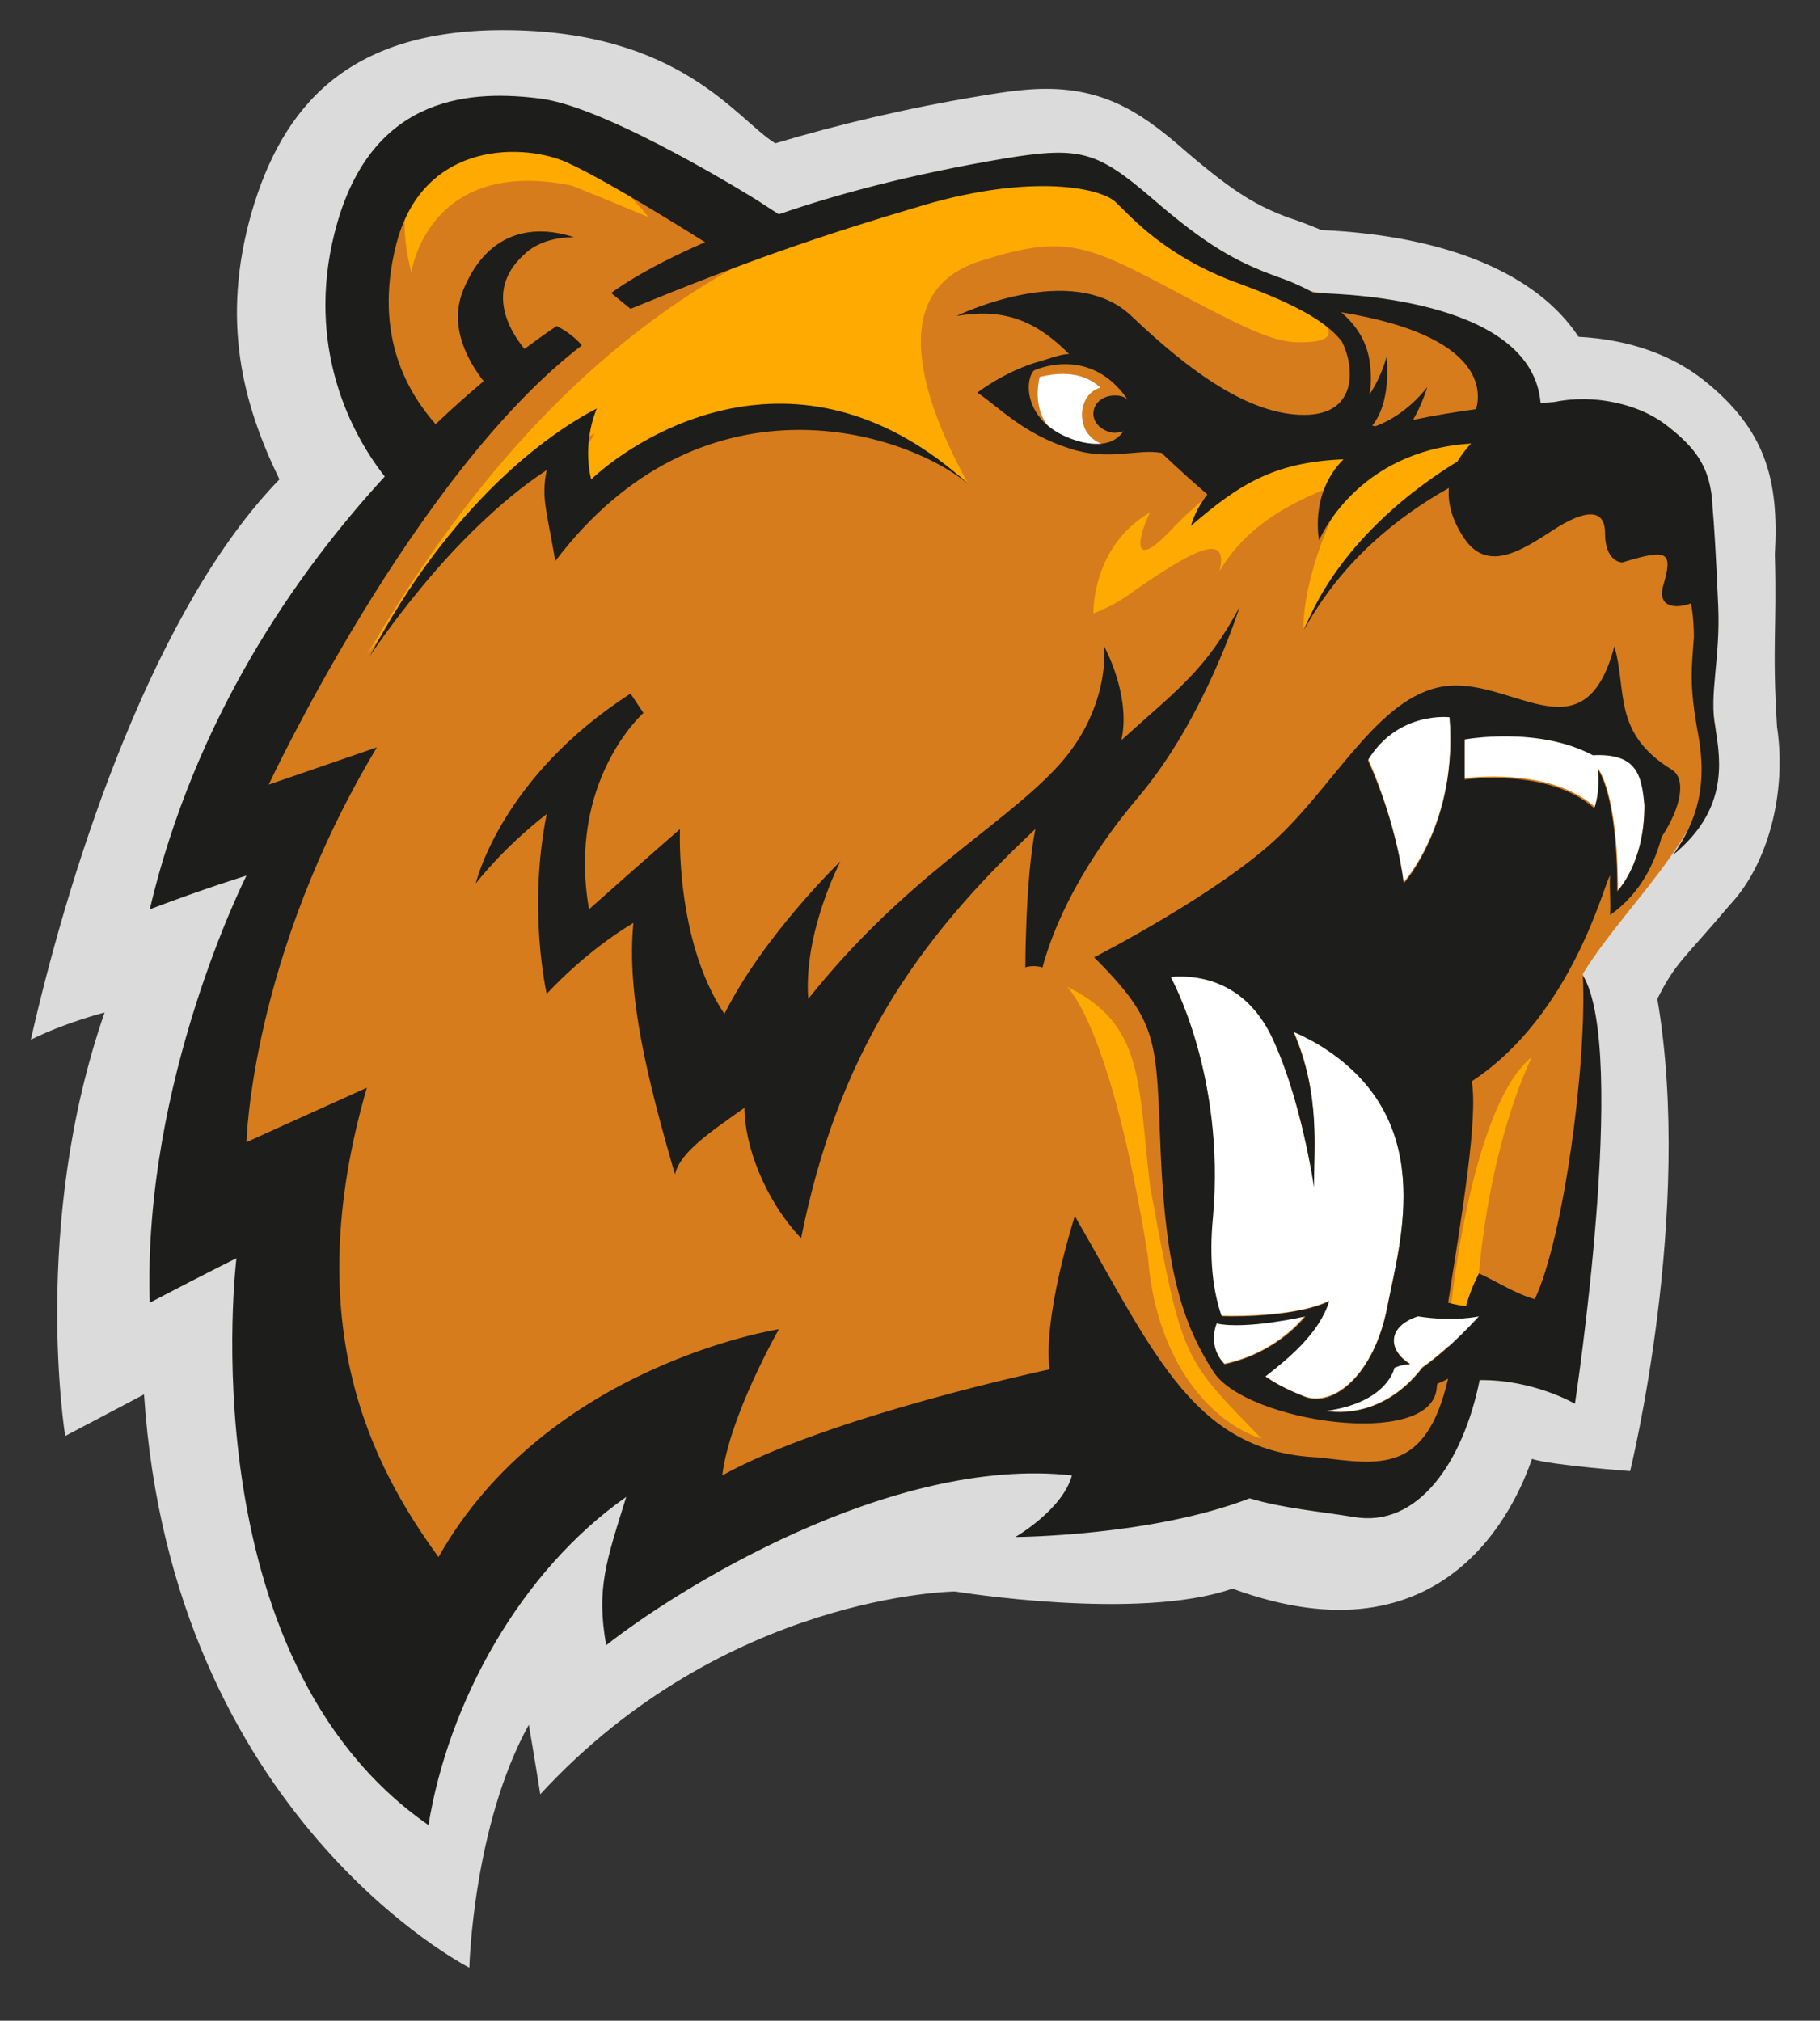
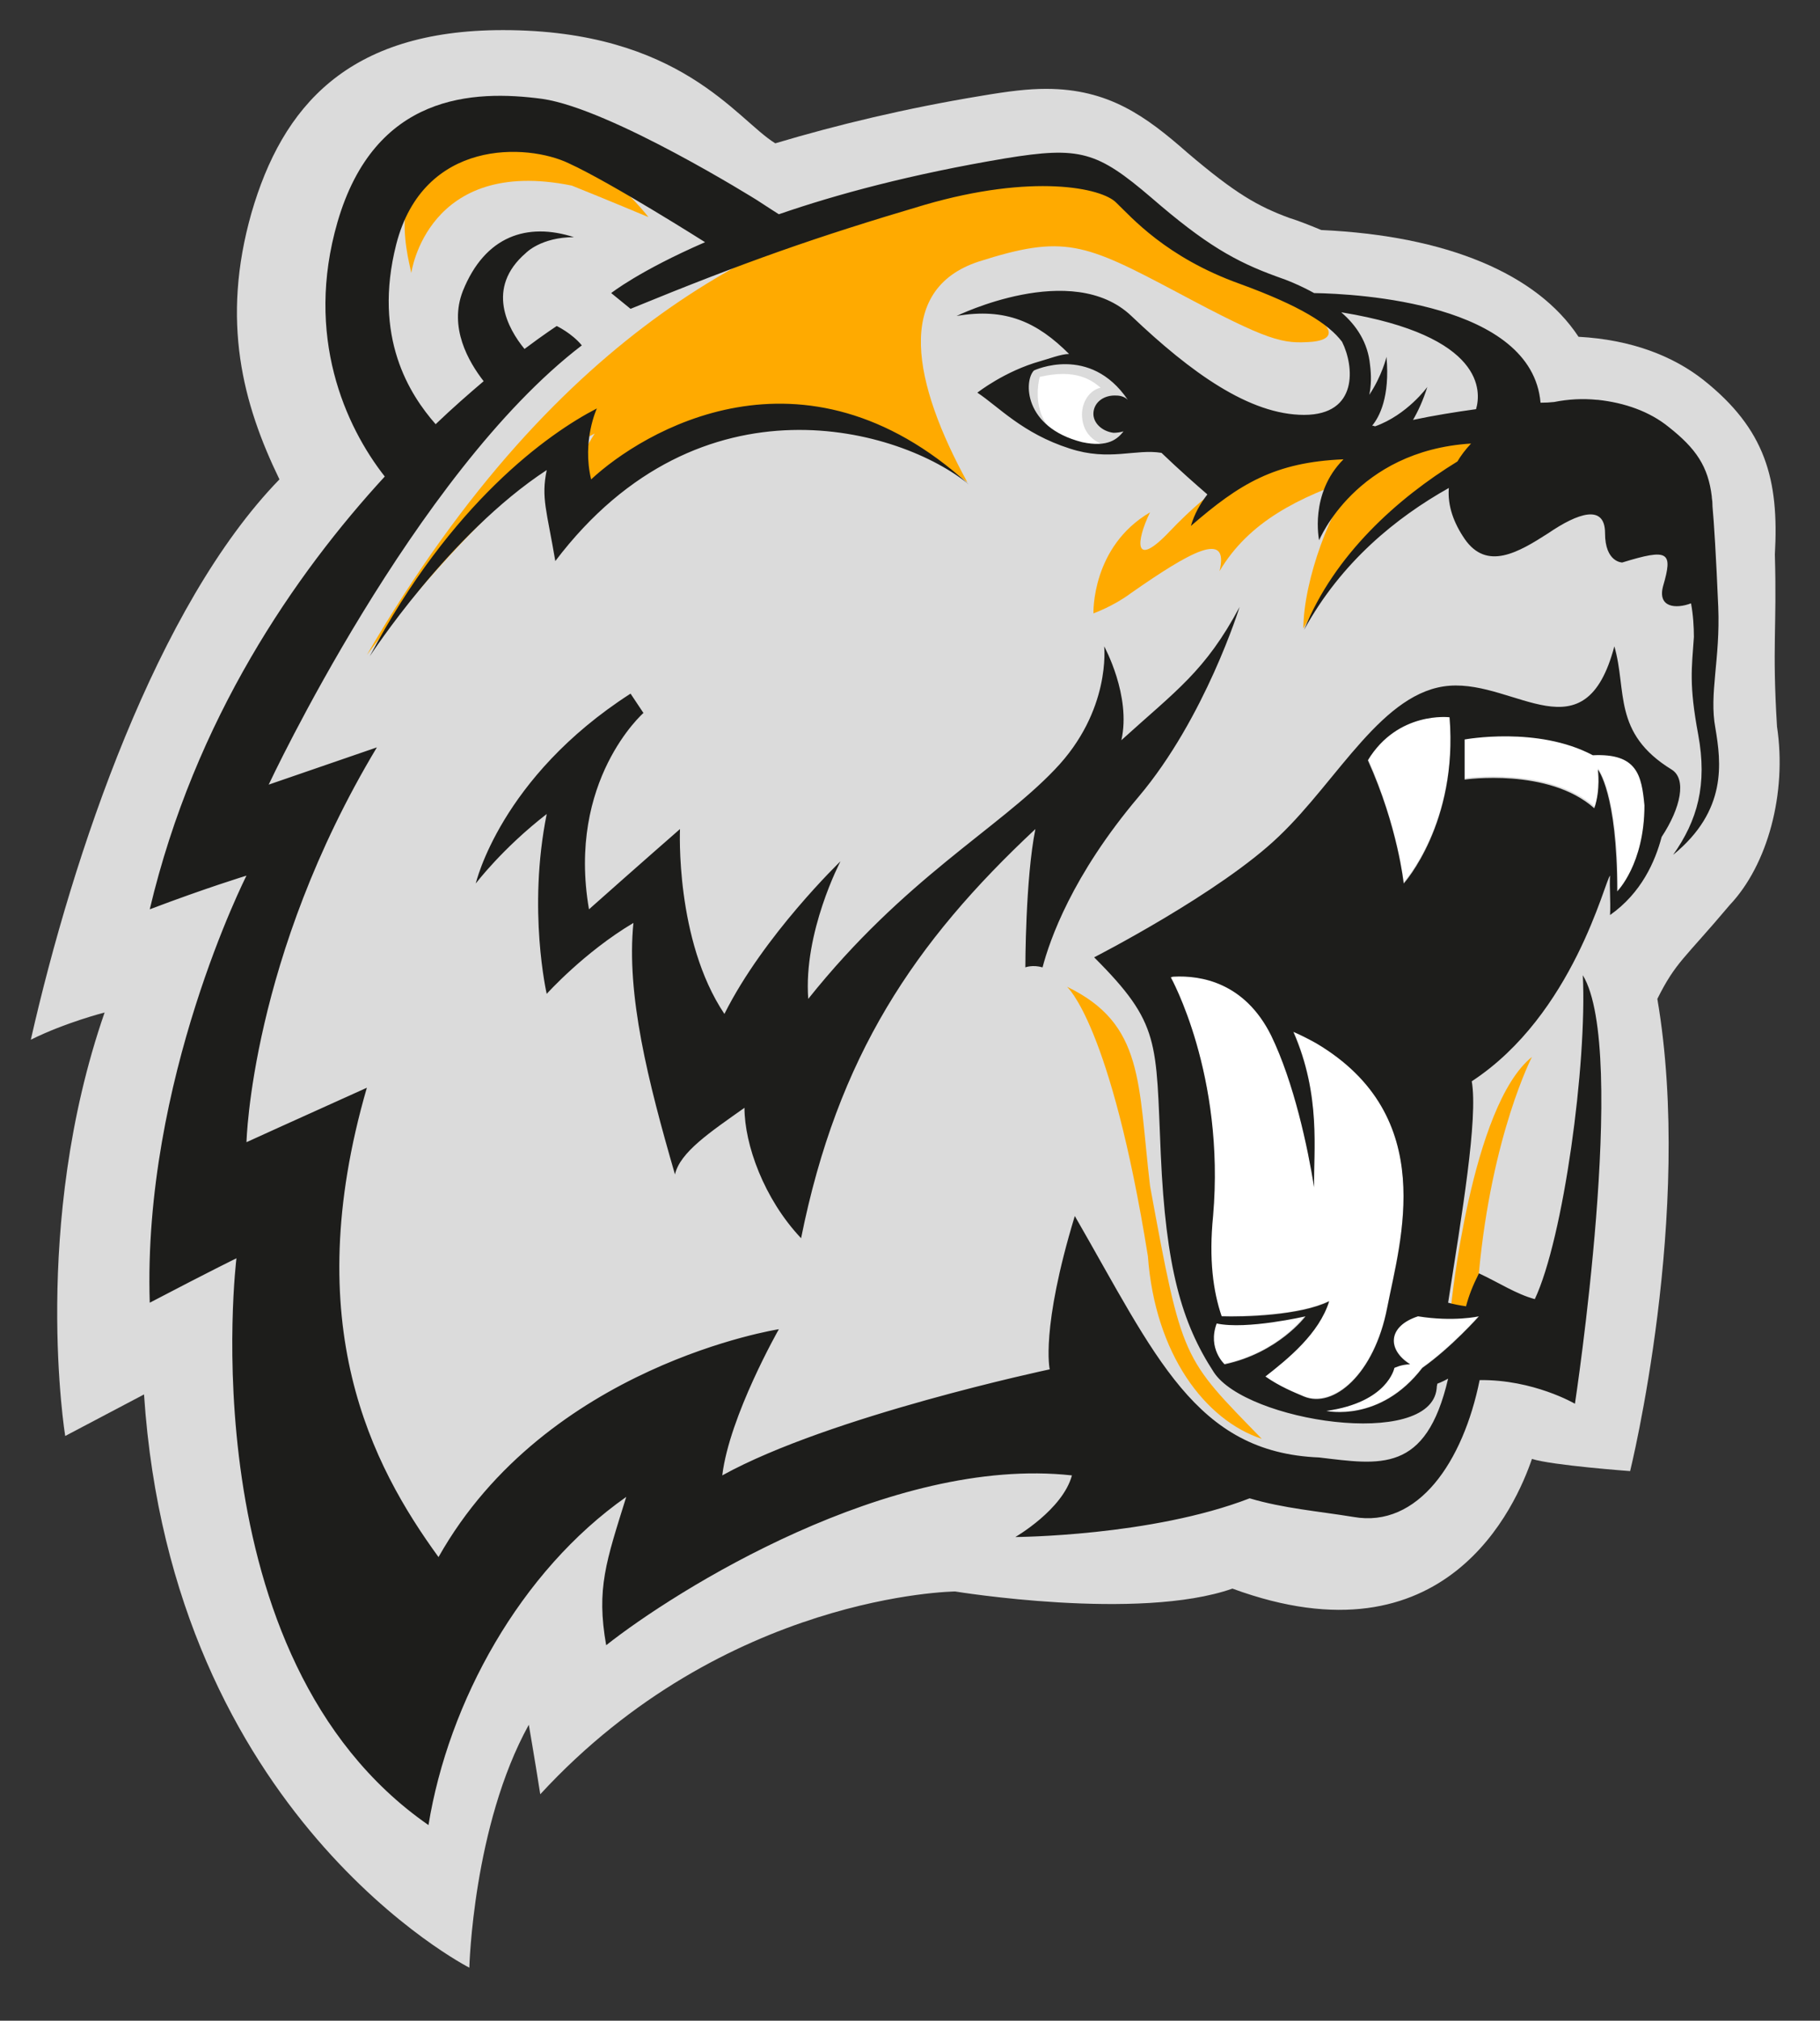
<svg xmlns="http://www.w3.org/2000/svg" viewBox="0 0 254 282" width="254" height="282">
  <rect x="0" y="0" width="254" height="282" fill="#333333" stroke="none" />
  <title>Taiga_logo (1)-ai</title>
  <style> .s0 { fill: #dbdbdb } .s1 { fill: #d67c1c } .s2 { fill: #1d1d1b } .s3 { fill: #ffaa00 } .s4 { fill: #ffffff } </style>
  <g id="Слой 2">
    <path id="&lt;Compound Path&gt;" fill-rule="evenodd" class="s0" d="m-57.4 132.9l-2.1 4.3-4.5 5.6-1.4-0.4c-12.4-3.5-22.4-5.3-22.5-5.3l-1.3-0.3-0.5-1.8-1.1 1.5-18.1-1.5-0.3-0.6c-1.5 1.2-3.6 2.1-7.9 2.4h-0.9c-3.7 0-7.2-0.5-10.4-1.6v0.7l-26.3 0.1-0.6-0.7c-2 1-5.6 2.7-10.1 2.7-1.3 0-5.1-0.2-9.2-2.3 0 0.3-0.2 2.5-0.2 2.5l-1.8 0.2c-0.2 0-16.3 1.5-24.3 2.7l-0.6 0.1-9.3-3.5-1.9-5.5 0.9-1c0.7-0.8 3.2-3.2 4-4q1.9-1.8 2.3-2.6c2.4-11.8 5.1-21.7 7.8-29.5l-9.9-9.6-2.8-2.4 3.8-3.7c0.1-0.1 5.8-5.6 9.1-11.7l3-5.4 4.5 4.2c11.4 10.8 22.6 14 22.7 14.1l3.6 0.9 3.7 8.7-0.3 0.8c0 0-0.9 2.7-1.5 5.9 3.1 0.5 5.5 1.6 6.7 2.3q0.4 0.1 0.7 0.4v-1l2.6 0.2c-0.5-2-0.6-3.8-0.6-4.3q0-0.6 0-1.3 0 0 0-0.1c0-6.5 5.3-11.8 11.9-11.8 3.1 0 6.1 1.3 8.3 3.5l1.7 0.1q1.9 0.1 3.7 0.1c6.6 0 16-1.6 24.8-5.4 3.5-1.7 13.1-6.7 16.9-11l4.2-4.7 3.4 5.4c1 1.7 2.3 3.4 2.3 3.4l2.1 2.7-1.1 6-0.6 0.5-0.3 0.2c-0.7 0.5-1.8 1.5-2.1 3.1q0.1 0.3 0.2 0.5c2.1 6.6 15.2 40.4 18.9 46.1zm-45.1-36.1c-0.7-0.5-2.7-1.7-2.7-1.7v-1.2c0 0 0-0.7-0.1-1.8-1.8 1-4.7 2.6-7.9 3.9q-0.1 0.1-0.3 0.1c4.5 0.5 8.3 2.2 11.1 5 0-1.5 0-3-0.1-4.3z" />
    <path id="&lt;Compound Path&gt;" fill-rule="evenodd" class="s1" d="m-64.3 140.3c-12.7-3.6-22.7-5.4-22.7-5.4l-1.2-4.9v0.1h-0.1l-3.1 4.1-15.6-1.3c0 0-0.6-1.5-1.2-1.7 0 0-0.2-0.1-0.7 0.5-1.3 1.3-2.7 2.6-7.8 2.9-1.7 0-7.3 0.2-13.4-2.6v1.7l-23.1 0.1-0.5-0.8c-0.1-0.1-0.4-0.3-0.6-0.3q-0.2 0-0.3 0.1c-0.2 0.1-0.6 0.3-1 0.5-2 0.9-5.2 2.5-9.3 2.5-2.1 0-7-0.5-11.2-3.9 0 0.4-0.2 4.3-0.2 4.3 0 0-16.3 1.5-24.4 2.8l-7.9-3c0 0-0.2-2.9-0.2-3.6 0 0 2.8-2.9 4-4 1-1 1.7-1.6 2.1-2.9 3.1-15.9 6.2-24.3 8.4-30.7l-12-11.6c0-0.1 8-7.7 11.5-14.2l1.5-2.8 2.3 2.2c5.7 5.3 11.4 8.9 15.7 11.2 4.8 2.5 8.2 3.2 10.5 3.8l2.9 6.9c0 0-1.5 4.2-2 8.9 4 0.1 6.9 1.4 8.4 2.2 1 0.5 2.6 1.6 4.1 3.5v-3.7l3 0.2c-1-2.9-1.4-6.2-1.4-6.9 0-5.6 4.5-10 10-10 5.5 0 10 4.1 10.2 10.2-0.1 2.5-0.5 4.5-1.2 6.7q0 0 0 0 0 0 0 0l2.7-0.3v1.4c1.9-1.6 4.2-2.8 6.6-3.3q3.1-0.8 6.1-0.8c5.1 0 9.4 1.7 12.3 4.7l2.2 2.4q0.2 0.1 0.3 0.3l-1.9 5c1 0 1.1 0 2.1 0.1 0.5-2.7 0.9-10.6 0.5-15.4 0 0-2.7-1.7-2.7-1.7 0 0 0-5.7-0.8-10.8 13.5-6.1 22.8-13.5 22.8-13.5l1.3 2.5c1.2 1.8 1.9 2.5 1.9 2.6l1.5 0.3 0.2 0.3c0 0 0.2 0.2 0.2 0.2l0.5 0.6-0.8 4.2c-0.8 0.7-3.6 2.6-3.1 6.5 0 1.1-0.7-0.2-0.3 1.2 2.2 6.8 16.9 40.1 18.4 44v4.1zm1.3-7.9c-2.2-5.4-15.7-38.5-17.9-45.4-2.4-7.5 2.6-11.6 2.6-11.6 0 0-1.4-1.9-2.6-3.8-5.4 6-19.8 12.8-19.8 12.8 0 0 0.1 0.9 0.6 2.2 1.9-0.7 3.9-0.2 4.4 2.7 1.9 11.1 0.5 23.9-0.2 29.7-0.6 4.5-2.7 6.4-3.6 7.1 2.5 0.1 5.5 0.4 8.9 0.8 0-0.6 0-1.3 0-1.9-2.5-0.6-1.9-4-1.4-7.3 5.3-0.1 9.1-1.4 9.1-1.4 0 0 0.8 1.5 2.2 5.5 1.4 3.9-1.5 3.8-1.5 3.8l0.7 2.7c5.5 0.9 11.7 2.3 18.5 4.1zm-37.9-6.5c2.5-3.4 3.2-8.8 2.7-12.7-6.6-1.5-14.7 0.4-15 0.4 0.3 1.4 0.3 2.1 0.3 2.1 0 0 1.5 1 2.7 2.3 1.3 1.3 1.2 4.3-2.9 4.2-3.1 0-4.3-2.3-4.5-3.8-0.3-1.5-0.7-5.4-1.1-8.6-0.4-3.2-0.1-6.2 3.4-6.1 3.4 0.1 4.4 3.4 4.4 3.4 0 0 3.1-1.7 6-2.7-3.9-4-10.3-4.6-16.1-3.2-5.8 1.3-12.4 7.8-9.1 17.4 3.4 9.6 14.7 9 14.7 9 6.6-0.6 5.9-3.2 8.3-3.5 2.3-0.4 2.9 1.5 3.1 1.7 1.1 0.1 1.5 0.1 3.1 0.1zm-20.1-16.9c-0.2-1.9 0-4.6 1.9-5.4-1.5 1.6-1.4 4.5-1.1 6.4 0.2 1.4 0.4 3 0.5 4.4 0.2 1.8 0.4 3.3 0.6 4.2 0.1 0.7 0.3 1.4 0.7 2.1-0.8-0.9-1.3-2.1-1.5-3.1-0.1-0.9-0.3-2.4-0.5-4.2-0.2-1.4-0.4-3-0.6-4.4zm13.4 12.8q1.6 0 2.6 1-0.6-0.3-1.5-0.3-0.4 0-0.8 0c-1.4 0.3-2.1 1-2.7 1.5-0.9 0.8-1.9 1.7-5.5 2q-0.1 0.1-0.3 0.1c-1.1 0-5.5-0.2-9-2.8 2.8 1.6 9 3.6 13.6 0.9 1-0.6 1.8-2.3 3.6-2.4zm15.9-8c0.9-8.6 0.7-18.2-0.8-26.6 3 5.3 6.3 18.1 8.2 24.8-2.8 1.5-7.4 1.8-7.4 1.8zm9 0.9l-0.3 0.5c0 0-4.7 1.4-9.9 1.4-0.1 0.7-0.2 1.4-0.2 1.4-0.4 2.5-1 5.6 0.3 7.5q-1.5-0.2-3.1-0.3 0.2-0.3 0.4-0.6c0.5 0.1 1.8 0.2 1.8 0.2 0 0-0.9-0.9-0.3-5.2 0.1-1.2 0.3-2.6 0.4-3.7 5.8 0.2 10.9-1.2 10.9-1.2zm-99.9 11.1c0 0-3.3-0.4-3.4-4-0.1-3.5 3-24.6 7.3-34.8 0.8-2 1.6-2.2 2.8-1.5 1.2 0.6 2.6 5.8 3.1 11.9 2.3-0.5 3.3-0.7 3.3-0.7 0 0-0.6-4.4 1.6-11.7 0 0-12.2-3.3-24.8-15.2-3.7 6.9-10 12.8-10 12.8l3.5 2.9c0 0 5.3-3.6 7.5-5 2.3-1.4 3.5-2.2 4.8-1.2 1.2 1 0.5 2.5-0.9 5.8-1.5 3.4-6.6 12.1-12.5 40.5-0.7 2.6-4.1 5-6.2 7.3 4.9-1 17.4-3.5 23.7-3.6 0.2-2.2 0.2-3.5 0.2-3.5zm40.2-32.9q0 0.1 0 0.1 0.2 0.5 0.4 1 0.9-0.6 2.1-0.6c1.4 0 3 0.7 4.8 2 1.1 0.8 1.8 1.2 2.4 1.3q0.4-1.1 0.4-2.5 0-1.3-0.4-2.5c-2.2-0.8-6.1-1.3-9.7 1.2zm7.4 7.1c0.8-0.6 1.5-1.5 2-2.4-0.7-0.2-1.5-0.6-2.6-1.4-1.8-1.4-4.2-2.6-6-1.3 1.2 2.3 2.8 4.1 4.5 4.8q1 0.4 2.1 0.3zm-2.4 0.5c-1.9-0.7-3.6-2.5-4.9-5q-0.1 0.1-0.2 0.2-0.9 1.2-0.6 2.6c0.2 1.3 1.1 2.5 1.9 3.3q0.7 0.2 1.4 0.2c1.3 0 2.5-0.4 3.6-0.9q-0.6-0.1-1.2-0.4zm0-13.4c-0.9 0.4-1.8 1-2.6 1.6q-0.4 0.4-0.9 0.9c-0.6 0.5-1.3 1.2-2 1.6q0.1 0.4 0.2 0.8c2.1-1.4 4.3-1.8 6.3-1.8 1.2 0 2.3 0.1 3.2 0.4-0.9-1.6-2.4-2.9-4.2-3.5zm-5.7 3.2c0.6-0.4 1.1-0.9 1.6-1.4q0.5-0.5 0.9-0.9c0.6-0.4 1.2-0.9 1.8-1.2q-0.5-0.1-1-0.1-1.5 0-2.9 0.5c-0.2 0.5-0.6 1.4-0.4 3.1zm-0.1 3.2c-2 1.5-2.9 3-3.3 4.3 0.8 1.5 2.1 2.7 3.7 3.3-0.6-0.7-1-1.6-1.2-2.6q-0.3-1.8 0.8-3.4 0.2-0.2 0.5-0.5-0.3-0.5-0.5-1.1zm-3.5-2.2q0.5-0.1 1.1-0.1 0.9 0 1.7-0.4c-0.2-1.3-0.1-2.2 0-2.9-1.2 0.8-2.2 2-2.8 3.4zm-0.6 2.9q0 1.2 0.3 2.3c0.6-1.2 1.6-2.5 3.5-3.9q0 0 0-0.1-0.2-0.4-0.2-0.8-0.9 0.4-1.9 0.4-0.9 0-1.5 0.2-0.2 0.9-0.2 1.9zm-39.9-16.9q0.1 0.1 0.3 0.2-0.6-0.2-1.2-0.2c-1.4 0-2.5 0.8-4.2 1.8l-0.2 0.1c-1.6 1.1-5 3.3-6.6 4.4l-0.9-0.8c1.4-0.9 4.9-3.3 6.6-4.3l0.3-0.2c1.5-1 2.7-1.7 3.9-1.7q1.1 0 2 0.7zm36.9 38.4c-0.2-7.3-3.6-11.1-6.4-12.6-2.7-1.5-9.2-3.6-16.5 0.5-1.4 0.9-2.6 1.9-3.5 3 2.3 0.4 6.4 1.3 8.2 2.2q0-0.1 0-0.1c0 0 0.4-4 3.9-4.1 0 0 3.3-0.2 3.2 3 0 0.7 0 2.4-0.1 3.6-2.8-2.1-10.4-2.1-15.1 1-2 1.2-4.2 3.1-4.7 6.1-0.7 4.1 0.3 7.5 5.3 9.5 7.5 3.1 16-1.1 18.2-2 2.2-0.8 3.7 1 3.7 1h3.6c0 0 0.3-3.7 0.2-11.1zm17.6 8.5c-1.3-0.2-2.2-0.8-2.2-2.1 0.1-1.2 0.5-11.4 0.8-13.7 0.4-2.3 3.6-2.8 3.6-2.8v-2.1c-3.3 0.3-11.7 0.4-18.5 0v2.1c0 0 3.2 0.5 3.6 2.8 0.3 2.3 0.8 12.5 0.8 13.7 0 1.2-0.7 1.5-2.2 2.1 0 1.3 0 1.7 0 2.4 5-0.3 14.1 0 14.1 0 0 0 0-1.1 0-2.4zm32.6-9.8c0.9 3.5 0.1 7.2-1.6 10-0.6-0.1-1-0.1-1.4-0.1q-0.3-0.3-0.6-0.7c0.3 0 1.6 0 1.6 0 0 0 2.5-4 2-9.2zm5.9-28.1l2.4-0.9c-0.6 0.7-1.7 1.2-1.7 1.2 1.4 7.9 1.7 17.9 0.8 26.7l-0.1 0.4-0.5 0.1c0.9-9.9 0.8-18.9-0.9-27.5zm-76.5 9.2c-0.4-3 0.2-6.7 1-9.7 0.3 0.1 0.3 0.1 0.6 0.2-1.2 4.4-1.4 7.7-1.4 9.5-0.1 0-0.1 0-0.2 0zm88.9-7.7c2 6.1 12.6 32.5 16.7 42.7-4.9-1.3-9.8-2.4-14.6-3.3l-0.1-0.3q0.1 0 0.2-0.1c4.4 0.8 8.9 1.8 13.4 2.9l0.5 0.2-0.2-0.5c-4.4-10.8-14.7-36.6-16.7-42.7-1.9-6 0.4-10.1 2-12l0.1-0.1 0.7 1c-1.5 1.8-4 6-2 12.2zm-28.1 17.7c-0.1-0.3-0.1-0.3-0.4-0.6 2.1-1.1 3.5-1 3.9-0.7-0.9 0.4-2.8 1-3.5 1.3zm-42 10.3c0.1 4.6 0 7.8-0.1 9.5l-1.5-0.1c-0.6-0.5-1.7-1.1-3.1-1.1q-0.9 0-1.7 0.3-0.6 0.2-1.4 0.6c-2 1-4.9 2.4-8.4 2.4q-2.6 0-5-1.1-1.5-0.6-2.5-1.4 0.6 0.4 1.3 0.7 2.5 1 5.2 1c0.3 0 3.8-0.1 8.4-2.3 0.6-0.3 1.6-0.8 3-0.9 2.6-0.3 3.8 1.2 3.8 1.2l1.1-0.1 0.1-0.2c0.1-1.9 0.2-5 0-9.5 0-3.7-1-6.3-2.1-8 1.5 1.7 2.8 4.5 2.9 9zm-36.4 5.1c-0.1-4 3.1-25.2 7.4-35.3q1-2.7 2.9-2.7 0.8 0 1.7 0.5 0.3 0.1 0.6 0.5-0.7-0.3-1.3-0.3-2.1 0-3.1 2.9c-4.3 10.1-7.6 31.4-7.5 35.4 0.1 1 0.3 1.9 0.7 2.6-0.7-0.8-1.4-2-1.4-3.6zm-11.3 7.6c4.3-0.6 11.3-1.3 15.4-1.5q0 0.3 0 0.8c-4.8 0.1-11.6 1-15.8 1.6q0.2-0.5 0.4-0.9zm63.4-5c-0.7-0.6-1-1.5-1-2.4v-0.3c0.2-5.2 0.5-11.8 0.8-13.6 0.1-0.7 1-2 2.8-2-1 0.7-1.8 1.6-2 3-0.3 1.8-0.6 8.4-0.8 13.6v0.2q-0.1 0.9 0.2 1.5zm1.2 1.5c-1.6-0.1-3.8-0.1-5.9-0.1q-2.1 0-3.8 0 0.5-0.3 0.9-0.7 0.9 0 1.8 0c2.3 0 4.5 0 5.9 0h0.3q0.3 0.4 0.8 0.8zm-34.4-4.4c0.1-1 0.4-4.7 0.5-6.2 0.1-1.6 1.1-3 3.7-3.2 1.6-0.1 3.5 0.9 3.5 3.5-0.2 3.8-0.3 6.3-0.3 6.3 0 0-0.4 4.4-4.2 4.4-3.2 0-3.4-2.8-3.2-4.8zm7.7-16c-2.5-1.3-4.4-0.5-5.1 0.1-0.8 0.6-1.4 1.6-2 3.1q0 0 0 0 0 0.1 0 0.1c-0.9-0.6-6.5-1.8-6.5-1.8 1.8-0.1 4.7 0.3 5.9 0.4 0.4-0.7 1-1.5 1.8-2.1 1.5-1.2 4.2-1.5 5.9 0.2zm-7.9 20.7c-1.3-1.4-1.3-3.5-1.1-4.9 0-0.8 0.2-2.7 0.3-4.7 0.1-1.2 0.6-2.4 1.1-3.1-0.2 3.1-0.6 7.5-0.7 8.7-0.1 1.2-0.1 2.8 0.6 4.1q-0.1 0-0.2-0.1z" />
    <path id="&lt;Path&gt;" class="s2" d="m-130.4 93.1c0 5.4-4.3 9.7-9.7 9.7-5.3 0-9.6-4.3-9.6-9.7 0-5.3 4.3-9.6 9.6-9.6 5.4 0 9.7 4.3 9.7 9.6z" />
    <g id="&lt;Group&gt;">
      <g id="&lt;Group&gt;">
        <path id="&lt;Path&gt;" class="s0" d="m20.1 194.6l-11 5.8c0 0-4.8-29.4 5.5-59.1 0 0-5.5 1.4-10.3 3.8 5.9-26 17.6-60.6 34.7-78.2-5.1-10.5-8.2-22.1-3.9-37.2 4.3-14.8 13.4-25.5 35.1-25.5 24.8 0 32.6 12.5 38 15.8 8.7-2.6 18.3-4.9 28.6-6.6 4.1-0.7 6.7-1 9.2-1 8.7 0 13.9 3.8 19.7 8.9 6.8 5.8 9.9 7.5 14.2 9.1 1.3 0.4 2.8 1 4.5 1.7 17.5 0.8 30.1 6.1 35.9 14.9 7.4 0.4 13.2 2.7 17.4 6 8.7 6.9 10.6 13.9 10 24.4 0.3 10.3-0.4 12.6 0.3 24 1.4 9.3-1.3 19.3-6.6 24.9-6.4 7.6-7.5 7.9-10.1 13.1 5.1 29.9-3.8 65.9-3.8 65.9 0 0-10.9-0.8-13.7-1.7-2.2 6.4-11.9 29.1-41.8 18.1-13.1 4.6-38.7 0.4-38.7 0.4 0 0-32.1 0.3-57.9 28.3-0.8-5.1-1.6-9.7-1.6-9.7-7.8 14.1-8.3 33.9-8.3 33.9 0 0-41.5-21.1-45.4-80z" />
      </g>
-       <path id="&lt;Path&gt;" class="s1" d="m201 182.6l15.8 2.8c0 0 6.9-31.2 4.1-49.5 6.8-11 19.5-20.8 18.5-34.6-1.4-8.2-2.5-11.1-1.7-15.4 0.8-4.2-3.3-12.6-10.2-17.3-6.9-4.7-15.2-5.6-16.8-11.2-1.5-5.6 0.1-12.8-26.9-16.6-12.7-2.3-19.3-7.4-26-12.5-6.7-5.2-14.2-6.5-27.2-2.9-12.9 3.6-25.6 8-25.6 8 0 0-20.7-22.5-42.9-14.5-10.4 4.2-19.4 23.2-3.9 46.4-15 21.7-24.8 40-29.2 52.7 9-4.4 12.9-5.8 12.9-5.8 0 0-13.7 41.8-14.2 58.6 11.6-5.4 14.7-9.3 14.7-9.3 0 0-8 46.3 15.5 75.8 7-17.9 25.4-36 36.3-40.3-5.2 15.4-5.2 22.7-4.4 22.7 0.7 0 55.4-23.6 66.6-20.2 11.2 3.4 20.9 7 29.1 8.5 8.2 1.6 9.5 1.5 13-2.8 3.5-4.3 5.3-14.1 2.5-22.6z" />
      <g id="&lt;Group&gt;">
        <path id="&lt;Path&gt;" class="s3" d="m202.5 182.4c0 0 3.5 1.7 3.9-4.8 1.8-19.3 7.4-30.1 7.4-30.1-8.5 6.8-11.3 34.9-11.3 34.9z" />
        <path id="&lt;Path&gt;" class="s3" d="m193.6 61.8c-12.6-4.1-25.2 6.9-30.3 12.3-5.1 5.4-4.8 1.5-2.8-2.6-8.2 4.8-7.9 14.1-7.9 14.1 0 0 2.8-1 5.2-2.8 8.3-5.8 13.8-8.9 12.4-3.1 4.1-6.9 11-10.3 19.3-13.1-3.7 3.8-7.6 14.5-7.6 21.1 13.1-23.8 41.6-27.2 41.6-27.2-6.1-3.4-17.8-3-29.9 1.3z" />
        <path id="&lt;Path&gt;" class="s3" d="m183.1 47.7c4.2-0.4 3.1-3.1-6.2-6.9-9.3-3.9-15-10.5-19.1-13.3-4.2-2.9-12.3-5.2-30.9 0-18.5 5.2-48.3 16.8-75.7 63.9 0 0 17.3-23.5 31.8-30.9-4.9 7.6-4.4 14.6-4.4 14.6 0 0 4.6-9.3 18.1-13.3 13.5-4 29-2.2 38.3 5.5-7.5-13.7-10.3-26.9 1.6-30.8 11.9-3.8 14.7-2.6 27.7 4.3 12.9 6.9 14.7 7.2 18.8 6.9z" />
        <path id="&lt;Path&gt;" class="s3" d="m79.8 25.9c4.5 1.8 10.7 4.4 10.7 4.4 0 0-11.4-15-24.5-11.4-13 3.7-9.1 16.6-8.6 19.2 0 0 2.2-16.3 22.4-12.2z" />
        <path id="&lt;Path&gt;" class="s3" d="m148.9 137.7c0 0 6.1 5.2 11.3 37.6 1 13.7 8 22.9 15.9 25.5-11.1-11.4-11.1-10.8-15.6-35.3-1.7-14.4-0.8-22.6-11.6-27.8z" />
      </g>
      <path id="&lt;Path&gt;" class="s4" d="m170.9 190.3c0 0-2.5-2.2-1.2-5.7 4.3 0.9 12.4-1 12.4-1 0 0-3.7 5.1-11.2 6.7z" />
      <path id="&lt;Path&gt;" class="s4" d="m202.3 99.9c0 0-7.3-1-11.4 5.9 4.1 9.3 5 17.3 5 17.3 0 0 7.6-8.4 6.4-23.2z" />
      <path id="&lt;Path&gt;" class="s4" d="m225.8 124.2c0 0 3.8-3.8 3.7-12-0.3-4.3-0.9-7.4-7.1-7-7.8-4.1-18-2.2-18-2.2v5.6c0 0 11.7-1.7 18.2 4 0.8-2.6 0.4-5.4 0.4-5.4 0 0 2.8 3.2 2.8 17z" />
      <path id="&lt;Path&gt;" class="s4" d="m185 196.9c0 0 7.5 1.7 13.5-6.1 4.1-2.9 7.9-7.2 7.9-7.2 0 0-3.5 0.8-8.5 0-4.3 1.4-4.3 4.8-1.1 6.7-1.2 0-2.2 0.5-2.2 0.5 0 0-0.9 4.9-9.6 6.1z" />
      <path id="&lt;Path&gt;" class="s4" d="m154.6 62.2c0 0-3.5-0.5-3.6-4.3 0-1.8 1-3.4 2.6-3.8-1.2-1-3.4-2.7-8.5-1.5-0.6 2.4-1.2 10 9.5 9.6z" />
      <path id="&lt;Path&gt;" class="s4" d="m183.7 145.4q-1.9-0.9-3.2-1.6c3.9 9 2.7 16.7 2.9 21.7-0.9-5.5-2.9-14.6-6.1-21.2-3.7-7.4-9.8-8.4-13.6-8.2-0.1 0.1-0.2 0.1-0.4 0.1 0 0 7.7 13.6 5.9 33.4-0.6 6 0 10.6 1.2 14 3 0.1 11 0 15.1-2.1-1.4 4.5-5.7 8-9 10.5 2.1 1.5 4.1 2.3 5.4 2.8 4.2 1.7 9.9-3.1 11.7-12.4 1.8-9.3 7.3-26.7-9.9-37z" />
      <path id="&lt;Compound Path&gt;" fill-rule="evenodd" class="s2" d="m233.5 119.3c3.4-4.8 4.8-9.8 3.5-16.8-1.3-7-0.9-9.2-0.6-13.6 0-1.4-0.1-3.1-0.4-4.7-2.1 0.8-4.7 0.6-3.9-2.4 1.4-4.8 0.8-5.3-5.7-3.3 0 0-2.4 0-2.4-4.1 0-4.1-3.8-2.8-7.9 0-4.2 2.7-8.6 5.3-11.7 0.8-1.5-2.2-2.4-4.6-2.2-7.1-7.3 4.1-15 10.3-20.2 19.8 4.2-10.5 13.1-18.4 21.4-23.5q0.7-1.2 1.9-2.5c-16.1 1-21.2 13.5-21.2 13.5 0 0-1.4-6.5 3.4-11.3-9.6 0.4-14.5 3.4-21.3 9.3 0.5-1.7 1.3-3.1 2.3-4.4-1.5-1.3-3.9-3.4-6.4-5.8-3.6-0.6-7.3 1.2-12.8-0.6-6.6-2.1-10-5.9-12.9-7.8 0 0 3.8-3 8.8-4.4 1.1-0.3 2.9-1 4-1-4.4-4.4-8.8-6.5-15.7-5.3 0 0 16.1-7.9 24.4 0 8.3 7.9 16.5 13.8 24.1 13.8 7.6 0 7-6.8 5.3-10.2-1.9-2.5-5.8-5-14.3-8.1-10.3-3.7-15.1-9.3-17.2-11.3-2-2.1-11.7-4.1-26.8 0.3-15.2 4.5-24.9 7.9-41 14.5l-2.7-2.2c0 0 3.9-3.1 13.1-7.1 0 0-13.1-8.3-19-11-5.8-2.8-20.3-3.5-24.1 11.3-3.3 13 1.9 21 5.5 25.1 2.4-2.3 4.7-4.3 6.7-6-2.1-2.7-4.9-7.5-2.9-12.6 3.1-7.7 9-9.6 15.5-7.5-4.6 0-6.7 2.2-6.7 2.2-5.7 4.9-2.5 10.6-0.2 13.4 2.8-2.1 4.5-3.2 4.5-3.2 0 0 2.1 1 3.5 2.7-23.4 17.9-43.7 61.3-43.7 61.3 0 0 6.1-2.1 15.1-5.2-17.6 29.3-18.2 55.1-18.2 55.1 0 0 6.8-3.1 16.8-7.6-9.6 33.1 0.7 52.7 10 65.5 15.1-26.8 47.5-31.8 47.5-31.8 0 0-6.9 12.1-7.9 20.4 15-8.3 45.7-14.8 45.7-14.8 0 0-1.3-5.6 3.5-21.4 11.3 19.6 16.8 33 34.1 33.7 8.5 1 14.9 2.3 18-11-0.9 0.5-1.5 0.7-1.5 0.7q0 0 0 0-0.1 0.4-0.1 0.7c-0.9 8.5-26.6 4.6-31.1-2.3-4.5-6.9-6.7-14.6-7.4-30.4-0.7-15.8 0-18.2-9.3-27.5 0 0 17.6-9 25.8-16.9 8.3-7.9 14.5-20.3 23.8-21 9.3-0.7 18.9 10 23-5.5 1.8 6.2-0.3 12.1 8 17.2 2.1 1.3 1.3 5.3-1.4 9.4-0.9 3.4-2.8 7.8-7.2 10.9 0.1-2-0.1-3.9 0-5.5-0.7 0.6-5.1 19.4-19.3 28.7 0.9 5.2-1.4 18.7-3.3 30.9q1.1 0.3 2.5 0.5c0.4-1.5 0.9-2.8 1.8-4.6 2.8 1.3 5.2 2.9 7.8 3.6 4-8.5 7.3-32.8 6.7-45.2 6.4 10.5-1.1 59.8-1.1 59.8 0 0-5.8-3.4-13.3-3.3-2.3 11.4-8.6 20.7-17.6 19.1-4.9-0.8-9.8-1.2-14.5-2.6-13.7 5.3-32.7 5.4-32.7 5.4 0 0 6.6-3.8 7.9-8.6-25.4-2.8-55.4 16.1-65 23.7-1.4-7.9 0-11.7 2.8-20.7-14.8 10.4-24.8 28.6-27.6 45.8-33.7-23.4-26.8-79.1-26.8-79.1 0 0-3.5 1.7-12.1 6.2-1-31 13.5-59.6 13.5-59.6 0 0-5.6 1.7-13.5 4.7 6.3-26.6 20.3-46.8 32.8-60.4-5.5-7-11.2-19.6-6.6-35.5 5.2-17.9 18.9-18.5 28.6-17.2 9.6 1.4 29.9 14.1 29.9 14.1 1.2 0.8 3.1 2 3.1 2 8.1-2.8 18.5-5.6 31.6-7.8 10.4-1.7 12.8-1 20.4 5.5 7.5 6.5 11.7 8.9 17.5 11 1.5 0.5 3.4 1.3 5.2 2.3 6.1 0.1 30.4 1.4 31.6 15.3q1 0 1.9-0.1c2-0.4 4-0.5 6-0.3q0.1 0 0.1 0 0 0 0 0c3.7 0.4 7.2 1.6 9.9 3.8 3.8 3 5.5 5.5 6 9.7q0 0 0 0.1 0.1 0.6 0.1 1.3c0.2 2.1 0.5 6.9 0.8 14 0.3 7.3-1.3 12.1-0.4 16.9 0.8 4.8 1.7 11.5-5.9 17.7zm-90.4 15.7c0 0 0-12.4 1.4-19.3-16.9 15.8-27.6 31.7-32.7 57.1-5.2-5.5-7.9-13.1-7.9-18.2-4.8 3.4-9 6.2-9.7 9.3-3.8-13.1-6.8-25.1-5.8-35.1-6.9 4.1-12.1 9.9-12.1 9.9 0 0-2.7-11.7 0-25.1-6.2 4.8-9.9 9.7-9.9 9.7 0 0 3.4-14.8 21.6-26.5 1.8 2.7 1.8 2.7 1.8 2.7 0 0-10.7 9.4-7.6 27.4 7.2-6.4 12.7-11.2 12.7-11.2 0 0-0.7 15.5 6.2 25.8 5.5-11 16.2-21.3 16.2-21.3 0 0-5.2 9.9-4.5 19.2 13.4-16.8 26.5-23.7 34.4-32 7.9-8.2 6.9-17.2 6.9-17.2 0 0 3.8 6.9 2.4 13.1 7.6-6.9 11.7-9.6 16.5-18.6 0 0-4.8 15.5-14.1 26.5-9.3 11-12.4 20-13.4 23.8-1.4-0.4-2.4 0-2.4 0zm-59.8-78c0 0-2.1 4.5-0.8 9.9 7.1-6.6 29.5-20.4 52.7 0.7-9.3-7.7-37.4-16.1-57.7 10.7-1.2-7.1-2-8.8-1.2-12.7-13.6 8.9-24.7 26-24.7 26 11.3-21.4 24.9-31.1 31.7-34.6zm121.1 51.8c0 0 11.7-1.7 18.1 4 0.9-2.6 0.5-5.4 0.5-5.4 0 0 2.7 3.2 2.7 17 0 0 3.8-3.8 3.8-12-0.4-4.2-1-7.3-7.2-7-7.7-4.1-17.9-2.2-17.9-2.2zm-13.5-2.7c4.2 9.3 5 17.2 5 17.2 0 0 7.6-8.4 6.4-23.2 0 0-7.2-0.9-11.4 6zm2.7 76.4c1.8-9.3 7.3-26.7-9.9-36.9q-1.8-1-3.2-1.6c3.9 8.9 2.8 16.6 2.9 21.7-0.9-5.6-2.8-14.6-6-21.2-3.7-7.4-9.8-8.4-13.6-8.2q-0.2 0-0.4 0.1c0 0 7.6 13.6 5.9 33.3-0.6 6 0 10.5 1.2 14 3 0.1 10.9-0.1 15-2.1-1.4 4.5-5.7 8-8.9 10.5 2 1.4 4 2.2 5.4 2.8 4.1 1.7 9.8-3.1 11.6-12.4zm-22.7 7.9c7.5-1.6 11.3-6.7 11.3-6.7 0 0-8.2 1.9-12.4 1-1.3 3.5 1.1 5.7 1.1 5.7zm35.5-6.7c0 0-3.5 0.8-8.5 0-4.3 1.4-4.3 4.7-1.1 6.7-1.2 0-2.2 0.5-2.2 0.5 0 0-0.9 4.8-9.5 6 0 0 7.5 1.7 13.4-6 4.1-2.9 7.9-7.2 7.9-7.2zm-49.6-123.5q-0.7 0.2-1.4 0.2c-1.6-0.2-2.9-1.4-2.8-2.8 0.1-1.5 1.5-2.5 3.2-2.4 0.6 0 1.2 0.2 1.6 0.6-5.3-7.8-13.1-4.1-13.1-4.1-1.4 1.4-1.5 7.9 6.7 10 3.7 0.8 5-0.5 5.8-1.5zm30.5-16.6q0 0-0.1 0c2.1 1.8 3.7 4.2 4 7.3q0.3 2.3-0.1 4.2c1.8-2.7 2.4-5.3 2.4-5.3 0.5 5.6-1 8.4-2 9.6q0.2 0 0.4 0.1c4.5-1.6 7.3-5.5 7.3-5.5-0.6 1.9-1.3 3.4-2 4.6 2.8-0.6 5.9-1.1 8.8-1.5 0.7-2.4 1.3-10.2-18.7-13.5z" />
    </g>
    <path id="&lt;Path&gt;" class="s2" d="m540.5-24.5h-251.4v-201.5h251.4z" />
    <path id="&lt;Compound Path&gt;" fill-rule="evenodd" class="s2" d="m-64.3-72.8c-12.7-3.6-22.7-5.4-22.7-5.4l-1.2-4.9h-0.1l-3.1 4.2-15.6-1.3c0 0-0.6-1.5-1.2-1.7 0 0-0.2-0.2-0.7 0.4-1.3 1.4-2.7 2.7-7.8 2.9-1.7 0-9.1-0.3-13.4-6.2v5.3l-23.1 0.2-0.5-0.8c-0.1-0.1-0.4-0.3-0.6-0.3q-0.2 0-0.3 0c-0.2 0.1-0.6 0.3-1 0.5-2 1-5.2 2.6-9.3 2.6q-3.2 0-6.1-1.3c-1.7-0.8-3.6-1.9-5-3.7 0 0.4-0.3 5.3-0.3 5.3 0 0-16.3 1.5-24.4 2.8l-9.1-2.6c0 0-0.4-2.3-0.5-2.9 0 0 4.3-4 5.5-5.1 1-0.9 1.7-1.5 2.1-2.9 3.1-15.8 6.2-24.3 8.4-30.6l-12-11.7c0 0 8-7.7 11.5-14.2l1.5-2.8 2.3 2.2c5.7 5.4 11.4 9 15.7 11.2 4.8 2.5 8.1 3.5 10.4 4.1l3 6.6c0 0-1.5 4.3-2 8.9 4 0.2 6.9 1.5 8.4 2.2 1 0.6 2.6 1.7 4.1 3.6v-3.7l3 0.2c-1-3-1.4-6.3-1.4-7 0-5.5 4.5-10 10-10 5.5 0 10 4.1 10.2 10.3-0.1 2.4-0.5 4.5-1.2 6.6q0 0.1 0 0.1 0 0 0 0l2.7-0.3v1.4c1.9-1.6 4.2-2.8 6.6-3.4q3.1-0.7 6.1-0.7c5.1 0 9.4 1.6 12.3 4.7l2.2 2.4q0.2 0.1 0.3 0.3l-1.9 5q1.5 0 3 0.1c0.4-7.2 0.2-12.2-0.4-15.4 0-0.1-2.7-1.7-2.7-1.7 0 0-0.4-5.4-1.2-10.6 13.5-6 23.3-15.4 23.3-15.4l1.7 2.8c1.1 1.9 2.4 3.6 2.4 3.7l1.4 1.8q0 0 0 0v0.1c-1.9 1.6-3.5 3.2-4.1 6.9 0 1 0.1 2.2 0.6 3.5 2.2 6.9 16.7 42.4 18.7 47.3 0 0-2.1 3.1-4.5 6.4zm-63.1-43.8c8.1-0.8 15.1-3.1 21.5-5.9-7.6 5.4-16.6 7.7-22.4 9.2 0.8-1.4 0.9-3.3 0.9-3.3zm21-12.4c-9.5 7-21.4 6.8-21.4 6.8 0 0-0.5-2.1-1.4-3.1 9.2 0.5 16.7-1.1 22.8-3.7zm-76.2 41.7c0 0-3.3-0.4-3.4-4-0.1-3.5 3-24.6 7.3-34.8 0.8-2 1.6-2.2 2.8-1.5 1.2 0.6 2.6 5.8 3.1 11.9 2.3-0.5 3.3-0.7 3.3-0.7 0 0-0.5-4.4 1.6-11.8 0 0-12.1-3.2-24.7-15.2-3.8 7-10.1 12.9-10.1 12.9l3.5 2.9c0 0 5.3-3.6 7.6-5 2.2-1.4 3.4-2.2 4.7-1.2 1.2 1 0.5 2.5-0.9 5.8-1.4 3.4-6.6 12-12.5 40.5-0.7 2.6-4.1 5-6.2 7.3 4.9-1 17.4-3.5 23.8-3.6 0.1-2.2 0.1-3.5 0.1-3.5zm119.6 6.6c-2.2-5.4-15.6-38.5-17.9-45.4-2.4-7.5 2.6-11.6 2.6-11.6 0 0-1.4-1.9-2.6-3.8-5.4 6-19.7 12.8-19.7 12.8 0 0 0 0.9 0.5 2.2 1.9-0.7 3.9-0.2 4.4 2.7 1.9 11.1 0.5 23.9-0.2 29.7-0.6 4.5-2.7 6.4-3.6 7.1 2.5 0.1 5.5 0.4 8.9 0.8 0-0.6 0-1.3 0-1.9-2.5-0.6-1.9-4-1.4-7.3 5.3-0.1 9.1-1.4 9.1-1.4 0 0 0.9 1.5 2.2 5.5 1.4 3.9-1.5 3.8-1.5 3.8l0.7 2.7c5.5 0.9 11.7 2.3 18.5 4.1zm-37.8-6.5c2.4-3.4 3.1-8.8 2.6-12.7-6.6-1.5-14.7 0.4-15 0.4 0.3 1.4 0.3 2.1 0.3 2.1 0 0 1.5 1 2.7 2.3 1.3 1.3 1.3 4.3-2.9 4.2-3.1 0-4.2-2.3-4.5-3.8-0.2-1.6-0.6-5.4-1.1-8.6-0.4-3.3 0-6.2 3.4-6.1 3.4 0.1 4.4 3.4 4.4 3.4 0 0 3.1-1.7 6-2.7-3.9-4.1-10.3-4.6-16.1-3.2-5.8 1.3-12.4 7.8-9.1 17.4 3.4 9.6 14.7 9 14.7 9 6.7-0.6 5.9-3.2 8.3-3.5 2.3-0.4 2.9 1.5 3.1 1.7 1.2 0.1 1.5 0 3.2 0.1zm-20.2-16.9c-0.2-1.9 0-4.6 1.9-5.4-1.5 1.6-1.3 4.5-1.1 6.4 0.2 1.4 0.4 3 0.6 4.4 0.2 1.8 0.3 3.3 0.5 4.2 0.1 0.7 0.3 1.4 0.7 2.1-0.8-0.9-1.3-2.1-1.5-3.1-0.1-0.9-0.3-2.4-0.5-4.2-0.2-1.4-0.4-3-0.6-4.4zm13.4 12.8q1.6 0 2.6 1-0.6-0.3-1.5-0.3-0.4 0-0.8 0c-1.4 0.2-2.1 1-2.7 1.5-0.9 0.8-1.8 1.7-5.5 2q-0.1 0-0.3 0c-1.1 0-5.5-0.1-9-2.7 2.8 1.6 9 3.6 13.6 0.9 1-0.6 1.8-2.3 3.6-2.4zm15.9-8c0.9-8.6 0.7-18.2-0.8-26.6 3 5.3 6.3 18.1 8.2 24.8-2.8 1.5-7.4 1.8-7.4 1.8zm9.1 0.9l-0.4 0.5c0 0-4.7 1.4-9.9 1.4-0.1 0.7-0.2 1.4-0.2 1.4-0.4 2.5-1 5.6 0.3 7.5q-1.5-0.2-3.1-0.3 0.2-0.3 0.4-0.6c0.5 0 1.9 0.2 1.9 0.2 0 0-0.9-0.9-0.4-5.2 0.1-1.2 0.3-2.6 0.4-3.7 5.8 0.2 11-1.2 11-1.2zm-44.9-22.5c12.3-0.5 16.3-2.6 21.4-5-8 5.8-15.2 7.1-21.3 8.1 0.1-1.6-0.1-3.1-0.1-3.1zm-14.9 0.7q0 0.1 0 0.1 0.2 0.5 0.4 1 0.9-0.6 2.1-0.6c1.4 0 3 0.7 4.8 2 1.1 0.8 1.8 1.2 2.4 1.3q0.5-1.1 0.5-2.5 0-1.3-0.5-2.5c-2.2-0.8-6-1.3-9.7 1.2zm7.4 7.1c0.8-0.7 1.5-1.5 2-2.4-0.7-0.2-1.5-0.6-2.6-1.5-1.8-1.3-4.2-2.5-6-1.2 1.2 2.3 2.8 4.1 4.5 4.8q1.1 0.4 2.1 0.3zm-2.4 0.5c-1.9-0.7-3.6-2.5-4.9-5q-0.1 0.1-0.1 0.2-0.9 1.2-0.7 2.6c0.2 1.3 1.1 2.5 1.9 3.3q0.7 0.2 1.4 0.2c1.3 0 2.5-0.4 3.6-0.9q-0.6-0.1-1.2-0.4zm0-13.4c-0.9 0.4-1.8 1-2.6 1.6q-0.4 0.4-0.9 0.9c-0.6 0.5-1.2 1.2-2 1.6q0.1 0.4 0.2 0.8c2.1-1.4 4.3-1.9 6.3-1.9 1.2 0 2.3 0.2 3.2 0.5-0.9-1.6-2.4-2.9-4.2-3.5zm-5.7 3.2c0.6-0.4 1.1-0.9 1.6-1.4q0.5-0.5 0.9-0.9c0.6-0.4 1.2-0.9 1.8-1.2q-0.5-0.1-1-0.1-1.5 0-2.9 0.5c-0.2 0.5-0.6 1.4-0.4 3.1zm-0.1 3.1c-2 1.6-2.9 3.1-3.3 4.3 0.8 1.6 2.1 2.8 3.7 3.4-0.6-0.7-1-1.6-1.2-2.6q-0.3-1.8 0.8-3.4 0.2-0.2 0.5-0.5-0.3-0.6-0.5-1.2zm-3.5-2.1q0.5-0.1 1.1-0.1 0.9 0 1.7-0.4c-0.2-1.3-0.1-2.2 0-2.9-1.2 0.8-2.2 2-2.8 3.4zm-0.6 2.9q0 1.2 0.3 2.3c0.6-1.2 1.6-2.6 3.5-3.9q0 0 0-0.1-0.1-0.4-0.2-0.8-0.9 0.4-1.9 0.4-0.9 0-1.5 0.2-0.2 0.9-0.2 1.9zm-39.9-16.9q0.2 0.1 0.3 0.2-0.6-0.2-1.2-0.2c-1.3 0-2.5 0.8-4.1 1.8l-0.3 0.1c-1.6 1.1-5 3.3-6.6 4.4l-0.9-0.8c1.4-0.9 4.9-3.3 6.6-4.3l0.3-0.2c1.6-1 2.7-1.7 4-1.7q1 0 1.9 0.7zm36.9 38.4c-0.2-7.3-3.6-11.1-6.4-12.6-2.7-1.5-9.2-3.6-16.5 0.5-1.4 0.9-2.6 1.9-3.5 3 2.3 0.4 6.4 1.3 8.2 2.2q0-0.1 0-0.1c0 0 0.5-4 3.9-4.1 0 0 3.3-0.2 3.3 3-0.1 0.7-0.1 2.3-0.1 3.6-2.9-2.1-10.5-2.1-15.2 1-1.9 1.2-4.2 3.1-4.7 6.1-0.7 4.1 0.3 7.5 5.3 9.5 7.5 3.1 16-1.1 18.2-2 2.2-0.8 3.7 1 3.7 1h3.6c0 0 0.4-3.7 0.2-11.1zm17.6 8.5c-1.3-0.2-2.2-0.8-2.2-2.1 0.1-1.2 0.5-11.4 0.8-13.7 0.4-2.3 3.6-2.8 3.6-2.8v-2.1c-3.2 0.3-11.7 0.4-18.5 0v2.1c0 0 3.3 0.5 3.6 2.8 0.3 2.3 0.8 12.5 0.8 13.7 0 1.2-0.7 1.5-2.2 2.1 0 1.3 0 1.7 0 2.4 5-0.3 14.1 0 14.1 0 0 0 0-1.1 0-2.4zm32.6-9.8c0.9 3.5 0.1 7.2-1.6 10-0.6-0.1-1-0.1-1.4-0.1q-0.2-0.3-0.6-0.7c0.3 0 1.6 0 1.6 0 0 0 2.5-4 2-9.2zm5.9-28.1l2.4-0.9c-0.6 0.7-1.7 1.2-1.7 1.2 1.4 7.9 1.7 17.9 0.8 26.7l-0.1 0.4-0.5 0.1c0.9-9.9 0.8-18.9-0.9-27.5zm-76.5 9.2c-0.4-3 0.2-6.7 1-9.7 0.3 0.1 0.3 0.1 0.6 0.2-1.2 4.4-1.4 7.7-1.4 9.5-0.1 0-0.1 0-0.2 0zm88.9-7.7c2 6.1 12.6 32.5 16.7 42.7-4.9-1.3-9.8-2.4-14.6-3.3l-0.1-0.3q0.1-0.1 0.3-0.1c4.4 0.8 8.8 1.8 13.3 2.9l0.5 0.2-0.2-0.5c-4.3-10.8-14.7-36.6-16.7-42.7-1.9-6 0.4-10.1 2-12l0.1-0.1 0.7 1c-1.5 1.8-4 6-2 12.2zm-28 17.7c-0.2-0.3-0.2-0.3-0.5-0.6 2.1-1.1 3.5-1 3.9-0.7-0.9 0.4-2.8 0.9-3.4 1.3zm-42.1 10.3c0.1 4.6 0 7.8-0.1 9.5l-1.5-0.1c-0.6-0.5-1.7-1.1-3.1-1.1q-0.9 0-1.7 0.3-0.6 0.2-1.4 0.6c-1.9 1-4.9 2.4-8.4 2.4q-2.6 0-5-1.1-1.5-0.6-2.5-1.4 0.6 0.4 1.4 0.7 2.4 1 5.1 1c0.3 0 3.8-0.1 8.5-2.3 0.5-0.3 1.5-0.8 3-0.9 2.5-0.3 3.7 1.2 3.7 1.2l1.2-0.1v-0.2c0.1-1.9 0.2-5 0.1-9.5-0.1-3.7-1-6.3-2.1-8 1.4 1.7 2.7 4.5 2.8 9zm-36.4 5.1c-0.1-4 3.1-25.2 7.4-35.4q1-2.6 2.9-2.6 0.8 0 1.7 0.5 0.3 0.1 0.6 0.5-0.6-0.3-1.2-0.3-2.1 0-3.2 2.8c-4.3 10.2-7.6 31.5-7.4 35.5 0 1 0.2 1.9 0.6 2.6-0.7-0.8-1.4-2-1.4-3.6zm-11.3 7.6c4.3-0.6 11.3-1.3 15.5-1.5q-0.1 0.3-0.1 0.8c-4.8 0.1-11.6 1-15.8 1.6q0.2-0.5 0.4-0.9zm63.4-5c-0.7-0.6-1-1.5-1-2.4v-0.3c0.2-5.2 0.6-11.8 0.8-13.6 0.1-0.7 1-2 2.8-2-1 0.7-1.8 1.6-2 3-0.3 1.8-0.6 8.4-0.8 13.6v0.2q0 0.8 0.2 1.5zm1.2 1.5c-1.6-0.1-3.7-0.1-5.9-0.1q-2.1 0-3.8 0 0.6-0.3 1-0.7 0.8 0 1.7 0c2.3 0 4.5 0 5.9 0h0.4q0.3 0.4 0.7 0.8zm-34.4-4.4c0.1-1 0.4-4.7 0.5-6.2 0.1-1.6 1.1-3 3.7-3.2 1.6-0.1 3.5 0.9 3.5 3.5-0.2 3.8-0.3 6.3-0.3 6.3 0 0-0.4 4.4-4.2 4.4-3.2 0-3.4-2.8-3.2-4.8zm12.8-60.9c0 0-1.3 0.4-3.1 1.1 1.5-6.1 4.7-10.7 7.5-13.9-1.2-1.6-2.5-4.5-1.5-8.1 1.2-4.1 4.3-4.2 6.6-3.9 2.2 0.3 6.8 3.2 6.8 3.2 0.3 0.2 0.7 0.4 0.7 0.4 1.9-0.6 4.3-1.2 7.3-1.7 2.3-0.4 2.9-0.3 4.6 1.2 1.8 1.5 2.7 2.1 4.1 2.5 0.3 0.2 0.7 0.3 1.1 0.6 1.4 0 7 0.3 7.3 3.5q0.2 0 0.4 0 0.7-0.2 1.4-0.1 0 0 0 0c0.9 0.1 1.7 0.4 2.3 0.9 0.9 0.6 1.3 1.2 1.4 2.2q0 0 0 0 0 0.1 0 0.3c0 0.5 0.1 1.6 0.2 3.2 0 1.7-0.3 2.8-0.1 3.9 0.2 1.1 0.4 2.6-1.4 4 0.8-1.1 1.1-2.2 0.8-3.8-0.3-1.6-0.2-2.1-0.1-3.1 0-0.4 0-0.7-0.1-1.1-0.5 0.2-1.1 0.1-0.9-0.6 0.3-1.1 0.2-1.2-1.3-0.7 0 0-0.6 0-0.6-1 0-0.9-0.8-0.6-1.8 0-0.9 0.7-1.9 1.3-2.7 0.2-0.3-0.5-0.5-1-0.4-1.6-1.7 0.9-3.5 2.4-4.7 4.5 1-2.4 3-4.2 4.9-5.3q0.2-0.3 0.5-0.6c-3.7 0.2-4.9 3.1-4.9 3.1 0 0-0.3-1.5 0.8-2.6-2.2 0.1-3.3 0.8-4.9 2.1q0.2-0.5 0.5-1c-0.3-0.3-0.9-0.8-1.4-1.3-0.9-0.2-1.7 0.2-3-0.2-1.5-0.4-2.3-1.3-2.9-1.7 0 0 0.8-0.7 2-1.1 0.2 0 0.7-0.2 0.9-0.2-1-1-2-1.5-3.6-1.2 0 0 3.7-1.8 5.6 0 1.9 1.8 3.8 3.2 5.5 3.2 1.8 0 1.6-1.6 1.2-2.4-0.4-0.5-1.3-1.1-3.2-1.8-2.4-0.9-3.5-2.1-4-2.6-0.4-0.5-2.7-1-6.1 0.1-3.5 1-5.7 1.8-9.4 3.3l-0.6-0.5c0 0 0.9-0.7 3-1.7 0 0-3-1.9-4.4-2.5-1.3-0.6-4.6-0.8-5.5 2.6-0.8 3 0.4 4.8 1.3 5.8q0.8-0.8 1.5-1.4c-0.5-0.6-1.1-1.7-0.7-2.9 0.7-1.8 2.1-2.2 3.6-1.7-1.1 0-1.6 0.5-1.6 0.5-1.3 1.1-0.5 2.4 0 3.1 0.6-0.5 1-0.8 1-0.8 0 0 0.5 0.3 0.8 0.7-5.3 4.1-10 14-10 14 0 0 1.4-0.5 3.5-1.2-4.1 6.7-4.2 12.6-4.2 12.6 0 0 1.6-0.7 3.9-1.7-2.3 7.6 0.1 12.1 2.2 15 3.5-6.2 10.9-7.3 10.9-7.3 0 0-1.6 2.8-1.8 4.7 3.4-1.9 10.5-3.4 10.5-3.4 0 0-0.3-1.3 0.8-4.9 2.6 4.5 3.8 7.6 7.8 7.7 1.9 0.2 3.4 0.5 4.1-2.5-0.2 0.1-0.3 0.2-0.3 0.2q0 0 0 0.1c-0.2 2-6.1 1.1-7.2-0.5-1-1.6-1.5-3.4-1.7-7-0.1-3.6 0-4.1-2.1-6.3 0 0 4-2 5.9-3.9 1.9-1.8 3.4-4.6 5.5-4.8 2.1-0.1 4.3 2.3 5.3-1.2 0.4 1.4-0.1 2.7 1.8 3.9 0.5 0.3 0.3 1.2-0.3 2.2-0.2 0.7-0.7 1.7-1.7 2.5 0-0.5 0-0.9 0-1.3-0.1 0.1-1.2 4.4-4.4 6.6 0.2 1.2-0.3 4.3-0.8 7.1q0.3 0 0.6 0.1c0.1-0.4 0.2-0.7 0.4-1.1 0.6 0.3 1.2 0.7 1.8 0.9 0.9-2 1.7-7.6 1.5-10.4 1.5 2.4-0.2 13.7-0.2 13.7 0 0-1.3-0.8-3.1-0.8-0.5 2.6-1.9 4.8-4 4.4-1.1-0.2-2.2-0.3-3.3-0.6-3.2 1.2-7.5 1.2-7.5 1.2 0 0 1.5-0.8 1.8-1.9-5.8-0.7-12.7 3.7-14.9 5.4-0.3-1.8 0-2.7 0.6-4.7-3.4 2.3-5.6 6.5-6.3 10.5-7.7-5.4-6.1-18.2-6.1-18.2 0 0-0.8 0.4-2.8 1.4-0.2-7 3.1-13.6 3.1-13.6zm38.9-3.1c0 0 2.7-0.4 4.2 0.9 0.2-0.6 0.1-1.2 0.1-1.2 0 0 0.6 0.7 0.6 3.9 0 0 0.9-0.9 0.9-2.7-0.1-1-0.2-1.7-1.6-1.6-1.8-1-4.2-0.5-4.2-0.5zm-3-0.7c0.9 2.2 1.1 4 1.1 4 0 0 1.8-2 1.5-5.3 0 0-1.7-0.3-2.6 1.3zm0.6 17.5c0.4-2.1 1.7-6.1-2.3-8.4q-0.4-0.2-0.7-0.4c0.9 2.1 0.6 3.8 0.7 5-0.3-1.3-0.7-3.4-1.4-4.9-0.9-1.7-2.3-1.9-3.1-1.8q-0.1 0-0.1 0c0 0 1.7 3.1 1.3 7.6-0.1 1.4 0 2.4 0.3 3.2 0.7 0 2.5 0 3.4-0.5-0.3 1-1.3 1.9-2 2.4 0.5 0.4 0.9 0.5 1.2 0.7 1 0.4 2.3-0.7 2.7-2.9zm-5.2 1.8c1.7-0.3 2.6-1.5 2.6-1.5 0 0-1.9 0.4-2.9 0.2-0.3 0.8 0.3 1.3 0.3 1.3zm8.1-1.5c0 0-0.8 0.2-1.9 0-1 0.3-1 1.1-0.3 1.5-0.3 0-0.5 0.2-0.5 0.2 0 0-0.2 1.1-2.2 1.3 0 0 1.7 0.4 3.1-1.3 1-0.7 1.8-1.7 1.8-1.7zm-12.3-28.9c0-0.3 0.3-0.6 0.7-0.5q0.2 0 0.4 0.1c-1.2-1.8-3-0.9-3-0.9-0.3 0.3-0.4 1.8 1.5 2.3 0.3 0 0.4 0 0.4 0q0 0 0 0c0.5 0 0.8-0.2 0.9-0.4q-0.1 0.1-0.3 0c-0.3 0-0.6-0.3-0.6-0.6zm7.9-3.2c0.5 0.4 0.9 1 0.9 1.7q0.1 0.5 0 0.9c0.4-0.6 0.6-1.2 0.6-1.2 0.1 1.3-0.3 2-0.5 2.2q0 0 0.1 0c1-0.3 1.7-1.2 1.7-1.2q-0.3 0.6-0.5 1 1-0.2 2-0.3c0.2-0.6 0.3-2.4-4.3-3.1q0 0 0 0zm-23.8 3.1c0 0-0.5 1-0.2 2.2 1.7-1.5 6.8-4.6 12.1 0.2-2.1-1.8-8.6-3.7-13.2 2.5-0.3-1.7-0.5-2.1-0.3-2.9-3.1 2-5.7 5.9-5.7 5.9 2.6-4.9 5.7-7.1 7.3-7.9zm13.7 17.8c0 0 0-2.8 0.3-4.4-3.8 3.7-6.3 7.3-7.5 13.1-1.1-1.2-1.8-3-1.8-4.2-1.1 0.8-2 1.5-2.2 2.2-0.9-3-1.6-5.8-1.3-8.1-1.6 1-2.8 2.3-2.8 2.3 0 0-0.6-2.7 0-5.7-1.4 1.1-2.3 2.2-2.3 2.2 0 0 0.8-3.4 5-6.1 0.4 0.6 0.4 0.6 0.4 0.6 0 0-2.5 2.2-1.7 6.3 1.6-1.5 2.9-2.6 2.9-2.6 0 0-0.2 3.6 1.4 5.9 1.3-2.5 3.7-4.8 3.7-4.8 0 0-1.2 2.2-1 4.4 3-3.9 6-5.5 7.9-7.4 1.8-1.9 1.5-3.9 1.5-3.9 0 0 0.9 1.6 0.6 3 1.7-1.6 2.7-2.2 3.8-4.3 0 0-1.1 3.6-3.3 6.1-2.1 2.5-2.8 4.6-3 5.4-0.4 0-0.6 0-0.6 0zm-30 42c-2.5-1.3-4.4-0.4-5.1 0.1-0.8 0.6-1.4 1.7-2 3.1q0 0 0 0 0 0.1 0 0.1c-0.9-0.6-6.5-1.8-6.5-1.8 1.8-0.1 4.7 0.3 5.9 0.5 0.4-0.8 1-1.6 1.8-2.2 1.6-1.2 4.2-1.5 5.9 0.2zm-7.9 20.7c-1.3-1.4-1.2-3.5-1.1-4.9 0-0.8 0.2-2.7 0.3-4.7 0.1-1.2 0.6-2.4 1.1-3-0.2 3-0.6 7.4-0.7 8.7-0.1 1.1-0.1 2.7 0.6 4q-0.1 0-0.2-0.1z" />
    <path id="&lt;Compound Path&gt;" fill-rule="evenodd" class="s2" d="m310.6 121c0 0-5.7 1.8-13.9 4.8 6.5-27.4 20.9-48.2 33.7-62.2-5.6-7.2-11.5-20.2-6.7-36.5 5.3-18.4 19.5-19.2 29.4-17.7 9.9 1.4 30.8 14.5 30.8 14.5 1.3 0.7 3.2 2 3.2 2 8.3-2.8 19-5.7 32.6-8 10.6-1.8 13.1-1.1 20.9 5.6 7.8 6.8 12.1 9.3 18.1 11.4 1.5 0.5 3.4 1.3 5.3 2.3 6.3 0.1 31.3 1.5 32.6 15.8q1 0 1.9-0.1c2.1-0.4 4.2-0.5 6.2-0.3q0.1 0 0.1 0c3.8 0.4 7.4 1.7 10.2 3.9 3.9 3.1 5.7 5.7 6.2 10q0 0 0 0.1 0.1 0.6 0.1 1.3c0.2 2.2 0.6 7.1 0.8 14.5 0.3 7.5-1.3 12.4-0.4 17.3 0.9 5 1.7 11.9-6.1 18.2 3.5-4.9 5-10 3.6-17.2-1.3-7.2-0.9-9.5-0.6-14 0-1.5-0.1-3.2-0.4-4.9-2.2 0.9-4.8 0.6-4-2.4 1.4-5 0.8-5.5-5.9-3.4 0 0-2.5 0-2.5-4.3 0-4.2-3.9-2.8-8.1 0-4.3 2.9-8.9 5.5-12.1 0.8-1.5-2.2-2.4-4.6-2.2-7.2-7.5 4.2-15.4 10.6-20.8 20.4 4.3-10.9 13.5-19 22-24.2q0.7-1.3 2-2.6c-16.6 1-21.9 13.9-21.9 13.9 0 0-1.4-6.7 3.5-11.7-9.8 0.4-14.8 3.6-21.9 9.6 0.6-1.7 1.4-3.2 2.4-4.6-1.5-1.3-4-3.4-6.6-5.8-3.7-0.7-7.5 1.1-13.2-0.7-6.8-2.1-10.3-6-13.2-8 0 0 3.8-3.2 9-4.6 1.1-0.3 3-1 4.2-1-4.6-4.5-9.1-6.7-16.3-5.4 0 0 16.7-8.2 25.2 0 8.5 8.1 17 14.1 24.8 14.1 7.8 0 7.2-6.9 5.5-10.5-2-2.5-6-5.1-14.7-8.3-10.7-3.9-15.6-9.5-17.8-11.6-2.1-2.2-12-4.3-27.6 0.3-15.6 4.6-25.6 8.2-42.2 14.9l-2.8-2.3c0 0 4-3.2 13.5-7.3 0 0-13.5-8.5-19.5-11.3-6.1-2.8-20.9-3.6-24.8 11.7-3.5 13.4 1.9 21.6 5.6 25.8 2.5-2.4 4.8-4.4 6.9-6.2-2.2-2.7-5.1-7.7-3-13 3.2-7.8 9.2-9.8 16-7.7-4.8 0-6.9 2.3-6.9 2.3-5.9 5-2.6 10.9-0.3 13.8 2.9-2.2 4.7-3.3 4.7-3.3 0 0 2.2 1 3.5 2.8-24.1 18.4-45 63.1-45 63.1 0 0 6.4-2.1 15.6-5.3-18 30.1-18.7 56.7-18.7 56.7 0 0 7-3.2 17.3-7.8-9.9 34 0.7 54.2 10.3 67.4 15.6-27.6 48.9-32.7 48.9-32.7 0 0-7.1 12.4-8.2 20.9 15.5-8.5 47.2-15.2 47.2-15.2 0 0-1.4-5.7 3.5-22 11.7 20.2 17.3 34 35.1 34.7 8.8 1 15.4 2.4 18.6-11.3-1 0.5-1.6 0.7-1.6 0.7q0 0 0 0 0 0.4-0.1 0.7c-0.9 8.8-27.4 4.7-32-2.4-4.6-7-6.9-15-7.6-31.3-0.7-16.3 0-18.7-9.5-28.3 0 0 18-9.2 26.5-17.4 8.5-8.1 15-20.9 24.5-21.6 9.6-0.7 19.5 10.3 23.7-5.7 1.8 6.4-0.3 12.4 8.2 17.8 2.2 1.3 1.4 5.4-1.4 9.6-0.9 3.5-2.9 8-7.4 11.3 0.1-2.2-0.1-4.1-0.1-5.7-0.7 0.6-5.2 19.9-19.8 29.5 0.9 5.4-1.5 19.2-3.4 31.9q1.1 0.3 2.5 0.5c0.5-1.6 1-3 1.9-4.8 2.9 1.4 5.4 3.1 8 3.8 4.2-8.8 7.6-33.9 6.9-46.6 6.7 10.8-1 61.6-1 61.6 0 0-6-3.5-13.8-3.4-2.3 11.7-8.9 21.2-18.1 19.6-5.1-0.8-10.1-1.2-15-2.6-14.1 5.4-33.6 5.5-33.6 5.5 0 0 6.8-3.9 8.2-8.9-26.3-2.8-57.1 16.7-67 24.5-1.4-8.2 0-12.1 2.8-21.3-15.2 10.6-25.5 29.4-28.3 47.1-34.8-24.1-27.7-81.5-27.7-81.5 0 0-3.5 1.8-12.4 6.4-1-31.9 13.9-61.3 13.9-61.3zm175-13.8c0 0 12.1-1.8 18.8 4.1 0.8-2.7 0.4-5.5 0.4-5.5 0 0 2.8 3.2 2.8 17.4 0 0 3.9-3.9 3.9-12.3-0.4-4.4-1-7.6-7.4-7.2-7.9-4.3-18.5-2.3-18.5-2.3zm-13.8-2.8c4.3 9.6 5.1 17.7 5.1 17.7 0 0 7.9-8.6 6.6-23.8 0 0-7.5-1-11.7 6.1zm2.8 78.7c1.8-9.6 7.5-27.5-10.2-38q-1.9-1-3.3-1.6c4 9.1 2.8 17.1 3 22.3-1-5.7-2.9-15.1-6.3-21.9-3.7-7.6-10-8.6-13.9-8.4q-0.2 0.1-0.5 0.1c0 0 7.9 14 6.1 34.4-0.6 6.1 0 10.8 1.2 14.3 3.2 0.1 11.3 0 15.5-2.1-1.4 4.6-5.8 8.2-9.2 10.8 2.1 1.5 4.2 2.3 5.6 2.8 4.2 1.8 10.1-3.2 12-12.7zm-23.4 8.1c7.7-1.6 11.6-6.9 11.6-6.9 0 0-8.4 2-12.8 1.1-1.3 3.6 1.2 5.8 1.2 5.8zm36.5-6.9c0 0-3.6 0.9-8.7 0-4.4 1.5-4.4 4.9-1.2 6.9-1.2 0-2.3 0.5-2.3 0.5 0 0-0.9 5-9.7 6.3 0 0 7.7 1.7 13.8-6.3 4.2-3 8.1-7.4 8.1-7.4zm-55.4-129.9c0.1-1.4 1.6-2.5 3.3-2.4 0.6 0 1.2 0.3 1.7 0.6-5.5-8-13.5-4.2-13.5-4.2-1.5 1.4-1.6 8.1 6.9 10.3 1 0.3 1.8 0.4 1.8 0.4q0 0-0.1-0.2c2.1 0 3.4-0.8 4.2-1.8q-0.6 0.3-1.4 0.2c-1.7-0.1-3-1.4-2.9-2.9zm35.7-14.3c2.1 1.9 3.7 4.3 4.1 7.5q0.3 2.3-0.1 4.3c1.8-2.7 2.4-5.5 2.4-5.5 0.6 5.8-1 8.7-2.1 9.9q0.3 0.1 0.5 0.1c4.7-1.6 7.5-5.7 7.5-5.7-0.6 2.1-1.4 3.6-2.1 4.8 3-0.6 6.1-1.1 9.1-1.5 0.8-2.6 1.4-10.6-19.2-14q-0.1 0-0.1 0.1zm-107 13.8c0 0-2.2 4.6-0.9 10.2 7.4-6.9 30.4-21 54.3 0.7-9.6-7.9-38.5-16.6-59.4 11-1.2-7.3-2.1-9-1.2-13-14 9.2-25.5 26.7-25.5 26.7 11.6-22.1 25.6-32 32.7-35.6zm61.5 80.3c0 0 0-12.8 1.4-19.9-17.3 16.3-28.3 32.6-33.6 58.9-5.3-5.7-8.2-13.5-8.2-18.8-4.9 3.5-9.2 6.4-9.9 9.5-3.9-13.4-7.1-25.8-6-36.1-7.1 4.2-12.4 10.3-12.4 10.3 0 0-2.9-12.1 0-25.9-6.4 5-10.3 9.9-10.3 9.9 0 0 3.6-15.2 22.3-27.3 1.8 2.9 1.8 2.9 1.8 2.9 0 0-11 9.6-7.8 28.2 7.4-6.6 13.1-11.6 13.1-11.6 0 0-0.7 16 6.4 26.6 5.7-11.3 16.7-22 16.7-22 0 0-5.4 10.3-4.7 19.9 13.9-17.4 27.3-24.5 35.5-33 8.1-8.5 7.1-17.7 7.1-17.7 0 0 3.9 7.1 2.5 13.5 7.8-7.1 12-9.9 17-19.1 0 0-5 15.9-14.6 27.2-9.5 11.4-12.7 20.6-13.8 24.5-1.4-0.4-2.5 0-2.5 0z" />
    <path id="&lt;Compound Path&gt;" fill-rule="evenodd" class="s2" d="m-128.4 94.6c6.1-0.9 13.3-2.2 21.3-7.8-5 2.3-9.1 4.3-21.5 4.7 0 0 0.3 1.5 0.2 3.1zm-1 4.5c5.8-1.4 14.8-3.7 22.5-9-6.4 2.8-13.5 5-21.6 5.7 0 0-0.1 1.9-0.9 3.3zm-0.8-12c0.9 1 1.4 3.1 1.4 3.1 0 0 11.9 0.3 21.5-6.6-6.2 2.5-13.7 4-22.9 3.5z" />
    <g id="&lt;Group&gt;">
      <path id="&lt;Compound Path&gt;" class="s1" d="m-142.7 91.8q0 0.1 0 0.1 0.2 0.5 0.4 1 1-0.6 2.1-0.6c1.4 0 3 0.7 4.8 2 1.1 0.8 1.8 1.2 2.5 1.3q0.4-1.1 0.4-2.5 0-1.3-0.4-2.5c-2.2-0.8-6.1-1.3-9.8 1.2zm7.5 7.1c0.8-0.6 1.4-1.5 1.9-2.4-0.7-0.2-1.5-0.6-2.6-1.4-1.8-1.4-4.2-2.6-6-1.3 1.2 2.3 2.8 4.1 4.5 4.8q1.1 0.4 2.2 0.3zm-2.5 0.5c-1.8-0.7-3.6-2.5-4.9-5q0 0.1-0.1 0.2-0.9 1.2-0.7 2.6c0.3 1.3 1.1 2.5 1.9 3.3q0.7 0.2 1.4 0.2c1.3 0 2.6-0.4 3.6-0.9q-0.6-0.1-1.2-0.4zm0-13.4c-0.9 0.4-1.8 1-2.6 1.6q-0.4 0.4-0.9 0.9c-0.6 0.5-1.2 1.2-2 1.6q0.1 0.4 0.2 0.8c2.2-1.4 4.4-1.9 6.3-1.9 1.2 0 2.3 0.2 3.3 0.5-0.9-1.6-2.4-2.9-4.3-3.5zm-5.6 3.2c0.5-0.4 1-0.9 1.5-1.4q0.5-0.5 1-0.9c0.5-0.4 1.1-0.9 1.8-1.2q-0.5-0.1-1.1-0.1-1.5 0-2.8 0.5c-0.3 0.5-0.6 1.4-0.4 3.1zm-0.2 3.2c-2 1.5-2.9 3-3.2 4.3 0.8 1.5 2.1 2.7 3.6 3.3-0.5-0.7-1-1.6-1.2-2.6q-0.3-1.8 0.9-3.4 0.2-0.2 0.4-0.5-0.2-0.5-0.5-1.1zm-3.5-2.2q0.5-0.1 1.2-0.1 0.9 0 1.6-0.4c-0.2-1.3-0.1-2.2 0.1-2.9-1.3 0.8-2.3 2-2.9 3.4zm-0.6 2.9q0 1.2 0.3 2.3c0.6-1.2 1.7-2.5 3.5-3.9q0 0 0-0.1-0.1-0.4-0.2-0.8-0.8 0.4-1.8 0.4-0.9 0-1.5 0.2-0.3 0.9-0.3 1.9z" />
    </g>
    <path id="&lt;Compound Path&gt;" fill-rule="evenodd" class="s2" d="m-209.7 132.7c0.7-0.8 3.1-3.1 3.9-3.9 1.4-1.3 2.5-2.5 2.9-3.6 5.2-25.2 9.9-35.2 11.9-39.5q0.4-0.8 0.6-1.4l0.3-0.6c0.2-0.4 0.4-0.9 0.6-1.4-0.2 0.1-1 0.6-1 0.6-2.1 1.4-7.4 4.9-7.5 4.9l-1.6 1.1-7.1-5.9 2.1-2c0.1-0.1 6-5.8 9.5-12.3l1.6-2.9 2.4 2.3c12 11.3 23.6 14.5 23.7 14.6l2.6 0.7-0.8 2.5c-2 6.7-1.6 10.7-1.5 10.7l0.2 2.4h-0.1q1.2-0.1 2.4-0.1c4.2 0 7.4 1.4 9 2.2 0.9 0.5 2.5 1.5 3.9 3.3v-3.5l2.7 0.2c3 0.2 6.5 0.3 9.9 0.3 3.5 0 6.5-0.1 8.1-0.3l2.9-0.3v1.3c1.8-1.5 4.1-2.7 6.4-3.2q3.1-0.8 6.1-0.8c5.2 0 9.5 1.7 12.4 4.7l2.6 2.9-3.6 1.3c-2.7 1-5.6 2.5-5.7 2.6l-2.7 1.4-0.9-3c-0.1-0.2-0.6-1.5-2.1-1.6q0 0 0 0c-0.4 0-0.5 0.1-0.6 0.1 0 0-0.4 0.6-0.1 3.1q0.1 0.8 0.2 1.6h2.5 0.2c1.2-0.3 5.1-1 9.3-1q3.5 0 6.3 0.7c0.6-8.2 0.4-15.2-0.6-21-0.1-0.7-0.3-0.9-0.3-0.9-0.1 0.1-0.3 0.1-0.6 0.2l-2.4 1-1.7-7.2 1.5-0.7c0.1-0.1 13.9-6.6 18.9-12.2l2.3-2.6 1.8 2.9c1.1 1.9 2.4 3.6 2.5 3.6l1.4 2-1.9 1.5c-0.1 0.2-3.5 3.3-1.7 8.9 2.2 7 15.3 40.6 19.2 46.6l-1.4 3c-11.6-3.3-23-5.3-23-5.3l-1.9-7.6 2.5 0.1q0-0.2-0.1-0.4-0.7-2.1-1.2-3.2c-1.3 0.3-3.2 0.6-5.4 0.8-0.1 0.9-0.2 1.8-0.1 2.3l1.9 0.4-0.2 6.9c-9.4-1.4-17.1-1.4-17.1-1.4l-0.1-0.2c0 0-1.2-1.5-1.2-1.6q-0.1 0-0.2 0c-0.1 0-0.3 0.3-0.5 0.4-1.5 1.4-3.3 2.7-8 3.1h-0.1q0 0-0.5 0.1c-1.8 0-9.7-0.4-14.3-6.4v5.4c-6-0.5-25.3 0.1-25.3 0.1l-0.6-0.9c0 0-0.3-0.2-0.6-0.2q-0.1 0-0.2 0-0.3 0.2-0.8 0.4c-2.3 0.9-7.1 2.9-12.4 2.9-2.5 0-4.8-0.4-6.9-1.3q-1.8-0.8-3.2-1.8 0 0.5-0.1 1.1l-0.1 2.3-2.4 0.1c-5.7 0-20.3 2.8-25.7 3.9zm42.9-9.7c0 0 0.1 0.1 0.4 0.1 1.4 0 1.6-1.6 1.7-2.1 0 0 0.1-2.5 0.3-6.1 0-0.8-0.2-0.9-0.6-0.9h-0.1c-1.4 0.1-1.4 0.4-1.4 0.8l-0.5 6.2c-0.1 1.6 0.2 2 0.2 2q0 0 0 0zm17.4-14.6c0.8 2 1.4 4.4 1.5 7.5q0.1 3.6 0 6.1c0 0 0.4-0.1 0.6-0.2-0.1-2.4-0.5-10.9-0.8-12.8-0.1-0.2-0.7-0.5-1.3-0.6zm17.8 13.6q-0.4-0.8-0.8-1.7 0 0.8 0 1.6zm16.2-4.6q0.1 0.4 0.1 0.8c0.2 0.7 0.6 1.7 2 1.7h0.2q0.5 0 0.7-0.1c-1-1-2.1-1.8-2.1-1.8zm-61.6-28c-2.7 7-4.9 18.2-5.9 25.5 1.4-2.6 3.7-4.1 4.7-4.7q0.6-0.4 1.4-0.8c-0.2 0-4.9-0.9-4.9-0.9l2.8-3.4q1.8-2.1 4.2-3.5 2.5-1.4 5-2.1c-0.4 0.1-1.4 0.3-2.9 0.6l-2.8 0.6-0.2-2.9c-0.3-3.8-0.9-6.6-1.4-8.4zm88.1 16.8q0 2.4-0.2 4.8 0.7-0.1 1.5-0.3c-0.4-1.4-0.8-2.9-1.3-4.5z" />
    <g id="&lt;Group&gt;">
      <path id="&lt;Compound Path&gt;" fill-rule="evenodd" class="s4" d="m-150 115.7c0.2 7.3-0.2 11.1-0.2 11.1v0.2l-3.8-0.1h-0.1c0 0-0.9-1.1-2.4-1.1q-0.5 0-1.1 0.2-0.3 0.1-0.8 0.3c-2.2 0.9-6.7 2.8-11.5 2.8q-3.3 0-6-1.1c-4.5-1.9-6.2-5-5.4-9.7 0.5-3.2 3-5.1 4.8-6.3 2.3-1.6 5.7-2.5 9.1-2.5 2.5 0 4.6 0.5 5.9 1.4 0.1-1.2 0.1-2.7 0.1-3.3q0.1-1.3-0.6-2c-0.8-0.8-2-0.8-2.3-0.8h-0.1c-3.3 0-3.7 3.8-3.7 3.9l-0.1 0.2h-0.2c-1.8-0.9-5.9-1.7-8.2-2.2h-0.3l0.2-0.2q1.6-1.9 3.6-3c2.8-1.6 5.8-2.5 8.8-2.5 3.7 0 6.5 1.3 7.9 2 1.8 1 6.2 4.2 6.4 12.7zm-11.7-1c0-2.3-1.5-3.3-3-3.3q-0.2 0-0.3 0c-2.8 0.1-3.5 1.7-3.6 3l-0.5 6.2c-0.1 1.2-0.1 2.9 0.8 3.8q0.8 0.9 2.2 0.9c3.7-0.1 4.1-4.3 4.1-4.3 0 0 0.1-2.5 0.3-6.3z" />
      <path id="&lt;Path&gt;" class="s4" d="m-134.6 122.1l0.1-0.3c0.3-9.3 0.6-12.4 0.7-13.4 0.4-2.1 3.4-2.6 3.5-2.6h0.1v-2.5h-0.2c-1.7 0.2-4.8 0.3-8.3 0.3-3.5 0-7.1-0.1-10.1-0.3h-0.2v2.5h0.2c0 0 3.1 0.5 3.4 2.6 0.3 2.3 0.8 12.6 0.8 13.7 0 1.1-0.6 1.3-2.1 1.9l-0.1 0.1v2.6h0.2q2.2-0.1 5.8-0.1c4.1 0 8.2 0.1 8.2 0.1h0.2v-2.7h-0.1c-0.7-0.1-2.1-0.4-2.1-1.9z" />
      <path id="&lt;Path&gt;" class="s4" d="m-185.7 121.8c-0.1-3.3 2.9-24.4 7.3-34.7 0.6-1.6 1.2-1.8 1.6-1.8q0.4 0 1 0.3c1 0.6 2.4 5.2 3 11.8v0.2l0.2-0.1c2.3-0.4 3.3-0.6 3.3-0.6h0.1v-0.2c0 0-0.5-4.5 1.7-11.7v-0.2h-0.2c-0.1-0.1-12.3-3.4-24.7-15.2l-0.1-0.1-0.1 0.2c-3.7 6.8-10 12.7-10 12.8l-0.2 0.1 3.7 3.1 0.1-0.1c0.1 0 5.4-3.6 7.6-4.9l0.2-0.2c1.4-0.9 2.4-1.5 3.2-1.5q0.6 0 1.1 0.4c1.1 0.9 0.6 2.2-0.7 5.1l-0.2 0.6q-0.3 0.6-0.7 1.4c-2 4.2-6.6 14.1-11.8 39-0.5 1.8-2.3 3.5-4.1 5.1-0.7 0.8-1.5 1.4-2.1 2.1l-0.3 0.4 1.5-0.3c5.4-1.1 16.8-3.3 22.7-3.3l0.2-0.1v-0.1c0.1-2.1 0.1-3.5 0.1-3.5v-0.1h-0.1c-0.1-0.1-3.2-0.5-3.3-3.9z" />
      <path id="&lt;Path&gt;" class="s4" d="m-97.9 113.1v-0.1h-0.1q-2.6-0.6-5.8-0.6c-4 0-7.7 0.7-8.8 0.9q-0.4 0.1-0.5 0.1h-0.2l0.1 0.2c0.2 1.4 0.3 2.1 0.3 2.1v0.1h0.1c0 0 1.4 1 2.7 2.3 0.6 0.6 0.8 1.6 0.5 2.4-0.4 1-1.5 1.5-3.2 1.5h-0.2c-3.5 0-4.2-3.1-4.3-3.7-0.1-0.8-0.3-2.3-0.5-4.1-0.2-1.4-0.4-3-0.6-4.5-0.3-2.4 0-4.1 0.8-5q0.7-0.9 2.3-0.9h0.1c3.3 0.1 4.3 3.2 4.3 3.3l0.1 0.2 0.1-0.1c0.1 0 3.2-1.6 6-2.7h0.2l-0.2-0.2c-2.4-2.6-6.1-4-10.5-4q-2.8 0-5.7 0.7c-3.5 0.8-6.8 3.3-8.6 6.5-1.8 3.3-2 7.1-0.6 11.1 3.1 8.7 12.6 9.1 14.5 9.1q0.3 0 0.4 0c4.2-0.3 5.5-1.5 6.5-2.4 0.5-0.5 1-1 1.8-1.1q0.3 0 0.5 0c1.4 0 2 1 2.3 1.5q0.1 0.2 0.1 0.2l0.1 0.1h0.6c0.8 0 1.3 0 2.6 0.1h0.1v-0.1c2.7-3.7 3.1-9.2 2.7-12.9z" />
      <path id="&lt;Compound Path&gt;" fill-rule="evenodd" class="s4" d="m-62.6 132.7l-0.3-0.1c-6.2-1.7-12.4-3.1-18.5-4.2h-0.1l-0.7-3c0 0 0.2 0 0.2 0 0.1 0 0.9 0 1.3-0.6q0.7-1 0-3c-1.1-3.3-1.9-4.9-2.1-5.3-0.7 0.2-4.2 1.3-8.9 1.4-0.5 3.3-1 6.4 1.3 6.9h0.2l-0.1 2.3h-0.2c-3-0.4-6-0.7-8.8-0.9h-0.5l0.4-0.3c0.9-0.6 2.9-2.5 3.5-6.9 1.5-11.9 1.5-21.9 0.2-29.7-0.3-1.9-1.3-2.8-2.7-2.8q-0.7 0-1.5 0.3l-0.1 0.1-0.1-0.2c-0.5-1.3-0.6-2.3-0.6-2.3v-0.1l0.1-0.1c0.2 0 14.4-6.8 19.7-12.7l0.2-0.2 0.1 0.2c1.2 1.9 2.6 3.7 2.6 3.8l0.1 0.1-0.2 0.1c0 0-4.8 4.1-2.5 11.4 2.3 7.1 16.3 41.6 17.9 45.5zm-21.8-20.8l-0.5-1.7c-1.7-6.4-4.5-16.8-7.1-22 1.2 7.8 1.5 16.9 0.6 25.4 0.9-0.1 4.6-0.5 7-1.7z" />
    </g>
    <g id="&lt;Group&gt;">
      <path id="&lt;Path&gt;" class="s0" d="m-169 107.8q0 0 0 0c0.6-1.5 1.2-2.5 2-3.1 0.7-0.6 2.6-1.4 5.1-0.1-1.7-1.7-4.3-1.4-5.9-0.2-0.8 0.6-1.4 1.4-1.8 2.1-1.2-0.2-4.1-0.6-5.9-0.4 0 0 5.6 1.2 6.5 1.8q0-0.1 0-0.1z" />
      <path id="&lt;Path&gt;" class="s0" d="m-192.7 79.2l0.3-0.1c1.6-1.1 2.8-1.8 4.1-1.8q0.6 0 1.2 0.2-0.1-0.1-0.2-0.2-1-0.7-2-0.7c-1.3 0-2.4 0.7-4 1.7l-0.3 0.2c-1.6 1-5.2 3.4-6.6 4.3l0.9 0.8c1.7-1.1 5-3.3 6.6-4.4z" />
      <path id="&lt;Path&gt;" class="s0" d="m-170.7 95.5c0-1.8 0.2-5.1 1.4-9.5-0.3-0.1-0.3-0.1-0.6-0.3-0.8 3.1-1.4 6.8-1 9.8 0.1 0 0.1 0 0.2 0z" />
      <path id="&lt;Path&gt;" class="s0" d="m-120.6 113.4c0.2 1.8 0.4 3.3 0.5 4.2 0.2 1 0.7 2.2 1.5 3.1-0.4-0.7-0.6-1.4-0.7-2.1-0.2-0.9-0.3-2.4-0.5-4.2-0.2-1.4-0.4-3-0.6-4.4-0.2-1.9-0.4-4.9 1.1-6.4-1.9 0.8-2.1 3.5-1.9 5.3 0.2 1.5 0.4 3.1 0.6 4.5z" />
      <path id="&lt;Path&gt;" class="s0" d="m-200.2 129.4c4.2-0.7 11-1.5 15.8-1.6q0-0.5 0.1-0.9c-4.2 0.3-11.2 1-15.5 1.5q-0.2 0.5-0.4 1z" />
      <path id="&lt;Path&gt;" class="s0" d="m-93.5 113.7h0.5l0.1-0.5c0.9-8.7 0.6-18.7-0.8-26.6 0 0 1.1-0.5 1.7-1.2l-2.4 0.9c1.7 8.6 1.8 17.6 0.9 27.4z" />
      <path id="&lt;Path&gt;" class="s0" d="m-106.6 104.2c-0.4-0.3-1.8-0.4-3.9 0.7 0.3 0.3 0.3 0.3 0.5 0.5 0.6-0.3 2.5-0.9 3.4-1.2z" />
      <path id="&lt;Path&gt;" class="s0" d="m-169.5 112.6c-0.5 0.7-1 1.9-1.1 3.1-0.1 2-0.3 3.9-0.3 4.6-0.1 1.5-0.1 3.6 1.1 5q0.1 0 0.2 0.1c-0.7-1.3-0.7-2.9-0.6-4.1 0.1-1.3 0.5-5.6 0.7-8.7z" />
      <path id="&lt;Path&gt;" class="s0" d="m-111.4 124.2c-4.6 2.7-10.8 0.6-13.6-0.9 3.5 2.6 7.9 2.7 9 2.7q0.2 0 0.3 0c3.7-0.3 4.6-1.2 5.5-2 0.6-0.6 1.3-1.3 2.7-1.5q0.4 0 0.8 0 0.9 0 1.5 0.3-1-1.1-2.6-1.1c-1.8 0.2-2.6 1.9-3.6 2.5z" />
      <path id="&lt;Path&gt;" class="s0" d="m-93.8 115.9c-0.1 1.1-0.2 2.4-0.4 3.7-0.5 4.3 0.4 5.2 0.4 5.2 0 0-1.4-0.2-1.9-0.2q-0.2 0.3-0.4 0.6 1.6 0.1 3.1 0.3c-1.3-1.9-0.7-5-0.3-7.5 0 0 0.1-0.7 0.2-1.4 5.2 0 9.9-1.4 9.9-1.4l0.4-0.5c0 0-5.2 1.4-11 1.2z" />
      <path id="&lt;Path&gt;" class="s0" d="m-102.3 123.6c0 0-1.3 0-1.6 0q0.4 0.4 0.6 0.7c0.4 0 0.8 0 1.5 0 1.6-2.7 2.4-6.4 1.5-9.9 0.5 5.2-2 9.2-2 9.2z" />
      <path id="&lt;Path&gt;" class="s0" d="m-82 87.8c-2-6.2 0.5-10.4 2-12.3l-0.7-0.9-0.1 0.1c-1.6 1.9-3.9 6-2 12 2 6.1 12.4 31.9 16.7 42.7l0.2 0.5-0.5-0.2c-4.5-1.1-8.9-2.1-13.3-3q-0.2 0.1-0.3 0.2l0.1 0.3c4.8 0.9 9.7 2 14.6 3.3-4.1-10.2-14.7-36.6-16.7-42.7z" />
      <path id="&lt;Path&gt;" class="s0" d="m-154.9 106.7c1.1 1.8 2 4.4 2.1 8.1 0.1 4.5 0 7.6-0.1 9.5v0.2h-1.2c0 0-1.2-1.4-3.7-1.2-1.5 0.2-2.5 0.7-3 1-4.7 2.2-8.2 2.3-8.5 2.3q-2.6 0-5.1-1-0.8-0.3-1.4-0.7 1 0.8 2.5 1.4 2.4 1 5 1.1c3.5 0 6.5-1.5 8.4-2.4q0.8-0.4 1.4-0.6 0.8-0.3 1.7-0.3c1.4 0 2.5 0.6 3.1 1.1h1.5c0.1-1.6 0.3-4.8 0.1-9.4-0.1-4.5-1.4-7.3-2.8-9.1z" />
      <path id="&lt;Path&gt;" class="s0" d="m-178.2 82.9q-1.9 0-2.9 2.6c-4.3 10.1-7.5 31.4-7.4 35.3 0.1 1.7 0.7 2.9 1.4 3.6-0.4-0.7-0.6-1.5-0.6-2.6-0.2-3.9 3.1-25.2 7.4-35.4q1.1-2.8 3.2-2.8 0.6 0 1.2 0.2-0.3-0.3-0.6-0.4-0.9-0.5-1.7-0.5z" />
      <path id="&lt;Path&gt;" class="s0" d="m-136.6 107.2c-0.2 1.8-0.5 8.4-0.8 13.6v0.2c0 1 0.3 1.9 1 2.5q-0.2-0.7-0.2-1.5v-0.2c0.2-5.2 0.5-11.8 0.8-13.7 0.2-1.3 1-2.2 2-2.9-1.8 0-2.6 1.3-2.8 2z" />
      <path id="&lt;Path&gt;" class="s0" d="m-135.9 124.2h-0.3c-1.5 0-3.7-0.1-6-0.1q-0.9 0-1.7 0.1-0.4 0.4-1 0.7 1.7 0 3.8 0c2.2 0 4.3 0 5.9 0q-0.4-0.3-0.7-0.7z" />
    </g>
    <g id="&lt;Group&gt;">
      <g id="&lt;Group&gt;">
        <g id="&lt;Group&gt;">
          <path id="&lt;Path&gt;" class="s0" d="m103.1-137.2l-2.5 1.3c0 0-1.1-6.6 1.3-13.3 0 0-1.3 0.3-2.4 0.9 1.4-5.9 4-13.7 7.9-17.7-1.2-2.3-1.9-5-0.9-8.4 0.9-3.3 3-5.7 7.9-5.7 5.6 0 7.4 2.8 8.6 3.6q2.9-1 6.4-1.5c0.9-0.2 1.5-0.3 2.1-0.3 2 0 3.1 0.9 4.4 2 1.6 1.4 2.3 1.7 3.2 2.1q0.5 0.1 1 0.4c4 0.2 6.8 1.4 8.1 3.3 1.7 0.1 3 0.6 4 1.4 1.9 1.5 2.4 3.1 2.2 5.5 0.1 2.3-0.1 2.8 0.1 5.4 0.3 2.1-0.3 4.3-1.5 5.6-1.4 1.7-1.7 1.8-2.3 3 1.2 6.7-0.8 14.8-0.8 14.8 0 0-2.5-0.1-3.1-0.4-0.5 1.5-2.7 6.6-9.5 4.1-2.9 1.1-8.7 0.1-8.7 0.1 0 0-7.2 0.1-13 6.4-0.2-1.1-0.4-2.2-0.4-2.2-1.7 3.2-1.9 7.7-1.9 7.7 0 0-9.3-4.8-10.2-18.1z" />
        </g>
        <path id="&lt;Path&gt;" class="s1" d="m143.9-139.9l3.5 0.7c0 0 1.6-7.1 1-11.2 1.5-2.5 4.4-4.7 4.2-7.8-0.4-1.9-0.6-2.5-0.4-3.5 0.2-0.9-0.8-2.8-2.3-3.9-1.6-1.1-3.5-1.3-3.8-2.5-0.4-1.3 0-2.9-6.1-3.8-2.8-0.5-4.3-1.6-5.9-2.8-1.5-1.2-3.2-1.5-6.1-0.6-2.9 0.8-5.8 1.8-5.8 1.8 0 0-4.6-5.1-9.6-3.3-2.4 0.9-4.4 5.2-0.9 10.5-3.4 4.9-5.6 9-6.6 11.9 2-1 2.9-1.4 2.9-1.4 0 0-3.1 9.5-3.2 13.3 2.6-1.3 3.3-2.1 3.3-2.1 0 0-1.8 10.4 3.5 17.1 1.6-4.1 5.7-8.2 8.2-9.1-1.2 3.4-1.2 5.1-1 5.1 0.2 0 12.5-5.3 15-4.6 2.6 0.8 4.7 1.6 6.6 2 1.9 0.3 2.1 0.3 2.9-0.7 0.8-1 1.2-3.2 0.6-5.1z" />
        <g id="&lt;Group&gt;">
          <path id="&lt;Path&gt;" class="s3" d="m144.2-139.9c0 0 0.8 0.4 0.9-1.1 0.4-4.4 1.7-6.8 1.7-6.8-1.9 1.5-2.6 7.9-2.6 7.9z" />
          <path id="&lt;Path&gt;" class="s3" d="m142.2-167.1c-2.8-0.9-5.7 1.5-6.8 2.7-1.2 1.3-1.1 0.4-0.6-0.5-1.9 1-1.8 3.1-1.8 3.1 0 0 0.6-0.2 1.1-0.6 1.9-1.3 3.2-2 2.8-0.7 1-1.5 2.5-2.3 4.4-2.9-0.8 0.8-1.7 3.2-1.7 4.7 2.9-5.4 9.4-6.1 9.4-6.1-1.4-0.8-4-0.7-6.8 0.3z" />
          <path id="&lt;Path&gt;" class="s3" d="m139.9-170.3c0.9-0.1 0.7-0.7-1.4-1.6-2.1-0.8-3.4-2.3-4.4-3-0.9-0.6-2.7-1.1-6.9 0-4.2 1.2-10.9 3.8-17.1 14.4 0 0 3.9-5.3 7.2-6.9-1.1 1.7-1 3.3-1 3.3 0 0 1-2.1 4.1-3 3-0.9 6.5-0.5 8.6 1.2-1.7-3.1-2.3-6.1 0.4-6.9 2.6-0.9 3.3-0.6 6.2 0.9 2.9 1.6 3.3 1.7 4.3 1.6z" />
          <path id="&lt;Path&gt;" class="s3" d="m116.6-175.2c1 0.4 2.4 1 2.4 1 0 0-2.6-3.4-5.5-2.6-3 0.8-2.1 3.7-2 4.3 0 0 0.5-3.7 5.1-2.7z" />
-           <path id="&lt;Path&gt;" class="s3" d="m132.1-150c0 0 1.4 1.2 2.6 8.5 0.2 3.1 1.8 5.1 3.6 5.7-2.5-2.5-2.5-2.4-3.5-7.9-0.4-3.3-0.2-5.1-2.7-6.3z" />
        </g>
        <path id="&lt;Path&gt;" class="s4" d="m137.1-138.1c0 0-0.6-0.5-0.3-1.3 1 0.2 2.8-0.3 2.8-0.3 0 0-0.8 1.2-2.5 1.6z" />
        <path id="&lt;Path&gt;" class="s4" d="m144.2-158.5c0 0-1.7-0.3-2.6 1.3 0.9 2.1 1.1 3.9 1.1 3.9 0 0 1.8-1.9 1.5-5.2z" />
        <path id="&lt;Path&gt;" class="s4" d="m149.5-153c0 0 0.8-0.9 0.8-2.8-0.1-0.9-0.2-1.6-1.6-1.5-1.7-1-4.1-0.5-4.1-0.5v1.2c0 0 2.7-0.4 4.2 0.9 0.2-0.6 0.1-1.2 0.1-1.2 0 0 0.6 0.7 0.6 3.9z" />
        <path id="&lt;Path&gt;" class="s4" d="m140.3-136.7c0 0 1.7 0.4 3-1.3 1-0.7 1.8-1.7 1.8-1.7 0 0-0.8 0.2-1.9 0-1 0.4-1 1.1-0.3 1.6-0.2 0-0.5 0.1-0.5 0.1 0 0-0.2 1.1-2.1 1.3z" />
        <path id="&lt;Path&gt;" class="s4" d="m133.4-167c0 0-0.8-0.1-0.8-1 0-0.4 0.2-0.8 0.6-0.9-0.3-0.2-0.8-0.6-1.9-0.3-0.2 0.5-0.3 2.3 2.1 2.2z" />
        <path id="&lt;Path&gt;" class="s4" d="m140-148.3q-0.4-0.2-0.7-0.3c0.8 2 0.6 3.7 0.6 4.9-0.2-1.3-0.6-3.3-1.4-4.8-0.8-1.7-2.2-1.9-3-1.9q-0.1 0-0.1 0.1c0 0 1.7 3 1.3 7.5-0.1 1.4 0 2.4 0.3 3.1 0.7 0.1 2.5 0 3.4-0.4-0.3 1-1.3 1.8-2 2.3 0.4 0.4 0.9 0.5 1.2 0.7 0.9 0.4 2.2-0.7 2.6-2.8 0.4-2.1 1.7-6.1-2.2-8.4z" />
        <path id="&lt;Compound Path&gt;" fill-rule="evenodd" class="s2" d="m151.2-154.2c0.8-1 1.1-2.2 0.8-3.7-0.3-1.6-0.2-2.1-0.1-3.1 0-0.3-0.1-0.7-0.1-1.1-0.5 0.2-1.1 0.2-0.9-0.5 0.3-1.1 0.2-1.2-1.3-0.8 0 0-0.5 0-0.5-0.9 0-0.9-0.9-0.6-1.8 0-0.9 0.6-2 1.2-2.6 0.2-0.4-0.5-0.6-1-0.5-1.6-1.7 0.9-3.4 2.3-4.6 4.5 0.9-2.4 3-4.2 4.8-5.3q0.2-0.3 0.5-0.6c-3.7 0.2-4.8 3-4.8 3 0 0-0.3-1.4 0.7-2.5-2.1 0.1-3.2 0.8-4.8 2.1q0.2-0.6 0.6-1c-0.4-0.3-0.9-0.8-1.5-1.3-0.8-0.1-1.6 0.2-2.9-0.1-1.5-0.5-2.2-1.4-2.9-1.8 0 0 0.9-0.7 2-1 0.2-0.1 0.7-0.2 0.9-0.2-1-1-2-1.5-3.5-1.2 0 0 3.6-1.8 5.5 0 1.8 1.8 3.7 3.1 5.4 3.1 1.7 0 1.6-1.5 1.2-2.3-0.4-0.6-1.3-1.1-3.2-1.8-2.3-0.9-3.4-2.1-3.9-2.6-0.5-0.5-2.6-0.9-6 0.1-3.5 1-5.7 1.8-9.3 3.3l-0.6-0.5c0 0 0.9-0.7 2.9-1.6 0 0-2.9-1.9-4.2-2.5-1.3-0.6-4.6-0.8-5.5 2.5-0.7 3 0.5 4.8 1.3 5.7q0.8-0.8 1.5-1.4c-0.5-0.6-1.1-1.7-0.7-2.8 0.7-1.7 2.1-2.2 3.5-1.7-1 0-1.5 0.5-1.5 0.5-1.3 1.1-0.5 2.4 0 3 0.6-0.5 1-0.7 1-0.7 0 0 0.5 0.2 0.8 0.6-5.3 4.1-9.9 13.8-9.9 13.8 0 0 1.4-0.4 3.4-1.1-3.9 6.6-4.1 12.4-4.1 12.4 0 0 1.6-0.7 3.8-1.7-2.2 7.4 0.2 11.9 2.3 14.7 3.4-6 10.7-7.1 10.7-7.1 0 0-1.6 2.7-1.8 4.6 3.4-1.9 10.3-3.4 10.3-3.4 0 0-0.3-1.2 0.8-4.8 2.5 4.4 3.8 7.5 7.7 7.6 1.9 0.2 3.4 0.5 4-2.5-0.2 0.1-0.3 0.2-0.3 0.2q0 0 0 0 0 0.1 0 0.2c-0.2 1.9-6 1-7-0.6-1-1.5-1.5-3.3-1.7-6.8-0.2-3.6 0-4.1-2.1-6.2 0 0 4-2.1 5.8-3.8 1.9-1.8 3.3-4.6 5.4-4.8 2.1-0.1 4.3 2.3 5.2-1.2 0.4 1.4-0.1 2.7 1.8 3.9 0.5 0.3 0.3 1.2-0.3 2.1-0.2 0.7-0.7 1.7-1.7 2.4 0.1-0.4 0-0.8 0-1.2-0.1 0.1-1.1 4.4-4.3 6.5 0.2 1.1-0.3 4.2-0.8 6.9q0.3 0.1 0.6 0.1c0.1-0.3 0.2-0.6 0.4-1 0.6 0.3 1.2 0.7 1.8 0.8 0.9-1.9 1.6-7.4 1.5-10.2 1.4 2.4-0.3 13.5-0.3 13.5 0 0-1.3-0.7-3-0.7-0.5 2.5-1.9 4.6-3.9 4.3-1.1-0.2-2.3-0.3-3.3-0.6-3.1 1.2-7.4 1.2-7.4 1.2 0 0 1.5-0.9 1.8-1.9-5.7-0.7-12.5 3.6-14.7 5.3-0.3-1.8 0-2.6 0.7-4.6-3.4 2.3-5.6 6.4-6.2 10.3-7.7-5.3-6.1-17.9-6.1-17.9 0 0-0.8 0.4-2.7 1.4-0.3-7 3-13.4 3-13.4 0 0-1.2 0.4-3 1.1 1.4-6 4.5-10.6 7.4-13.7-1.3-1.5-2.6-4.4-1.5-8 1.1-4 4.2-4.2 6.4-3.8 2.2 0.3 6.8 3.1 6.8 3.1 0.2 0.2 0.7 0.5 0.7 0.5 1.8-0.6 4.1-1.3 7.1-1.8 2.3-0.4 2.9-0.2 4.6 1.3 1.7 1.4 2.6 2 4 2.4 0.3 0.2 0.7 0.3 1.1 0.6 1.4 0 6.9 0.3 7.1 3.4q0.3 0 0.5 0 0.7-0.1 1.3-0.1 0.1 0 0.1 0 0 0-0.1 0c0.9 0.1 1.7 0.4 2.3 0.9 0.8 0.7 1.2 1.2 1.3 2.2q0 0 0 0 0.1 0.1 0.1 0.3c0 0.5 0.1 1.5 0.1 3.1 0.1 1.7-0.3 2.8-0.1 3.8 0.2 1.1 0.4 2.7-1.3 4zm-20.4 3.6c0 0 0-2.8 0.3-4.4-3.8 3.6-6.2 7.2-7.3 12.9-1.2-1.2-1.8-2.9-1.8-4.1-1.1 0.8-2 1.4-2.2 2.1-0.8-3-1.5-5.7-1.3-7.9-1.6 0.9-2.7 2.2-2.7 2.2 0 0-0.6-2.6 0-5.6-1.4 1-2.3 2.1-2.3 2.1 0 0 0.8-3.3 4.9-5.9 0.4 0.6 0.4 0.6 0.4 0.6 0 0-2.4 2.1-1.7 6.2 1.6-1.5 2.9-2.6 2.9-2.6 0 0-0.2 3.5 1.4 5.8 1.2-2.4 3.6-4.8 3.6-4.8 0 0-1.2 2.3-1 4.4 3-3.8 6-5.4 7.8-7.2 1.8-1.9 1.5-3.9 1.5-3.9 0 0 0.9 1.5 0.6 2.9 1.7-1.5 2.6-2.1 3.7-4.2 0 0-1.1 3.5-3.2 6-2.1 2.5-2.8 4.5-3 5.4-0.3-0.1-0.6 0-0.6 0zm-13.5-17.6c0 0-0.4 1-0.1 2.2 1.6-1.5 6.6-4.6 11.8 0.2-2-1.8-8.4-3.7-13 2.4-0.2-1.6-0.4-2-0.2-2.9-3.1 2-5.6 5.9-5.6 5.9 2.5-4.8 5.6-7 7.1-7.8zm27.4 11.7c0 0 2.6-0.4 4.1 0.9 0.1-0.6 0.1-1.2 0.1-1.2 0 0 0.6 0.7 0.6 3.8 0 0 0.8-0.9 0.8-2.7-0.1-1-0.2-1.7-1.6-1.6-1.7-0.9-4-0.5-4-0.5zm-3.1-0.6c1 2.1 1.1 3.9 1.1 3.9 0 0 1.8-1.9 1.5-5.2 0 0-1.6-0.3-2.6 1.3zm0.6 17.2c0.4-2.1 1.7-6-2.2-8.3q-0.4-0.2-0.7-0.3c0.9 2 0.6 3.7 0.6 4.8-0.2-1.2-0.6-3.3-1.3-4.7-0.9-1.7-2.2-1.9-3.1-1.9q0 0-0.1 0c0 0 1.7 3.1 1.3 7.6-0.1 1.3 0 2.3 0.3 3.1 0.7 0 2.5 0 3.4-0.5-0.3 1-1.3 1.8-2 2.4 0.4 0.3 0.9 0.5 1.2 0.6 0.9 0.4 2.2-0.7 2.6-2.8zm-5.1 1.8c1.7-0.3 2.5-1.5 2.5-1.5 0 0-1.8 0.4-2.8 0.2-0.2 0.8 0.3 1.3 0.3 1.3zm8-1.5c0 0-0.8 0.2-1.9 0-1 0.3-1 1.1-0.3 1.5-0.2 0-0.5 0.1-0.5 0.1 0 0-0.2 1.1-2.1 1.4 0 0 1.7 0.4 3-1.4 1-0.6 1.8-1.6 1.8-1.6zm-11.2-27.9q-0.1 0.1-0.3 0.1c-0.4 0-0.6-0.3-0.6-0.6 0-0.4 0.3-0.6 0.7-0.6q0.2 0 0.4 0.1c-1.2-1.7-3-0.9-3-0.9-0.3 0.3-0.3 1.8 1.5 2.3 0.9 0.2 1.1-0.1 1.3-0.4zm6.9-3.7q0 0 0 0c0.4 0.4 0.8 1 0.9 1.7q0.1 0.5 0 0.9c0.4-0.6 0.5-1.2 0.5-1.2 0.1 1.3-0.2 1.9-0.5 2.2q0.1 0 0.2 0c1-0.4 1.6-1.3 1.6-1.3q-0.2 0.7-0.5 1.1 1-0.2 2-0.3c0.2-0.6 0.3-2.4-4.2-3.1z" />
      </g>
      <g id="&lt;Group&gt;">
        <path id="&lt;Compound Path&gt;" fill-rule="evenodd" class="s0" d="m206.5-79l-2.1 4.3-4.5 5.7-1.4-0.4c-12.4-3.6-22.4-5.4-22.5-5.4l-1.3-0.2-0.5-1.9-1.1 1.5-18.1-1.5-0.3-0.6c-1.5 1.2-3.6 2.2-7.9 2.4h-0.9c-3.7 0-7.2-0.5-10.4-1.6v0.7l-26.3 0.1-0.6-0.7c-2 1-5.6 2.7-10.1 2.7-1.3 0-5.1-0.2-9.2-2.2 0 0.2-0.2 2.4-0.2 2.4l-1.8 0.2c-0.2 0-16.3 1.5-24.3 2.8l-0.6 0.1-9.3-3.6-1.9-5.5 0.9-1c0.7-0.8 3.2-3.2 4-4q1.9-1.8 2.3-2.6c2.4-11.8 5.1-21.7 7.8-29.5l-9.9-9.6-2.8-2.4 3.8-3.7c0.1 0 5.8-5.5 9.1-11.7l3-5.4 4.4 4.2c11.5 10.9 22.7 14.1 22.8 14.1l3.6 0.9 3.7 8.7-0.3 0.8c0 0.1-1 2.7-1.5 6 3.1 0.4 5.5 1.5 6.7 2.2q0.4 0.2 0.7 0.4v-1l2.6 0.2c-0.5-2-0.7-3.7-0.7-4.3q0-0.6 0.1-1.2 0-0.1 0-0.2c0-6.5 5.3-11.8 11.9-11.8 3.1 0 6.1 1.3 8.3 3.5l1.7 0.1q1.9 0.1 3.7 0.1c6.6 0 16-1.6 24.8-5.3 3.5-1.8 13.1-6.8 16.9-11.1l4.2-4.7 3.4 5.4c1 1.7 2.3 3.4 2.3 3.4l2 2.8-1.1 5.9-0.5 0.5-0.3 0.2c-0.7 0.6-1.8 1.5-2.1 3.1q0.1 0.3 0.2 0.6c2.1 6.5 15.2 40.3 18.9 46zm-45.1-36.1c-0.7-0.5-2.7-1.7-2.7-1.7v-1.2c0 0 0-0.7-0.1-1.8-1.8 1.1-4.7 2.6-7.9 3.9q-0.1 0.1-0.3 0.2c4.5 0.4 8.3 2.1 11.1 4.9 0-1.5 0-2.9-0.1-4.3z" />
        <path id="&lt;Compound Path&gt;" fill-rule="evenodd" class="s1" d="m199.6-71.5c-12.7-3.7-22.7-5.4-22.7-5.4l-1.2-5v0.1h-0.1l-3.1 4.2-15.6-1.4c0 0-0.6-1.5-1.2-1.7 0 0-0.2-0.1-0.7 0.5-1.3 1.3-2.7 2.6-7.8 2.9-1.7 0-7.3 0.2-13.4-2.5v1.6l-23.1 0.1-0.5-0.8c-0.1-0.1-0.4-0.3-0.7-0.3q-0.1 0-0.2 0.1c-0.2 0.1-0.6 0.3-1 0.5-2 0.9-5.2 2.6-9.3 2.6-2.1 0-7-0.6-11.2-4 0 0.4-0.2 4.3-0.2 4.3 0 0-16.3 1.5-24.5 2.8l-7.8-3c0 0-0.2-2.9-0.2-3.6 0 0 2.8-2.9 4-4 1-1 1.7-1.6 2.1-2.9 3.1-15.9 6.2-24.3 8.4-30.7l-12-11.6c0-0.1 8-7.7 11.5-14.2l1.5-2.8 2.3 2.2c5.7 5.4 11.3 8.9 15.7 11.2 4.8 2.5 8.1 3.2 10.5 3.8l2.9 6.9c0 0-1.5 4.2-2 8.9 4 0.1 6.9 1.4 8.4 2.2 1 0.5 2.6 1.6 4.1 3.6v-3.7l3 0.2c-1-3-1.4-6.3-1.4-7 0-5.5 4.5-10 10-10 5.5 0 10 4.1 10.2 10.2-0.1 2.5-0.5 4.6-1.2 6.7q0 0 0 0 0 0 0 0l2.7-0.3v1.5c1.9-1.7 4.2-2.8 6.6-3.4q3.1-0.7 6.1-0.7c5.1 0 9.4 1.6 12.2 4.6l2.3 2.4q0.2 0.2 0.3 0.3v0.1l-1.9 4.9c1 0 1.1 0 2.1 0.1 0.4-2.7 0.9-10.6 0.4-15.4 0 0-2.6-1.7-2.6-1.7 0 0 0-5.7-0.8-10.8 13.5-6.1 22.8-13.5 22.8-13.5l1.3 2.5c1.2 1.8 1.9 2.6 1.9 2.6l1.5 0.3 0.2 0.3c0 0 0.2 0.2 0.2 0.2l0.5 0.6-0.8 4.2c-0.8 0.7-3.6 2.6-3.1 6.6 0 1-0.7-0.3-0.3 1.1 2.2 6.9 16.8 40.1 18.4 44v4.1zm1.2-7.8c-2.2-5.5-15.6-38.6-17.8-45.5-2.4-7.5 2.6-11.6 2.6-11.6 0 0-1.4-1.9-2.6-3.8-5.4 6-19.8 12.8-19.8 12.8 0 0 0.1 1 0.6 2.3 1.9-0.8 3.9-0.3 4.4 2.6 1.9 11.1 0.5 23.9-0.2 29.7-0.6 4.5-2.7 6.4-3.6 7.1 2.5 0.1 5.5 0.4 8.9 0.8 0-0.6 0-1.3 0-1.9-2.5-0.6-1.9-3.9-1.4-7.3 5.3-0.1 9.1-1.4 9.1-1.4 0 0 0.8 1.5 2.2 5.5 1.3 3.9-1.5 3.8-1.5 3.8l0.7 2.7c5.5 1 11.7 2.3 18.4 4.2zm-37.8-6.5c2.5-3.5 3.1-8.9 2.7-12.8-6.6-1.5-14.7 0.4-15 0.4 0.2 1.4 0.3 2.1 0.3 2.1 0 0 1.5 1 2.7 2.3 1.3 1.3 1.2 4.3-2.9 4.2-3.1 0-4.3-2.3-4.5-3.8-0.3-1.5-0.7-5.4-1.1-8.6-0.4-3.2-0.1-6.2 3.4-6.1 3.4 0.1 4.4 3.4 4.4 3.4 0 0 3.1-1.7 6-2.7-3.9-4-10.3-4.6-16.1-3.2-5.8 1.4-12.4 7.8-9.1 17.4 3.4 9.6 14.7 9 14.7 9 6.6-0.6 5.9-3.1 8.3-3.5 2.3-0.4 2.9 1.5 3.1 1.8 1.1 0 1.5 0 3.1 0.1zm-20.1-17c-0.2-1.9 0-4.6 1.9-5.4-1.5 1.6-1.4 4.5-1.1 6.4 0.2 1.4 0.4 3 0.5 4.5 0.2 1.7 0.4 3.3 0.6 4.1 0.1 0.7 0.3 1.5 0.7 2.1-0.8-0.9-1.3-2-1.5-3.1-0.1-0.9-0.3-2.4-0.5-4.2-0.2-1.4-0.4-3-0.6-4.4zm13.4 12.8q1.6 0 2.6 1-0.6-0.3-1.5-0.3-0.4 0-0.8 0.1c-1.4 0.2-2.1 0.9-2.7 1.4-0.9 0.8-1.9 1.7-5.5 2.1q-0.1 0-0.3 0c-1.1 0-5.5-0.2-9-2.8 2.7 1.6 9 3.6 13.6 0.9 1-0.6 1.8-2.2 3.6-2.4zm15.9-8c0.9-8.6 0.7-18.2-0.8-26.6 3 5.3 6.3 18.1 8.2 24.8-2.8 1.5-7.4 1.8-7.4 1.8zm9 0.9l-0.3 0.6c0 0-4.7 1.4-9.9 1.3-0.1 0.8-0.2 1.4-0.2 1.4-0.5 2.5-1 5.7 0.3 7.5q-1.6-0.2-3.1-0.3 0.2-0.3 0.3-0.6c0.6 0.1 1.9 0.2 1.9 0.2 0 0-0.9-0.9-0.3-5.1 0.1-1.3 0.3-2.7 0.4-3.8 5.8 0.3 10.9-1.2 10.9-1.2zm-99.9 11.2c0 0-3.3-0.5-3.4-4.1-0.1-3.5 3-24.6 7.3-34.8 0.7-2 1.6-2.2 2.8-1.5 1.2 0.7 2.6 5.8 3.1 11.9 2.3-0.5 3.3-0.6 3.3-0.6 0 0-0.6-4.4 1.6-11.8 0 0-12.2-3.3-24.8-15.2-3.7 6.9-10 12.8-10 12.8l3.5 2.9c0 0 5.3-3.6 7.5-5 2.2-1.4 3.5-2.2 4.8-1.2 1.2 1.1 0.5 2.5-0.9 5.9-1.5 3.3-6.6 12-12.5 40.4-0.7 2.6-4.1 5-6.2 7.3 4.9-1 17.4-3.5 23.7-3.6 0.2-2.1 0.2-3.4 0.2-3.4zm40.1-33q0.1 0.1 0.1 0.1 0.2 0.6 0.4 1 0.9-0.5 2.1-0.5c1.4 0 3 0.6 4.8 1.9 1.1 0.9 1.8 1.2 2.4 1.4q0.4-1.2 0.4-2.6 0-1.3-0.4-2.4c-2.2-0.9-6.1-1.3-9.8 1.1zm7.5 7.1c0.8-0.6 1.5-1.5 1.9-2.4-0.6-0.2-1.4-0.6-2.6-1.4-1.8-1.4-4.1-2.5-5.9-1.3 1.2 2.4 2.8 4.1 4.5 4.8q1 0.4 2.1 0.3zm-2.5 0.5c-1.8-0.7-3.5-2.5-4.8-5q-0.1 0.1-0.2 0.2-0.9 1.2-0.6 2.7c0.2 1.2 1.1 2.4 1.8 3.2q0.8 0.2 1.5 0.2c1.3 0 2.5-0.3 3.6-0.9q-0.7-0.1-1.3-0.4zm0.1-13.4c-0.9 0.4-1.8 1-2.6 1.6q-0.4 0.4-0.9 0.9c-0.6 0.5-1.3 1.2-2 1.7q0 0.3 0.2 0.7c2.1-1.3 4.3-1.8 6.3-1.8 1.2 0 2.3 0.2 3.2 0.4-0.9-1.6-2.4-2.9-4.2-3.5zm-5.7 3.2c0.6-0.4 1.1-0.9 1.5-1.4q0.6-0.5 1-0.9c0.6-0.4 1.2-0.9 1.8-1.2q-0.5-0.1-1-0.1-1.5 0-2.9 0.6c-0.2 0.4-0.6 1.3-0.4 3zm-0.1 3.2c-2 1.5-2.9 3-3.3 4.3 0.8 1.5 2.1 2.7 3.7 3.4-0.6-0.8-1-1.7-1.2-2.7q-0.3-1.8 0.8-3.3 0.2-0.3 0.5-0.6-0.3-0.5-0.5-1.1zm-3.6-2.2q0.6-0.1 1.2-0.1 0.9 0 1.7-0.4c-0.2-1.3-0.2-2.2 0-2.9-1.2 0.8-2.3 2-2.9 3.4zm-0.6 2.9q0 1.2 0.4 2.3c0.6-1.2 1.6-2.5 3.4-3.9q0.1 0 0.1 0-0.2-0.5-0.3-0.9-0.8 0.4-1.8 0.4-0.9 0-1.5 0.2-0.3 0.9-0.3 1.9zm-39.8-16.9q0.1 0.1 0.2 0.2-0.5-0.2-1.1-0.2c-1.4 0-2.5 0.8-4.2 1.8l-0.2 0.1c-1.6 1.1-5 3.3-6.6 4.4l-0.9-0.7v-0.1c1.4-0.9 4.9-3.2 6.6-4.3l0.3-0.2c1.5-1 2.7-1.7 3.9-1.7q1.1 0 2 0.7zm36.8 38.4c-0.1-7.3-3.5-11-6.3-12.5-2.8-1.5-9.2-3.7-16.5 0.5-1.4 0.8-2.6 1.8-3.5 2.9 2.3 0.4 6.4 1.3 8.2 2.2q0-0.1 0-0.1c0 0 0.4-4 3.9-4.1 0 0 3.3-0.2 3.2 3 0 0.7 0 2.4-0.1 3.6-2.8-2.1-10.4-2.1-15.1 1-2 1.2-4.2 3.1-4.8 6.1-0.6 4.1 0.4 7.5 5.4 9.5 7.5 3.1 16-1.1 18.2-1.9 2.2-0.9 3.7 0.9 3.7 0.9h3.5c0 0 0.4-3.7 0.2-11.1zm17.7 8.5c-1.3-0.1-2.2-0.8-2.2-2.1 0.1-1.2 0.5-11.4 0.8-13.7 0.3-2.3 3.6-2.7 3.6-2.7v-2.2c-3.3 0.4-11.7 0.4-18.5 0v2.2c0 0 3.2 0.4 3.6 2.7 0.3 2.3 0.8 12.5 0.8 13.7 0 1.2-0.7 1.5-2.2 2.1 0 1.3 0 1.7 0 2.4 5-0.3 14.1 0 14.1 0 0 0 0-1.1 0-2.4zm32.6-9.8c0.8 3.6 0.1 7.2-1.6 10-0.6-0.1-1-0.1-1.4-0.1q-0.3-0.3-0.6-0.7c0.3 0 1.6 0 1.6 0 0 0 2.5-4 2-9.2zm5.9-28.1l2.4-0.9c-0.6 0.7-1.7 1.2-1.7 1.2 1.3 7.9 1.7 18 0.8 26.7l-0.1 0.4-0.5 0.1c0.9-9.9 0.8-18.9-0.9-27.5zm-76.5 9.2c-0.4-3 0.2-6.7 1-9.7 0.3 0.1 0.3 0.1 0.5 0.2-1.1 4.5-1.3 7.7-1.3 9.5-0.1 0-0.1 0-0.2 0zm88.9-7.7c2 6.1 12.6 32.6 16.7 42.7-4.9-1.3-9.8-2.4-14.6-3.2l-0.1-0.4q0.1 0 0.2-0.1c4.4 0.8 8.9 1.8 13.4 3l0.5 0.1-0.2-0.5c-4.4-10.8-14.7-36.6-16.7-42.7-1.9-6 0.4-10.1 2-11.9l0.1-0.2 0.7 1c-1.5 1.8-4 6-2 12.2zm-28.1 17.7c-0.2-0.3-0.1-0.3-0.4-0.6 2.1-1 3.5-0.9 3.9-0.7-0.9 0.4-2.8 1-3.5 1.3zm-42 10.3c0.1 4.6 0 7.8-0.1 9.5h-1.5c-0.6-0.5-1.7-1.2-3.1-1.2q-0.9 0-1.7 0.3-0.6 0.3-1.4 0.7c-2 0.9-4.9 2.3-8.4 2.3q-2.6 0-5-1.1-1.5-0.6-2.5-1.4 0.6 0.4 1.3 0.7 2.5 1.1 5.2 1.1c0.3 0 3.8-0.1 8.4-2.4 0.6-0.3 1.6-0.8 3-0.9 2.6-0.3 3.8 1.2 3.8 1.2l1.1-0.1 0.1-0.2c0.1-1.9 0.2-5 0-9.5-0.1-3.7-1-6.2-2.1-8 1.4 1.7 2.8 4.5 2.9 9zm-36.4 5.1c-0.2-4 3.1-25.2 7.4-35.3q1-2.7 2.9-2.7 0.8 0 1.7 0.5 0.3 0.2 0.6 0.5-0.7-0.3-1.3-0.3-2.1 0-3.1 2.9c-4.3 10.1-7.6 31.4-7.5 35.4 0.1 1 0.3 1.9 0.7 2.6-0.8-0.8-1.4-1.9-1.4-3.6zm-11.3 7.6c4.3-0.6 11.3-1.3 15.4-1.5q0 0.3 0 0.8c-4.8 0.2-11.6 1-15.8 1.6q0.2-0.5 0.4-0.9zm63.4-5c-0.7-0.6-1-1.4-1-2.4v-0.3c0.2-5.2 0.5-11.7 0.8-13.6 0.1-0.7 1-2 2.7-2-0.9 0.7-1.7 1.6-1.9 3-0.3 1.8-0.6 8.4-0.8 13.6v0.3q-0.1 0.8 0.2 1.4zm1.2 1.5c-1.6-0.1-3.8-0.1-5.9-0.1q-2.1 0-3.8 0 0.5-0.3 0.9-0.7 0.9 0 1.8 0c2.3 0 4.5 0 5.9 0.1h0.3q0.3 0.4 0.8 0.7zm-34.4-4.4c0.1-1 0.3-4.7 0.5-6.2 0.1-1.6 1.1-3 3.7-3.1 1.6-0.2 3.5 0.8 3.5 3.4-0.2 3.8-0.3 6.3-0.3 6.3 0 0-0.4 4.4-4.2 4.5-3.2 0-3.4-2.8-3.2-4.9zm7.7-16c-2.6-1.3-4.4-0.4-5.1 0.1-0.9 0.6-1.4 1.7-2 3.1q0 0 0 0 0 0.1 0 0.1c-1-0.6-6.5-1.8-6.5-1.8 1.8-0.1 4.7 0.3 5.9 0.5 0.4-0.8 1-1.6 1.8-2.2 1.5-1.2 4.1-1.5 5.9 0.2zm-7.9 20.7c-1.3-1.4-1.3-3.5-1.2-4.9 0.1-0.8 0.3-2.7 0.4-4.7 0.1-1.2 0.6-2.4 1.1-3-0.3 3-0.6 7.4-0.7 8.6-0.1 1.2-0.1 2.8 0.5 4.1q0 0-0.1-0.1z" />
        <path id="&lt;Path&gt;" class="s2" d="m133.5-118.8c0 5.4-4.3 9.7-9.7 9.7-5.3 0-9.6-4.3-9.6-9.7 0-5.3 4.3-9.6 9.6-9.6 5.4 0 9.7 4.3 9.7 9.6z" />
        <path id="&lt;Compound Path&gt;" fill-rule="evenodd" class="s2" d="m135.4-117.3c6.1-0.9 13.4-2.2 21.4-7.8-5.1 2.3-9.1 4.3-21.5 4.7 0 0 0.2 1.5 0.1 3.1zm-0.9 4.5c5.8-1.4 14.8-3.7 22.4-9-6.3 2.8-13.4 5-21.5 5.7 0 0-0.1 1.9-0.9 3.3zm-0.8-12c0.9 1 1.4 3.1 1.4 3.1 0 0 11.9 0.3 21.5-6.6-6.2 2.5-13.7 4.1-22.9 3.5z" />
        <g id="&lt;Group&gt;">
          <path id="&lt;Compound Path&gt;" class="s1" d="m121.2-120.1q0 0.1 0 0.1 0.2 0.6 0.4 1 1-0.5 2.1-0.5c1.4 0 3 0.6 4.8 1.9 1.1 0.9 1.8 1.2 2.5 1.4q0.4-1.2 0.4-2.6 0-1.3-0.4-2.4c-2.2-0.9-6.1-1.3-9.8 1.1zm7.5 7.1c0.8-0.6 1.4-1.5 1.9-2.4-0.7-0.2-1.5-0.6-2.6-1.4-1.8-1.4-4.2-2.5-6-1.3 1.2 2.4 2.8 4.1 4.5 4.8q1.1 0.4 2.2 0.3zm-2.5 0.5c-1.9-0.7-3.6-2.5-4.9-5q0 0.1-0.1 0.2-0.9 1.2-0.7 2.7c0.2 1.2 1.1 2.4 1.9 3.2q0.7 0.2 1.4 0.2c1.3 0 2.5-0.3 3.6-0.9q-0.6-0.1-1.2-0.4zm0-13.4c-0.9 0.4-1.8 1-2.6 1.6q-0.4 0.4-0.9 0.9c-0.6 0.5-1.2 1.2-2 1.7q0.1 0.3 0.2 0.7c2.1-1.3 4.3-1.8 6.3-1.8 1.2 0 2.3 0.2 3.3 0.4-0.9-1.6-2.4-2.9-4.3-3.5zm-5.6 3.2c0.5-0.4 1-0.9 1.5-1.4q0.5-0.5 1-0.9c0.5-0.4 1.1-0.9 1.8-1.2q-0.5-0.1-1.1-0.1-1.5 0-2.8 0.6c-0.3 0.4-0.6 1.3-0.4 3zm-0.2 3.2c-2 1.5-2.9 3-3.2 4.3 0.8 1.5 2 2.7 3.6 3.4-0.5-0.8-1-1.7-1.2-2.7q-0.3-1.8 0.8-3.3 0.3-0.3 0.5-0.6-0.3-0.5-0.5-1.1zm-3.5-2.2q0.5-0.1 1.2-0.1 0.9 0 1.6-0.4c-0.2-1.3-0.1-2.2 0.1-2.9-1.3 0.8-2.3 2-2.9 3.4zm-0.6 2.9q0 1.2 0.3 2.3c0.6-1.2 1.6-2.5 3.5-3.9q0 0 0 0-0.1-0.5-0.2-0.9-0.8 0.4-1.8 0.4-0.9 0-1.6 0.2-0.2 0.9-0.2 1.9z" />
        </g>
        <path id="&lt;Compound Path&gt;" fill-rule="evenodd" class="s2" d="m54.2-79.2c0.7-0.8 3.1-3.1 3.8-3.9 1.5-1.3 2.6-2.5 3-3.6 5.2-25.2 9.9-35.2 11.9-39.4q0.4-0.9 0.6-1.5l0.3-0.5c0.2-0.5 0.4-1 0.6-1.5-0.2 0.2-1 0.6-1 0.6-2.1 1.4-7.4 4.9-7.5 5l-1.6 1-7.1-5.9 2.1-2c0.1-0.1 6-5.8 9.5-12.3l1.6-2.9 2.4 2.3c12 11.3 23.6 14.6 23.7 14.6l2.6 0.7-0.8 2.5c-2 6.7-1.6 10.7-1.6 10.8l0.3 2.3h-0.1q1.2-0.1 2.4-0.1c4.2 0 7.4 1.4 9 2.2 0.9 0.5 2.5 1.5 3.9 3.3v-3.5l2.7 0.2c3 0.2 6.5 0.3 9.9 0.3 3.5 0 6.5-0.1 8.1-0.3l2.9-0.3v1.3c1.8-1.5 4-2.7 6.4-3.2q3.1-0.7 6.1-0.7c5.2 0 9.4 1.6 12.4 4.7l2.6 2.8-3.6 1.3c-2.7 1-5.7 2.6-5.7 2.6l-2.7 1.4-0.9-3c-0.1-0.2-0.6-1.5-2.1-1.5q0 0 0 0c-0.4 0-0.6 0-0.6 0 0 0-0.5 0.6-0.1 3.2q0.1 0.7 0.2 1.5h2.5 0.2c1.2-0.2 5-0.9 9.3-0.9q3.5 0 6.3 0.6c0.6-8.2 0.4-15.2-0.6-21-0.1-0.6-0.3-0.8-0.3-0.8-0.1 0-0.3 0-0.6 0.1l-2.4 1-1.7-7.2 1.5-0.7c0.1-0.1 13.9-6.6 18.9-12.2l2.3-2.6 1.8 2.9c1.1 1.9 2.4 3.6 2.4 3.7l1.5 1.9-1.9 1.6c-0.1 0.1-3.5 3.2-1.7 8.8 2.2 7 15.3 40.6 19.2 46.6l-1.4 3c-11.6-3.3-23-5.3-23-5.3l-1.9-7.6 2.5 0.1q0-0.2-0.1-0.4-0.7-2.1-1.2-3.2c-1.3 0.3-3.2 0.6-5.4 0.8-0.2 0.9-0.2 1.8-0.1 2.3l1.9 0.4-0.2 6.9c-9.4-1.4-17.1-1.4-17.1-1.4l-0.1-0.1c0 0-1.2-1.6-1.2-1.7q-0.1 0-0.2 0c-0.1 0.1-0.3 0.3-0.5 0.4-1.5 1.4-3.3 2.8-8 3.2h-0.1q0 0-0.5 0c-1.8 0-9.7-0.4-14.3-6.4v5.4c-6-0.5-25.3 0.2-25.3 0.2l-0.6-0.9c-0.1-0.1-0.3-0.3-0.6-0.3q-0.1 0-0.2 0.1-0.4 0.1-0.8 0.3c-2.3 0.9-7.1 2.9-12.4 2.9-2.5 0-4.8-0.4-6.9-1.3q-1.9-0.7-3.2-1.8 0 0.5-0.1 1.1l-0.2 2.3-2.3 0.1c-5.7 0-20.3 2.9-25.7 3.9zm42.9-9.6c0 0 0.1 0 0.4 0 1.4 0 1.6-1.6 1.7-2.1 0 0 0.1-2.4 0.3-6.1 0-0.8-0.2-0.9-0.7-0.9-1.4 0.1-1.4 0.4-1.4 0.8l-0.5 6.2c-0.1 1.7 0.2 2 0.2 2.1q0 0 0 0zm17.4-14.7c0.8 2 1.4 4.5 1.5 7.5q0.1 3.6 0 6.1c0 0 0.4-0.1 0.6-0.2-0.1-2.4-0.5-10.9-0.8-12.8-0.1-0.2-0.7-0.5-1.3-0.6zm17.8 13.6q-0.4-0.8-0.8-1.7 0 0.8-0.1 1.6zm16.3-4.6q0.1 0.5 0.1 0.8c0.2 0.7 0.6 1.7 2 1.7h0.2q0.5 0 0.7-0.1c-1-1-2.1-1.8-2.1-1.8zm-61.6-28c-2.7 7-4.9 18.2-6 25.5 1.5-2.6 3.8-4.1 4.8-4.7q0.6-0.4 1.3-0.8c-0.1 0-4.8-0.9-4.8-0.9l2.8-3.3q1.8-2.2 4.2-3.6 2.5-1.4 5-2.1c-0.5 0.1-1.4 0.3-2.9 0.6l-2.8 0.6-0.2-2.9c-0.3-3.8-0.9-6.6-1.4-8.4zm88.1 16.8q0 2.4-0.2 4.8 0.7-0.1 1.5-0.3c-0.4-1.4-0.8-2.9-1.3-4.5z" />
        <g id="&lt;Group&gt;">
          <path id="&lt;Compound Path&gt;" fill-rule="evenodd" class="s4" d="m113.9-96.2c0.2 7.3-0.2 11.1-0.2 11.1v0.2h-3.8l-0.1-0.1c0 0-0.9-1.1-2.4-1.1q-0.5 0-1.1 0.2-0.3 0.1-0.8 0.3c-2.2 0.9-6.7 2.8-11.5 2.8q-3.3 0-6-1.1c-4.5-1.9-6.2-5-5.5-9.7 0.6-3.2 3.1-5.1 4.9-6.3 2.3-1.5 5.7-2.4 9.1-2.4 2.5 0 4.6 0.4 5.9 1.3 0.1-1.2 0.1-2.6 0.1-3.3q0.1-1.3-0.7-2c-0.7-0.8-1.9-0.8-2.2-0.8h-0.1c-3.3 0-3.8 3.9-3.8 3.9v0.2h-0.2c-1.8-0.9-5.9-1.7-8.2-2.1l-0.3-0.1 0.2-0.2q1.6-1.8 3.6-3c2.8-1.6 5.8-2.4 8.8-2.4 3.7 0 6.5 1.2 7.9 1.9 1.8 1 6.2 4.2 6.4 12.7zm-11.7-1c0-2.3-1.5-3.3-3.1-3.3q-0.1 0-0.2 0c-2.8 0.2-3.5 1.7-3.6 3l-0.5 6.2c-0.1 1.2-0.1 2.9 0.8 3.9q0.8 0.8 2.2 0.8c3.7 0 4.1-4.3 4.1-4.3 0 0 0.1-2.5 0.3-6.3z" />
          <path id="&lt;Path&gt;" class="s4" d="m129.3-89.8v-0.3c0.4-9.3 0.7-12.4 0.8-13.4 0.4-2.1 3.4-2.6 3.4-2.6h0.2v-2.5h-0.2c-1.7 0.2-4.8 0.3-8.3 0.3-3.5 0-7.1-0.1-10.1-0.3h-0.2v2.5h0.2c0 0 3.1 0.5 3.4 2.6 0.3 2.3 0.8 12.6 0.8 13.7 0 1.1-0.6 1.4-2.1 1.9l-0.1 0.1v2.6h0.2q2.2-0.1 5.8-0.1c4.1 0 8.2 0.1 8.2 0.1h0.2v-2.7h-0.1c-0.7-0.1-2.1-0.4-2.1-1.9z" />
          <path id="&lt;Path&gt;" class="s4" d="m78.2-90.1c-0.1-3.3 2.9-24.3 7.3-34.7 0.6-1.6 1.2-1.8 1.6-1.8q0.4 0 1 0.3c1 0.6 2.4 5.2 3 11.8v0.2l0.2-0.1c2.3-0.4 3.3-0.6 3.3-0.6h0.1v-0.2c0 0-0.5-4.4 1.7-11.7v-0.2h-0.2c-0.1 0-12.3-3.4-24.7-15.2l-0.1-0.1-0.1 0.2c-3.8 6.8-10 12.7-10 12.8l-0.2 0.1 3.7 3.1h0.1c0.1-0.1 5.4-3.6 7.6-5l0.2-0.2c1.4-0.8 2.4-1.5 3.2-1.5q0.6 0 1.1 0.4c1.1 0.9 0.5 2.2-0.7 5.1l-0.2 0.6q-0.3 0.6-0.7 1.5c-2 4.2-6.6 14-11.8 38.9-0.5 1.8-2.3 3.5-4.1 5.1-0.7 0.8-1.5 1.4-2.1 2.1l-0.3 0.4 1.5-0.3c5.4-1 16.8-3.3 22.7-3.3h0.2v-0.2c0.1-2.1 0.1-3.4 0.1-3.5v-0.1h-0.1c-0.1 0-3.2-0.5-3.3-3.9z" />
          <path id="&lt;Path&gt;" class="s4" d="m166-98.8v-0.1h-0.1q-2.6-0.6-5.8-0.6c-4 0-7.7 0.7-8.9 0.9q-0.3 0.1-0.4 0.1h-0.2l0.1 0.2c0.2 1.4 0.3 2.1 0.3 2.1v0.1h0.1c0 0 1.4 1 2.7 2.3 0.6 0.6 0.8 1.7 0.5 2.5-0.4 0.9-1.6 1.5-3.2 1.5h-0.2c-3.5-0.1-4.2-3.1-4.3-3.8-0.1-0.8-0.3-2.3-0.5-4-0.2-1.5-0.4-3.1-0.6-4.5-0.3-2.5-0.1-4.1 0.8-5.1q0.7-0.9 2.3-0.9h0.1c3.3 0.1 4.2 3.2 4.3 3.3v0.2l0.2-0.1c0.1 0 3.2-1.6 6-2.6l0.2-0.1-0.2-0.2c-2.4-2.6-6.1-4-10.5-4q-2.8 0-5.7 0.7c-3.5 0.8-6.8 3.3-8.6 6.6-1.8 3.2-2 7-0.6 11 3.1 8.7 12.6 9.2 14.5 9.2q0.3 0 0.3 0c4.3-0.4 5.6-1.6 6.6-2.5 0.5-0.5 1-0.9 1.8-1.1q0.3 0 0.5 0c1.4 0 2 1 2.3 1.5q0.1 0.2 0.1 0.2l0.1 0.1h0.6c0.8 0 1.3 0 2.6 0.1h0.1v-0.1c2.7-3.7 3.1-9.2 2.7-12.9z" />
          <path id="&lt;Compound Path&gt;" fill-rule="evenodd" class="s4" d="m201.3-79.2l-0.3-0.1c-6.2-1.7-12.4-3.1-18.5-4.2h-0.1l-0.7-3h0.2c0.1 0 0.9 0 1.3-0.6q0.7-1 0-3c-1.1-3.2-1.9-4.8-2.1-5.3-0.7 0.3-4.2 1.3-8.9 1.4-0.5 3.3-1 6.4 1.3 6.9h0.2l-0.1 2.3h-0.2c-3-0.4-6-0.7-8.8-0.9h-0.5l0.4-0.3c0.8-0.6 2.9-2.5 3.5-6.9 1.5-11.9 1.5-21.8 0.2-29.7-0.3-1.8-1.3-2.8-2.7-2.8q-0.7 0-1.5 0.3l-0.2 0.1v-0.2c-0.5-1.3-0.6-2.3-0.6-2.3v-0.1l0.1-0.1c0.2 0 14.4-6.8 19.7-12.7l0.2-0.2 0.1 0.2c1.2 1.9 2.5 3.8 2.6 3.8l0.1 0.1-0.2 0.1c0 0-4.8 4.2-2.5 11.5 2.3 7 16.3 41.5 17.9 45.4zm-21.8-20.8l-0.5-1.7c-1.7-6.4-4.5-16.8-7.1-22 1.2 7.8 1.5 16.9 0.6 25.4 0.9-0.1 4.6-0.5 7-1.7z" />
        </g>
        <g id="&lt;Group&gt;">
          <path id="&lt;Path&gt;" class="s0" d="m94.9-104.1q0 0 0 0c0.6-1.5 1.2-2.5 2-3.1 0.7-0.6 2.6-1.4 5.1-0.1-1.7-1.7-4.3-1.4-5.9-0.2-0.8 0.6-1.4 1.4-1.8 2.1-1.2-0.1-4.1-0.5-5.9-0.4 0 0 5.6 1.2 6.5 1.8q0 0 0-0.1z" />
          <path id="&lt;Path&gt;" class="s0" d="m71.2-132.7l0.3-0.1c1.6-1 2.8-1.8 4.1-1.8q0.6 0 1.2 0.2-0.1-0.1-0.3-0.2-0.9-0.7-1.9-0.7c-1.3 0-2.4 0.7-4 1.7l-0.3 0.2c-1.7 1-5.2 3.4-6.6 4.3l0.9 0.8c1.6-1.1 5-3.3 6.6-4.4z" />
          <path id="&lt;Path&gt;" class="s0" d="m93.2-116.4c0-1.8 0.2-5.1 1.4-9.5-0.3-0.1-0.3-0.1-0.6-0.2-0.8 3-1.4 6.7-1 9.7 0.1 0 0.1 0 0.2 0z" />
          <path id="&lt;Path&gt;" class="s0" d="m143.3-98.5c0.2 1.8 0.4 3.3 0.5 4.2 0.2 1 0.7 2.2 1.5 3.1-0.4-0.7-0.6-1.4-0.7-2.1-0.2-0.9-0.3-2.4-0.6-4.2-0.1-1.4-0.3-3-0.5-4.4-0.3-1.9-0.4-4.8 1.1-6.4-1.9 0.8-2.1 3.5-1.9 5.4 0.2 1.4 0.4 3 0.6 4.4z" />
          <path id="&lt;Path&gt;" class="s0" d="m63.7-82.5c4.2-0.6 11-1.5 15.8-1.6q0-0.5 0-0.8c-4.1 0.2-11.1 0.9-15.4 1.5q-0.2 0.4-0.4 0.9z" />
          <path id="&lt;Path&gt;" class="s0" d="m170.4-98.1l0.5-0.1 0.1-0.4c0.9-8.8 0.6-18.8-0.8-26.7 0 0 1.1-0.5 1.7-1.2l-2.4 0.9c1.7 8.6 1.8 17.6 0.9 27.5z" />
          <path id="&lt;Path&gt;" class="s0" d="m157.3-107.7c-0.4-0.3-1.8-0.4-3.9 0.7 0.3 0.3 0.3 0.3 0.4 0.6 0.7-0.4 2.6-0.9 3.5-1.3z" />
          <path id="&lt;Path&gt;" class="s0" d="m94.4-99.3c-0.5 0.7-1 1.9-1.1 3.1-0.1 2-0.3 3.9-0.3 4.7-0.2 1.4-0.2 3.5 1.1 4.9q0.1 0.1 0.2 0.1c-0.7-1.3-0.7-2.9-0.6-4.1 0.1-1.2 0.5-5.6 0.7-8.7z" />
          <path id="&lt;Path&gt;" class="s0" d="m152.5-87.7c-4.6 2.7-10.8 0.7-13.6-0.9 3.5 2.6 7.9 2.8 9 2.8q0.2-0.1 0.3-0.1c3.7-0.3 4.6-1.2 5.5-2 0.6-0.5 1.3-1.2 2.7-1.5q0.4 0 0.8 0 0.9 0 1.5 0.3-1-1-2.6-1c-1.8 0.1-2.6 1.8-3.6 2.4z" />
          <path id="&lt;Path&gt;" class="s0" d="m170.1-96c-0.1 1.1-0.3 2.5-0.4 3.7-0.6 4.3 0.4 5.2 0.4 5.2 0 0-1.4-0.2-1.9-0.2q-0.2 0.3-0.4 0.6 1.6 0.1 3.1 0.3c-1.3-1.9-0.7-5-0.3-7.5 0 0 0.1-0.7 0.2-1.4 5.2 0 9.9-1.4 9.9-1.4l0.4-0.5c0 0-5.2 1.4-11 1.2z" />
          <path id="&lt;Path&gt;" class="s0" d="m161.6-88.3c0 0-1.3 0-1.6 0q0.4 0.4 0.6 0.7c0.4 0 0.8 0 1.4 0.1 1.7-2.8 2.5-6.5 1.6-10 0.5 5.2-2 9.2-2 9.2z" />
          <path id="&lt;Path&gt;" class="s0" d="m181.9-124.1c-2-6.2 0.5-10.4 2-12.2l-0.7-1-0.1 0.1c-1.6 1.9-3.9 6-2 12 2 6.1 12.4 31.9 16.7 42.7l0.2 0.5-0.5-0.2c-4.5-1.1-9-2.1-13.3-2.9q-0.2 0-0.3 0.1l0.1 0.3c4.8 0.9 9.7 2 14.6 3.3-4.1-10.2-14.7-36.6-16.7-42.7z" />
          <path id="&lt;Path&gt;" class="s0" d="m109-105.1c1.1 1.7 2 4.3 2.1 8 0.1 4.5 0 7.6-0.1 9.5v0.2l-1.2 0.1c0 0-1.2-1.5-3.7-1.2-1.5 0.1-2.5 0.6-3 0.9-4.7 2.2-8.2 2.3-8.5 2.3q-2.7 0-5.2-1-0.7-0.3-1.3-0.7 1 0.8 2.5 1.4 2.4 1.1 5 1.1c3.5 0 6.4-1.4 8.4-2.4q0.8-0.4 1.4-0.6 0.8-0.3 1.7-0.3c1.4 0 2.5 0.6 3.1 1.1l1.5 0.1c0.1-1.7 0.2-4.9 0.1-9.5-0.1-4.5-1.4-7.3-2.8-9z" />
          <path id="&lt;Path&gt;" class="s0" d="m85.7-129q-1.9 0-2.9 2.7c-4.3 10.1-7.5 31.3-7.4 35.3 0 1.6 0.7 2.8 1.4 3.6-0.4-0.7-0.6-1.6-0.6-2.6-0.2-4 3.1-25.3 7.4-35.4q1.1-2.9 3.2-2.9 0.5 0 1.2 0.3-0.3-0.4-0.6-0.5-0.9-0.5-1.7-0.5z" />
          <path id="&lt;Path&gt;" class="s0" d="m127.3-104.7c-0.2 1.8-0.6 8.4-0.8 13.6v0.3c0 0.9 0.3 1.8 1 2.4q-0.2-0.7-0.2-1.5v-0.2c0.2-5.2 0.5-11.8 0.8-13.6 0.2-1.4 1-2.3 2-3-1.8 0-2.7 1.3-2.8 2z" />
          <path id="&lt;Path&gt;" class="s0" d="m127.9-87.7h-0.3c-1.4 0-3.6 0-5.9 0q-0.9 0-1.8 0-0.3 0.4-0.9 0.7 1.7 0 3.8 0c2.2 0 4.3 0 5.9 0.1q-0.4-0.4-0.8-0.8z" />
        </g>
      </g>
    </g>
    <g id="&lt;Group&gt;">
      <g id="&lt;Group&gt;">
        <g id="&lt;Group&gt;">
          <path id="&lt;Path&gt;" class="s0" d="m396.9-137.2l-2.4 1.3c0 0-1.1-6.6 1.2-13.3 0 0-1.2 0.3-2.3 0.9 1.3-5.9 4-13.7 7.8-17.7-1.1-2.3-1.8-5-0.9-8.4 1-3.3 3-5.7 7.9-5.7 5.6 0 7.4 2.8 8.6 3.6q3-1 6.5-1.5c0.9-0.2 1.5-0.3 2-0.3 2 0 3.2 0.9 4.5 2 1.5 1.4 2.2 1.7 3.2 2.1q0.4 0.1 1 0.4c4 0.2 6.8 1.4 8.1 3.3 1.7 0.1 3 0.6 3.9 1.4 2 1.5 2.4 3.1 2.3 5.5 0 2.3-0.1 2.8 0 5.4 0.4 2.1-0.2 4.3-1.5 5.6-1.4 1.7-1.6 1.8-2.2 3 1.1 6.7-0.9 14.8-0.9 14.8 0 0-2.4-0.1-3.1-0.4-0.5 1.5-2.6 6.6-9.4 4.1-2.9 1.1-8.7 0.1-8.7 0.1 0 0-7.3 0.1-13.1 6.4-0.2-1.1-0.3-2.2-0.3-2.2-1.8 3.2-1.9 7.7-1.9 7.7 0 0-9.4-4.8-10.3-18.1z" />
        </g>
        <path id="&lt;Path&gt;" class="s1" d="m437.7-139.9l3.6 0.7c0 0 1.6-7.1 0.9-11.2 1.6-2.5 4.4-4.7 4.2-7.8-0.3-1.9-0.6-2.5-0.4-3.5 0.2-0.9-0.7-2.8-2.3-3.9-1.5-1.1-3.4-1.3-3.8-2.5-0.3-1.3 0.1-2.9-6-3.8-2.9-0.5-4.4-1.6-5.9-2.8-1.5-1.2-3.2-1.5-6.1-0.6-2.9 0.8-5.8 1.8-5.8 1.8 0 0-4.7-5.1-9.7-3.3-2.3 0.9-4.4 5.2-0.9 10.5-3.3 4.9-5.6 9-6.6 11.9 2.1-1 3-1.4 3-1.4 0 0-3.1 9.5-3.2 13.3 2.6-1.3 3.3-2.1 3.3-2.1 0 0-1.8 10.4 3.5 17.1 1.6-4.1 5.7-8.2 8.1-9.1-1.1 3.4-1.1 5.1-0.9 5.1 0.1 0 12.5-5.3 15-4.6 2.5 0.8 4.7 1.6 6.6 2 1.8 0.3 2.1 0.3 2.9-0.7 0.8-1 1.2-3.2 0.5-5.1z" />
        <g id="&lt;Group&gt;">
          <path id="&lt;Path&gt;" class="s3" d="m438.1-139.9c0 0 0.8 0.4 0.9-1.1 0.4-4.4 1.6-6.8 1.6-6.8-1.9 1.5-2.5 7.9-2.5 7.9z" />
          <path id="&lt;Path&gt;" class="s3" d="m436.1-167.1c-2.9-0.9-5.7 1.5-6.9 2.7-1.1 1.3-1 0.4-0.6-0.5-1.8 1-1.8 3.1-1.8 3.1 0 0 0.7-0.2 1.2-0.6 1.9-1.3 3.1-2 2.8-0.7 0.9-1.5 2.5-2.3 4.4-2.9-0.9 0.8-1.8 3.2-1.8 4.7 3-5.4 9.4-6.1 9.4-6.1-1.3-0.8-4-0.7-6.7 0.3z" />
          <path id="&lt;Path&gt;" class="s3" d="m433.7-170.3c1-0.1 0.7-0.7-1.4-1.6-2.1-0.8-3.4-2.3-4.3-3-0.9-0.6-2.8-1.1-7 0-4.1 1.2-10.9 3.8-17 14.4 0 0 3.9-5.3 7.1-6.9-1.1 1.7-1 3.3-1 3.3 0 0 1.1-2.1 4.1-3 3.1-0.9 6.6-0.5 8.7 1.2-1.7-3.1-2.4-6.1 0.3-6.9 2.7-0.9 3.3-0.6 6.3 0.9 2.9 1.6 3.3 1.7 4.2 1.6z" />
          <path id="&lt;Path&gt;" class="s3" d="m410.4-175.2c1 0.4 2.4 1 2.4 1 0 0-2.6-3.4-5.5-2.6-2.9 0.8-2.1 3.7-1.9 4.3 0 0 0.5-3.7 5-2.7z" />
          <path id="&lt;Path&gt;" class="s3" d="m426-150c0 0 1.4 1.2 2.5 8.5 0.3 3.1 1.8 5.1 3.6 5.7-2.5-2.5-2.5-2.4-3.5-7.9-0.4-3.3-0.2-5.1-2.6-6.3z" />
        </g>
        <path id="&lt;Path&gt;" class="s4" d="m430.9-138.1c0 0-0.5-0.5-0.2-1.3 0.9 0.2 2.8-0.3 2.8-0.3 0 0-0.9 1.2-2.6 1.6z" />
        <path id="&lt;Path&gt;" class="s4" d="m438-158.5c0 0-1.6-0.3-2.5 1.3 0.9 2.1 1.1 3.9 1.1 3.9 0 0 1.7-1.9 1.4-5.2z" />
        <path id="&lt;Path&gt;" class="s4" d="m443.3-153c0 0 0.9-0.9 0.9-2.8-0.1-0.9-0.2-1.6-1.6-1.5-1.8-1-4.1-0.5-4.1-0.5v1.2c0 0 2.7-0.4 4.1 0.9 0.2-0.6 0.1-1.2 0.1-1.2 0 0 0.6 0.7 0.6 3.9z" />
        <path id="&lt;Path&gt;" class="s4" d="m434.1-136.7c0 0 1.7 0.4 3.1-1.3 0.9-0.7 1.8-1.7 1.8-1.7 0 0-0.8 0.2-2 0-0.9 0.4-0.9 1.1-0.2 1.6-0.3 0-0.5 0.1-0.5 0.1 0 0-0.2 1.1-2.2 1.3z" />
        <path id="&lt;Path&gt;" class="s4" d="m427.3-167c0 0-0.8-0.1-0.8-1 0-0.4 0.2-0.8 0.6-0.9-0.3-0.2-0.8-0.6-2-0.3-0.1 0.5-0.2 2.3 2.2 2.2z" />
        <path id="&lt;Path&gt;" class="s4" d="m433.8-148.3q-0.4-0.2-0.7-0.3c0.9 2 0.6 3.7 0.7 4.9-0.2-1.3-0.7-3.3-1.4-4.8-0.8-1.7-2.2-1.9-3.1-1.9q0 0-0.1 0.1c0 0 1.8 3 1.4 7.5-0.2 1.4 0 2.4 0.2 3.1 0.7 0.1 2.5 0 3.5-0.4-0.4 1-1.3 1.8-2.1 2.3 0.5 0.4 0.9 0.5 1.2 0.7 1 0.4 2.3-0.7 2.7-2.8 0.4-2.1 1.6-6.1-2.3-8.4z" />
        <path id="&lt;Compound Path&gt;" fill-rule="evenodd" class="s2" d="m445.1-154.2c0.7-1 1.1-2.2 0.8-3.7-0.3-1.6-0.2-2.1-0.2-3.1 0-0.3 0-0.7-0.1-1.1-0.4 0.2-1 0.2-0.8-0.5 0.3-1.1 0.1-1.2-1.3-0.8 0 0-0.6 0-0.6-0.9 0-0.9-0.8-0.6-1.8 0-0.9 0.6-1.9 1.2-2.6 0.2-0.3-0.5-0.5-1-0.5-1.6-1.6 0.9-3.4 2.3-4.5 4.5 0.9-2.4 2.9-4.2 4.8-5.3q0.1-0.3 0.4-0.6c-3.6 0.2-4.8 3-4.8 3 0 0-0.3-1.4 0.8-2.5-2.2 0.1-3.3 0.8-4.8 2.1q0.2-0.6 0.5-1c-0.3-0.3-0.9-0.8-1.4-1.3-0.8-0.1-1.7 0.2-2.9-0.1-1.5-0.5-2.3-1.4-2.9-1.8 0 0 0.8-0.7 2-1 0.2-0.1 0.6-0.2 0.9-0.2-1-1-2-1.5-3.6-1.2 0 0 3.7-1.8 5.5 0 1.9 1.8 3.8 3.1 5.5 3.1 1.7 0 1.5-1.5 1.2-2.3-0.5-0.6-1.3-1.1-3.3-1.8-2.3-0.9-3.4-2.1-3.8-2.6-0.5-0.5-2.7-0.9-6.1 0.1-3.4 1-5.6 1.8-9.2 3.3l-0.6-0.5c0 0 0.8-0.7 2.9-1.6 0 0-2.9-1.9-4.3-2.5-1.3-0.6-4.5-0.8-5.4 2.5-0.8 3 0.4 4.8 1.2 5.7q0.8-0.8 1.5-1.4c-0.4-0.6-1.1-1.7-0.6-2.8 0.7-1.7 2-2.2 3.5-1.7-1.1 0-1.5 0.5-1.5 0.5-1.3 1.1-0.6 2.4-0.1 3 0.7-0.5 1-0.7 1-0.7 0 0 0.5 0.2 0.8 0.6-5.3 4.1-9.8 13.8-9.8 13.8 0 0 1.4-0.4 3.4-1.1-4 6.6-4.1 12.4-4.1 12.4 0 0 1.5-0.7 3.8-1.7-2.2 7.4 0.1 11.9 2.2 14.7 3.4-6 10.7-7.1 10.7-7.1 0 0-1.5 2.7-1.8 4.6 3.4-1.9 10.4-3.4 10.4-3.4 0 0-0.3-1.2 0.7-4.8 2.6 4.4 3.8 7.5 7.7 7.6 1.9 0.2 3.4 0.5 4.1-2.5-0.2 0.1-0.3 0.2-0.3 0.2q0 0-0.1 0 0 0.1 0 0.2c-0.2 1.9-6 1-7-0.6-1-1.5-1.5-3.3-1.6-6.8-0.2-3.6 0-4.1-2.1-6.2 0 0 3.9-2.1 5.8-3.8 1.8-1.8 3.3-4.6 5.3-4.8 2.1-0.1 4.3 2.3 5.2-1.2 0.4 1.4 0 2.7 1.8 3.9 0.5 0.3 0.3 1.2-0.3 2.1-0.2 0.7-0.6 1.7-1.6 2.4 0-0.4 0-0.8 0-1.2-0.2 0.1-1.2 4.4-4.4 6.5 0.2 1.1-0.3 4.2-0.7 6.9q0.2 0.1 0.5 0.1c0.1-0.3 0.3-0.6 0.5-1 0.6 0.3 1.1 0.7 1.7 0.8 0.9-1.9 1.7-7.4 1.5-10.2 1.5 2.4-0.2 13.5-0.2 13.5 0 0-1.3-0.7-3-0.7-0.5 2.5-2 4.6-4 4.3-1.1-0.2-2.2-0.3-3.3-0.6-3 1.2-7.3 1.2-7.3 1.2 0 0 1.5-0.9 1.8-1.9-5.8-0.7-12.5 3.6-14.7 5.3-0.3-1.8 0-2.6 0.6-4.6-3.3 2.3-5.6 6.4-6.2 10.3-7.6-5.3-6-17.9-6-17.9 0 0-0.8 0.4-2.8 1.4-0.2-7 3.1-13.4 3.1-13.4 0 0-1.3 0.4-3.1 1.1 1.5-6 4.6-10.6 7.4-13.7-1.2-1.5-2.5-4.4-1.5-8 1.2-4 4.3-4.2 6.5-3.8 2.2 0.3 6.7 3.1 6.7 3.1 0.3 0.2 0.7 0.5 0.7 0.5 1.8-0.6 4.2-1.3 7.2-1.8 2.3-0.4 2.8-0.2 4.5 1.3 1.8 1.4 2.7 2 4 2.4 0.3 0.2 0.8 0.3 1.2 0.6 1.4 0 6.8 0.3 7.1 3.4q0.2 0 0.4 0 0.7-0.1 1.4-0.1 0 0 0 0 0 0 0 0c0.8 0.1 1.6 0.4 2.2 0.9 0.9 0.7 1.3 1.2 1.4 2.2q0 0 0 0 0 0.1 0 0.3c0.1 0.5 0.1 1.5 0.2 3.1 0.1 1.7-0.3 2.8-0.1 3.8 0.2 1.1 0.4 2.7-1.3 4zm-20.4 3.6c0 0 0-2.8 0.3-4.4-3.8 3.6-6.2 7.2-7.4 12.9-1.1-1.2-1.8-2.9-1.8-4.1-1 0.8-2 1.4-2.1 2.1-0.9-3-1.6-5.7-1.4-7.9-1.5 0.9-2.7 2.2-2.7 2.2 0 0-0.6-2.6 0-5.6-1.4 1-2.2 2.1-2.2 2.1 0 0 0.8-3.3 4.9-5.9 0.4 0.6 0.4 0.6 0.4 0.6 0 0-2.4 2.1-1.7 6.2 1.6-1.5 2.8-2.6 2.8-2.6 0 0-0.1 3.5 1.4 5.8 1.3-2.4 3.7-4.8 3.7-4.8 0 0-1.2 2.3-1 4.4 3-3.8 5.9-5.4 7.7-7.2 1.8-1.9 1.6-3.9 1.6-3.9 0 0 0.8 1.5 0.5 2.9 1.7-1.5 2.7-2.1 3.7-4.2 0 0-1 3.5-3.1 6-2.1 2.5-2.8 4.5-3.1 5.4-0.3-0.1-0.5 0-0.5 0zm-13.5-17.6c0 0-0.5 1-0.2 2.2 1.6-1.5 6.7-4.6 11.9 0.2-2.1-1.8-8.4-3.7-13 2.4-0.3-1.6-0.4-2-0.3-2.9-3 2-5.6 5.9-5.6 5.9 2.6-4.8 5.7-7 7.2-7.8zm27.3 11.7c0 0 2.7-0.4 4.1 0.9 0.2-0.6 0.1-1.2 0.1-1.2 0 0 0.6 0.7 0.6 3.8 0 0 0.9-0.9 0.9-2.7-0.1-1-0.2-1.7-1.6-1.6-1.8-0.9-4.1-0.5-4.1-0.5zm-3-0.6c0.9 2.1 1.1 3.9 1.1 3.9 0 0 1.7-1.9 1.4-5.2 0 0-1.6-0.3-2.5 1.3zm0.6 17.2c0.4-2.1 1.6-6-2.3-8.3q-0.4-0.2-0.7-0.3c0.9 2 0.6 3.7 0.7 4.8-0.2-1.2-0.7-3.3-1.4-4.7-0.8-1.7-2.2-1.9-3-1.9q-0.1 0-0.1 0c0 0 1.7 3.1 1.3 7.6-0.1 1.3 0 2.3 0.3 3.1 0.6 0 2.4 0 3.4-0.5-0.4 1-1.3 1.8-2.1 2.4 0.5 0.3 1 0.5 1.3 0.6 0.9 0.4 2.2-0.7 2.6-2.8zm-5.1 1.8c1.7-0.3 2.5-1.5 2.5-1.5 0 0-1.8 0.4-2.8 0.2-0.3 0.8 0.3 1.3 0.3 1.3zm8-1.5c0 0-0.8 0.2-2 0-0.9 0.3-0.9 1.1-0.2 1.5-0.3 0-0.5 0.1-0.5 0.1 0 0-0.2 1.1-2.1 1.4 0 0 1.6 0.4 3-1.4 0.9-0.6 1.8-1.6 1.8-1.6zm-11.2-27.9q-0.2 0.1-0.3 0.1c-0.4 0-0.7-0.3-0.7-0.6 0.1-0.4 0.4-0.6 0.7-0.6q0.3 0 0.4 0.1c-1.2-1.7-2.9-0.9-2.9-0.9-0.4 0.3-0.4 1.8 1.5 2.3 0.8 0.2 1.1-0.1 1.3-0.4zm6.9-3.7q-0.1 0-0.1 0c0.5 0.4 0.9 1 0.9 1.7q0.1 0.5 0 0.9c0.4-0.6 0.6-1.2 0.6-1.2 0.1 1.3-0.3 1.9-0.5 2.2q0.1 0 0.1 0c1-0.4 1.6-1.3 1.6-1.3q-0.2 0.7-0.4 1.1 1-0.2 2-0.3c0.1-0.6 0.3-2.4-4.2-3.1z" />
      </g>
      <g id="&lt;Group&gt;">
        <path id="&lt;Compound Path&gt;" fill-rule="evenodd" class="s0" d="m500.4-79l-2.1 4.3-4.6 5.7-1.4-0.4c-12.4-3.6-22.3-5.4-22.4-5.4l-1.4-0.2-0.5-1.9-1.1 1.5-18.1-1.5-0.2-0.6c-1.5 1.2-3.7 2.2-7.9 2.4h-0.9c-3.8 0-7.2-0.5-10.4-1.6v0.7l-26.4 0.1-0.5-0.7c-2.1 1-5.7 2.7-10.1 2.7-1.3 0-5.2-0.2-9.3-2.2 0 0.2-0.1 2.4-0.1 2.4l-1.9 0.2c-0.1 0-16.3 1.5-24.2 2.8l-0.6 0.1-9.4-3.6-1.8-5.5 0.8-1c0.8-0.8 3.2-3.2 4-4q2-1.8 2.3-2.6c2.5-11.8 5.1-21.7 7.9-29.5l-9.9-9.6-2.9-2.4 3.9-3.7c0 0 5.7-5.5 9.1-11.7l2.9-5.4 4.5 4.2c11.5 10.9 22.7 14.1 22.8 14.1l3.5 0.9 3.7 8.7-0.3 0.8c0 0.1-0.9 2.7-1.5 6 3.2 0.4 5.5 1.5 6.8 2.2q0.3 0.2 0.7 0.4v-1l2.5 0.2c-0.4-2-0.6-3.7-0.6-4.3q0-0.6 0.1-1.2 0-0.1 0-0.2c0-6.5 5.3-11.8 11.8-11.8 3.2 0 6.2 1.3 8.4 3.5l1.6 0.1q1.9 0.1 3.8 0.1c6.6 0 16-1.6 24.8-5.3 3.5-1.8 13.1-6.8 16.8-11.1l4.3-4.7 3.3 5.4c1.1 1.7 2.4 3.4 2.4 3.4l2 2.8-1.1 5.9-0.6 0.5-0.2 0.2c-0.7 0.6-1.9 1.5-2.1 3.1q0 0.3 0.1 0.6c2.1 6.5 15.3 40.3 19 46zm-45.1-36.1c-0.8-0.5-2.8-1.7-2.8-1.7v-1.2c0 0 0-0.7 0-1.8-1.9 1.1-4.7 2.6-7.9 3.9q-0.2 0.1-0.4 0.2c4.5 0.4 8.4 2.1 11.2 4.9 0-1.5 0-2.9-0.1-4.3z" />
        <path id="&lt;Compound Path&gt;" fill-rule="evenodd" class="s1" d="m493.4-71.5c-12.7-3.7-22.6-5.4-22.6-5.4l-1.3-5v0.1l-3.1 4.2-15.6-1.4c0 0-0.7-1.5-1.2-1.7 0 0-0.2-0.1-0.8 0.5-1.2 1.3-2.6 2.6-7.8 2.9-1.6 0-7.2 0.2-13.3-2.5v1.6l-23.1 0.1-0.6-0.8c-0.1-0.1-0.3-0.3-0.6-0.3q-0.1 0-0.3 0.1c-0.2 0.1-0.6 0.3-1 0.5-1.9 0.9-5.2 2.6-9.3 2.6-2 0-6.9-0.6-11.1-4 0 0.4-0.3 4.3-0.3 4.3 0 0-16.3 1.5-24.4 2.8l-7.8-3c0 0-0.2-2.9-0.3-3.6 0 0 2.9-2.9 4-4 1.1-1 1.8-1.6 2.2-2.9 3-15.9 6.1-24.3 8.3-30.7l-12-11.6c0.1-0.1 8-7.7 11.6-14.2l1.5-2.8 2.3 2.2c5.7 5.4 11.3 8.9 15.7 11.2 4.7 2.5 8.1 3.2 10.4 3.8l3 6.9c0 0-1.6 4.2-2 8.9 3.9 0.1 6.9 1.4 8.4 2.2 1 0.5 2.6 1.6 4 3.6v-3.7l3.1 0.2c-1-3-1.4-6.3-1.4-7 0-5.5 4.4-10 10-10 5.5 0 9.9 4.1 10.1 10.2-0.1 2.5-0.4 4.6-1.2 6.7q0 0 0 0 0 0 0 0l2.8-0.3v1.5c1.9-1.7 4.1-2.8 6.5-3.4q3.2-0.7 6.2-0.7c5.1 0 9.3 1.6 12.2 4.6l2.3 2.4q0.1 0.2 0.3 0.3v0.1l-2 4.9c1 0 1.2 0 2.2 0.1 0.4-2.7 0.9-10.6 0.4-15.4 0 0-2.6-1.7-2.6-1.7 0 0-0.1-5.7-0.9-10.8 13.5-6.1 22.8-13.5 22.8-13.5l1.4 2.5c1.1 1.8 1.9 2.6 1.9 2.6l1.4 0.3 0.3 0.3c0 0 0.1 0.2 0.1 0.2l0.6 0.6-0.8 4.2c-0.8 0.7-3.6 2.6-3.1 6.6-0.1 1-0.8-0.3-0.3 1.1 2.2 6.9 16.8 40.1 18.4 44l-0.1 4.1zm1.3-7.8c-2.2-5.5-15.6-38.6-17.8-45.5-2.5-7.5 2.5-11.6 2.5-11.6 0 0-1.4-1.9-2.6-3.8-5.4 6-19.7 12.8-19.7 12.8 0 0 0 1 0.5 2.3 2-0.8 3.9-0.3 4.4 2.6 2 11.1 0.6 23.9-0.2 29.7-0.5 4.5-2.6 6.4-3.5 7.1 2.5 0.1 5.4 0.4 8.8 0.8 0-0.6 0.1-1.3 0.1-1.9-2.6-0.6-2-3.9-1.4-7.3 5.3-0.1 9.1-1.4 9.1-1.4 0 0 0.8 1.5 2.1 5.5 1.4 3.9-1.4 3.8-1.4 3.8l0.6 2.7c5.5 1 11.7 2.3 18.5 4.2zm-37.8-6.5c2.5-3.5 3.1-8.9 2.6-12.8-6.6-1.5-14.7 0.4-15 0.4 0.3 1.4 0.4 2.1 0.4 2.1 0 0 1.4 1 2.7 2.3 1.2 1.3 1.2 4.3-3 4.2-3.1 0-4.2-2.3-4.5-3.8-0.2-1.5-0.6-5.4-1-8.6-0.5-3.2-0.1-6.2 3.3-6.1 3.4 0.1 4.4 3.4 4.4 3.4 0 0 3.2-1.7 6-2.7-3.8-4-10.2-4.6-16-3.2-5.9 1.4-12.5 7.8-9.1 17.4 3.3 9.6 14.6 9 14.6 9 6.7-0.6 5.9-3.1 8.4-3.5 2.2-0.4 2.8 1.5 3 1.8 1.2 0 1.5 0 3.2 0.1zm-20.1-17c-0.3-1.9-0.1-4.6 1.9-5.4-1.6 1.6-1.4 4.5-1.2 6.4 0.2 1.4 0.4 3 0.6 4.5 0.2 1.7 0.4 3.3 0.5 4.1 0.1 0.7 0.4 1.5 0.7 2.1-0.8-0.9-1.3-2-1.4-3.1-0.2-0.9-0.4-2.4-0.6-4.2-0.1-1.4-0.3-3-0.5-4.4zm13.4 12.8q1.5 0 2.6 1-0.7-0.3-1.6-0.3-0.4 0-0.8 0.1c-1.3 0.2-2.1 0.9-2.7 1.4-0.8 0.8-1.8 1.7-5.5 2.1q0 0-0.2 0c-1.2 0-5.5-0.2-9-2.8 2.7 1.6 8.9 3.6 13.6 0.9 0.9-0.6 1.7-2.2 3.6-2.4zm15.8-8c0.9-8.6 0.7-18.2-0.7-26.6 2.9 5.3 6.3 18.1 8.1 24.8-2.8 1.5-7.4 1.8-7.4 1.8zm9.1 0.9l-0.3 0.6c0 0-4.7 1.4-10 1.3-0.1 0.8-0.2 1.4-0.2 1.4-0.4 2.5-0.9 5.7 0.4 7.5q-1.6-0.2-3.1-0.3 0.1-0.3 0.3-0.6c0.6 0.1 1.9 0.2 1.9 0.2 0 0-0.9-0.9-0.4-5.1 0.2-1.3 0.4-2.7 0.5-3.8 5.7 0.3 10.9-1.2 10.9-1.2zm-99.9 11.2c0 0-3.4-0.5-3.5-4.1-0.1-3.5 3-24.6 7.4-34.8 0.7-2 1.6-2.2 2.8-1.5 1.2 0.7 2.5 5.8 3 11.9 2.3-0.5 3.3-0.6 3.3-0.6 0 0-0.5-4.4 1.7-11.8 0 0-12.2-3.3-24.8-15.2-3.8 6.9-10 12.8-10 12.8l3.4 2.9c0 0 5.4-3.6 7.6-5 2.2-1.4 3.5-2.2 4.7-1.2 1.3 1.1 0.5 2.5-0.9 5.9-1.4 3.3-6.5 12-12.4 40.4-0.8 2.6-4.2 5-6.3 7.3 5-1 17.5-3.5 23.8-3.6 0.2-2.1 0.2-3.4 0.2-3.4zm40.1-33q0 0.1 0.1 0.1 0.1 0.6 0.3 1 1-0.5 2.1-0.5c1.4 0 3 0.6 4.8 1.9 1.1 0.9 1.8 1.2 2.5 1.4q0.4-1.2 0.4-2.6 0-1.3-0.4-2.4c-2.2-0.9-6.1-1.3-9.8 1.1zm7.5 7.1c0.8-0.6 1.4-1.5 1.9-2.4-0.7-0.2-1.5-0.6-2.6-1.4-1.8-1.4-4.2-2.5-6-1.3 1.2 2.4 2.8 4.1 4.5 4.8q1.1 0.4 2.2 0.3zm-2.5 0.5c-1.8-0.7-3.6-2.5-4.9-5q0 0.1-0.1 0.2-0.9 1.2-0.7 2.7c0.3 1.2 1.1 2.4 1.9 3.2q0.7 0.2 1.4 0.2c1.3 0 2.6-0.3 3.6-0.9q-0.6-0.1-1.2-0.4zm0-13.4c-0.9 0.4-1.8 1-2.6 1.6q-0.4 0.4-0.9 0.9c-0.6 0.5-1.2 1.2-2 1.7q0.1 0.3 0.2 0.7c2.2-1.3 4.4-1.8 6.3-1.8 1.2 0 2.3 0.2 3.3 0.4-0.9-1.6-2.4-2.9-4.3-3.5zm-5.6 3.2c0.5-0.4 1-0.9 1.5-1.4q0.5-0.5 1-0.9c0.5-0.4 1.1-0.9 1.8-1.2q-0.5-0.1-1.1-0.1-1.5 0-2.8 0.6c-0.3 0.4-0.6 1.3-0.4 3zm-0.2 3.2c-2 1.5-2.9 3-3.2 4.3 0.8 1.5 2.1 2.7 3.6 3.4-0.5-0.8-1-1.7-1.2-2.7q-0.3-1.8 0.9-3.3 0.2-0.3 0.4-0.6-0.2-0.5-0.5-1.1zm-3.5-2.2q0.5-0.1 1.2-0.1 0.9 0 1.6-0.4c-0.2-1.3-0.1-2.2 0.1-2.9-1.3 0.8-2.3 2-2.9 3.4zm-0.6 2.9q0 1.2 0.4 2.3c0.5-1.2 1.6-2.5 3.4-3.9q0 0 0 0-0.1-0.5-0.2-0.9-0.8 0.4-1.8 0.4-0.9 0-1.5 0.2-0.3 0.9-0.3 1.9zm-39.8-16.9q0.1 0.1 0.2 0.2-0.6-0.2-1.2-0.2c-1.3 0-2.5 0.8-4.1 1.8l-0.2 0.1c-1.7 1.1-5 3.3-6.7 4.4l-0.9-0.7v-0.1c1.5-0.9 5-3.2 6.7-4.3l0.2-0.2c1.6-1 2.7-1.7 4-1.7q1.1 0 2 0.7zm36.8 38.4c-0.2-7.3-3.6-11-6.3-12.5-2.8-1.5-9.3-3.7-16.5 0.5-1.5 0.8-2.6 1.8-3.6 2.9 2.4 0.4 6.4 1.3 8.3 2.2q0-0.1 0-0.1c0 0 0.4-4 3.9-4.1 0 0 3.2-0.2 3.2 3 0 0.7-0.1 2.4-0.1 3.6-2.8-2.1-10.4-2.1-15.2 1-1.9 1.2-4.2 3.1-4.7 6.1-0.7 4.1 0.4 7.5 5.4 9.5 7.4 3.1 16-1.1 18.2-1.9 2.1-0.9 3.6 0.9 3.6 0.9h3.6c0 0 0.4-3.7 0.2-11.1zm17.6 8.5c-1.3-0.1-2.2-0.8-2.1-2.1 0-1.2 0.4-11.4 0.8-13.7 0.3-2.3 3.5-2.7 3.5-2.7v-2.2c-3.2 0.4-11.6 0.4-18.4 0v2.2c0 0 3.2 0.4 3.5 2.7 0.4 2.3 0.8 12.5 0.8 13.7 0 1.2-0.7 1.5-2.1 2.1 0 1.3 0 1.7 0 2.4 4.9-0.3 14 0 14 0 0 0 0-1.1 0-2.4zm32.6-9.8c0.9 3.6 0.1 7.2-1.5 10-0.6-0.1-1-0.1-1.5-0.1q-0.2-0.3-0.6-0.7c0.3 0 1.6 0 1.6 0 0 0 2.5-4 2-9.2zm5.9-28.1l2.5-0.9c-0.6 0.7-1.8 1.2-1.8 1.2 1.4 7.9 1.7 18 0.8 26.7v0.4l-0.6 0.1c1-9.9 0.8-18.9-0.9-27.5zm-76.5 9.2c-0.4-3 0.3-6.7 1-9.7 0.4 0.1 0.3 0.1 0.6 0.2-1.2 4.5-1.4 7.7-1.4 9.5-0.1 0-0.1 0-0.2 0zm88.9-7.7c2 6.1 12.7 32.6 16.7 42.7-4.9-1.3-9.8-2.4-14.6-3.2l-0.1-0.4q0.2 0 0.3-0.1c4.4 0.8 8.9 1.8 13.3 3l0.6 0.1-0.2-0.5c-4.4-10.8-14.8-36.6-16.7-42.7-2-6 0.4-10.1 1.9-11.9l0.2-0.2 0.7 1c-1.6 1.8-4.1 6-2.1 12.2zm-28 17.7c-0.2-0.3-0.2-0.3-0.4-0.6 2.1-1 3.5-0.9 3.8-0.7-0.8 0.4-2.8 1-3.4 1.3zm-42 10.3c0.1 4.6 0 7.8-0.1 9.5h-1.5c-0.7-0.5-1.7-1.2-3.2-1.2q-0.8 0-1.7 0.3-0.6 0.3-1.4 0.7c-1.9 0.9-4.8 2.3-8.3 2.3q-2.6 0-5.1-1.1-1.4-0.6-2.4-1.4 0.6 0.4 1.3 0.7 2.5 1.1 5.1 1.1c0.3 0 3.8-0.1 8.5-2.4 0.5-0.3 1.6-0.8 3-0.9 2.5-0.3 3.7 1.2 3.7 1.2l1.2-0.1v-0.2c0.1-1.9 0.2-5 0.1-9.5-0.1-3.7-1-6.2-2.1-8 1.4 1.7 2.7 4.5 2.9 9zm-36.5 5.1c-0.1-4 3.2-25.2 7.5-35.3q0.9-2.7 2.9-2.7 0.7 0 1.6 0.5 0.3 0.2 0.6 0.5-0.6-0.3-1.2-0.3-2.1 0-3.2 2.9c-4.3 10.1-7.5 31.4-7.4 35.4 0 1 0.3 1.9 0.6 2.6-0.7-0.8-1.3-1.9-1.4-3.6zm-11.3 7.6c4.4-0.6 11.3-1.3 15.5-1.5q0 0.3-0.1 0.8c-4.7 0.2-11.5 1-15.8 1.6q0.3-0.5 0.4-0.9zm63.5-5c-0.7-0.6-1.1-1.4-1-2.4v-0.3c0.2-5.2 0.5-11.7 0.8-13.6 0.1-0.7 0.9-2 2.7-2-1 0.7-1.8 1.6-2 3-0.2 1.8-0.6 8.4-0.8 13.6v0.3q0 0.8 0.3 1.4zm1.1 1.5c-1.5-0.1-3.7-0.1-5.9-0.1q-2.1 0-3.7 0 0.5-0.3 0.9-0.7 0.8 0 1.8 0c2.2 0 4.4 0 5.9 0.1h0.3q0.3 0.4 0.7 0.7zm-34.4-4.4c0.1-1 0.4-4.7 0.5-6.2 0.1-1.6 1.1-3 3.7-3.1 1.7-0.2 3.6 0.8 3.6 3.4-0.2 3.8-0.4 6.3-0.4 6.3 0 0-0.3 4.4-4.2 4.5-3.2 0-3.3-2.8-3.2-4.9zm7.7-16c-2.5-1.3-4.3-0.4-5 0.1-0.9 0.6-1.5 1.7-2.1 3.1q0 0 0 0 0 0.1 0 0.1c-0.9-0.6-6.5-1.8-6.5-1.8 1.8-0.1 4.8 0.3 6 0.5 0.4-0.8 1-1.6 1.8-2.2 1.5-1.2 4.1-1.5 5.8 0.2zm-7.8 20.7c-1.3-1.4-1.3-3.5-1.2-4.9 0.1-0.8 0.2-2.7 0.4-4.7 0.1-1.2 0.5-2.4 1-3-0.2 3-0.5 7.4-0.6 8.6-0.1 1.2-0.1 2.8 0.5 4.1q-0.1 0-0.1-0.1z" />
        <path id="&lt;Path&gt;" class="s2" d="m427.4-118.8c0 5.4-4.4 9.7-9.7 9.7-5.3 0-9.7-4.3-9.7-9.7 0-5.3 4.4-9.6 9.7-9.6 5.3 0 9.7 4.3 9.7 9.6z" />
        <path id="&lt;Compound Path&gt;" fill-rule="evenodd" class="s2" d="m429.3-117.3c6.1-0.9 13.3-2.2 21.4-7.8-5.1 2.3-9.2 4.3-21.5 4.7 0 0 0.2 1.5 0.1 3.1zm-0.9 4.5c5.8-1.4 14.8-3.7 22.4-9-6.4 2.8-13.4 5-21.6 5.7 0 0-0.1 1.9-0.8 3.3zm-0.8-12c0.9 1 1.3 3.1 1.3 3.1 0 0 11.9 0.3 21.5-6.6-6.2 2.5-13.6 4.1-22.8 3.5z" />
        <g id="&lt;Group&gt;">
          <path id="&lt;Compound Path&gt;" class="s1" d="m415-120.1q0.1 0.1 0.1 0.1 0.2 0.6 0.4 1 0.9-0.5 2.1-0.5c1.4 0 3 0.6 4.8 1.9 1.1 0.9 1.8 1.2 2.4 1.4q0.4-1.2 0.4-2.6 0-1.3-0.4-2.4c-2.2-0.9-6.1-1.3-9.8 1.1zm7.5 7.1c0.8-0.6 1.5-1.5 1.9-2.4-0.6-0.2-1.4-0.6-2.6-1.4-1.8-1.4-4.1-2.5-5.9-1.3 1.2 2.4 2.8 4.1 4.5 4.8q1 0.4 2.1 0.3zm-2.5 0.5c-1.8-0.7-3.5-2.5-4.8-5q-0.1 0.1-0.2 0.2-0.9 1.2-0.6 2.7c0.2 1.2 1.1 2.4 1.9 3.2q0.7 0.2 1.4 0.2c1.3 0 2.5-0.3 3.6-0.9q-0.7-0.1-1.3-0.4zm0.1-13.4c-0.9 0.4-1.8 1-2.6 1.6q-0.4 0.4-0.9 0.9c-0.6 0.5-1.3 1.2-2 1.7q0.1 0.3 0.2 0.7c2.1-1.3 4.3-1.8 6.3-1.8 1.2 0 2.3 0.2 3.2 0.4-0.9-1.6-2.4-2.9-4.2-3.5zm-5.7 3.2c0.6-0.4 1.1-0.9 1.5-1.4q0.6-0.5 1-0.9c0.6-0.4 1.2-0.9 1.8-1.2q-0.5-0.1-1-0.1-1.5 0-2.9 0.6c-0.2 0.4-0.6 1.3-0.4 3zm-0.1 3.2c-2 1.5-2.9 3-3.3 4.3 0.8 1.5 2.1 2.7 3.7 3.4-0.6-0.8-1-1.7-1.2-2.7q-0.3-1.8 0.8-3.3 0.2-0.3 0.5-0.6-0.3-0.5-0.5-1.1zm-3.5-2.2q0.5-0.1 1.1-0.1 0.9 0 1.7-0.4c-0.2-1.3-0.2-2.2 0-2.9-1.2 0.8-2.3 2-2.8 3.4zm-0.7 2.9q0 1.2 0.4 2.3c0.6-1.2 1.6-2.5 3.4-3.9q0.1 0 0.1 0-0.2-0.5-0.3-0.9-0.8 0.4-1.8 0.4-0.9 0-1.5 0.2-0.3 0.9-0.3 1.9z" />
        </g>
        <path id="&lt;Compound Path&gt;" fill-rule="evenodd" class="s2" d="m348-79.2c0.7-0.8 3.1-3.1 3.9-3.9 1.4-1.3 2.6-2.5 2.9-3.6 5.3-25.2 9.9-35.2 11.9-39.4q0.4-0.9 0.7-1.5l0.2-0.5c0.3-0.5 0.5-1 0.7-1.5-0.3 0.2-1 0.6-1 0.6-2.2 1.4-7.5 4.9-7.5 5l-1.6 1-7.1-5.9 2-2c0.1-0.1 6.1-5.8 9.6-12.3l1.6-2.9 2.4 2.3c12 11.3 23.6 14.6 23.7 14.6l2.5 0.7-0.7 2.5c-2 6.7-1.6 10.7-1.6 10.8l0.3 2.3h-0.2q1.2-0.1 2.4-0.1c4.3 0 7.5 1.4 9 2.2 1 0.5 2.5 1.5 4 3.3v-3.5l2.7 0.2c2.9 0.2 6.5 0.3 9.9 0.3 3.5 0 6.5-0.1 8-0.3l2.9-0.3v1.3c1.9-1.5 4.1-2.7 6.4-3.2q3.2-0.7 6.2-0.7c5.1 0 9.4 1.6 12.3 4.7l2.7 2.8-3.7 1.3c-2.6 1-5.6 2.6-5.6 2.6l-2.8 1.4-0.9-3c-0.1-0.2-0.6-1.5-2-1.5q0 0 0 0c-0.4 0-0.6 0-0.6 0 0 0-0.5 0.6-0.2 3.2q0.1 0.7 0.2 1.5h2.6 0.1c1.3-0.2 5.1-0.9 9.3-0.9q3.5 0 6.3 0.6c0.6-8.2 0.4-15.2-0.6-21-0.1-0.6-0.3-0.8-0.3-0.8 0 0-0.2 0-0.6 0.1l-2.4 1-1.7-7.2 1.5-0.7c0.2-0.1 14-6.6 19-12.2l2.2-2.6 1.9 2.9c1.1 1.9 2.4 3.6 2.4 3.7l1.5 1.9-1.9 1.6c-0.1 0.1-3.6 3.2-1.8 8.8 2.3 7 15.4 40.6 19.2 46.6l-1.4 3c-11.6-3.3-22.9-5.3-22.9-5.3l-1.9-7.6 2.5 0.1q-0.1-0.2-0.1-0.4-0.8-2.1-1.2-3.2c-1.4 0.3-3.3 0.6-5.5 0.8-0.1 0.9-0.2 1.8-0.1 2.3l1.9 0.4-0.2 6.9c-9.3-1.4-17.1-1.4-17.1-1.4l-0.1-0.1c0 0-1.1-1.6-1.2-1.7q0 0-0.1 0c-0.1 0.1-0.4 0.3-0.6 0.4-1.4 1.4-3.2 2.8-7.9 3.2h-0.1q0 0-0.5 0c-1.8 0-9.7-0.4-14.4-6.4v5.4c-6-0.5-25.2 0.2-25.2 0.2l-0.7-0.9c0-0.1-0.3-0.3-0.5-0.3q-0.2 0-0.3 0.1-0.3 0.1-0.8 0.3c-2.3 0.9-7.1 2.9-12.4 2.9-2.5 0-4.8-0.4-6.9-1.3q-1.8-0.7-3.1-1.8-0.1 0.5-0.1 1.1l-0.2 2.3-2.3 0.1c-5.7 0-20.3 2.9-25.7 3.9zm42.8-9.6c0 0 0.2 0 0.5 0 1.3 0 1.6-1.6 1.6-2.1 0 0 0.2-2.4 0.4-6.1 0-0.8-0.3-0.9-0.7-0.9h-0.1c-1.3 0.1-1.3 0.4-1.4 0.8l-0.4 6.2c-0.2 1.7 0.1 2 0.1 2.1q0 0 0 0zm17.5-14.7c0.8 2 1.3 4.5 1.4 7.5q0.1 3.6 0.1 6.1c0 0 0.3-0.1 0.5-0.2 0-2.4-0.5-10.9-0.7-12.8-0.1-0.2-0.7-0.5-1.3-0.6zm17.7 13.6q-0.4-0.8-0.7-1.7-0.1 0.8-0.1 1.6zm16.3-4.6q0 0.5 0.1 0.8c0.1 0.7 0.6 1.7 1.9 1.7h0.2q0.5 0 0.8-0.1c-1-1-2.2-1.8-2.2-1.8zm-61.6-28c-2.7 7-4.8 18.2-5.9 25.5 1.5-2.6 3.8-4.1 4.7-4.7q0.7-0.4 1.4-0.8c-0.2 0-4.9-0.9-4.9-0.9l2.9-3.3q1.8-2.2 4.2-3.6 2.4-1.4 5-2.1c-0.5 0.1-1.4 0.3-2.9 0.6l-2.8 0.6-0.3-2.9c-0.3-3.8-0.9-6.6-1.4-8.4zm88.2 16.8q-0.1 2.4-0.3 4.8 0.8-0.1 1.5-0.3c-0.4-1.4-0.8-2.9-1.2-4.5z" />
        <g id="&lt;Group&gt;">
          <path id="&lt;Compound Path&gt;" fill-rule="evenodd" class="s4" d="m407.7-96.2c0.2 7.3-0.2 11.1-0.2 11.1v0.2h-3.8v-0.1c0 0-1-1.1-2.4-1.1q-0.6 0-1.1 0.2-0.3 0.1-0.9 0.3c-2.1 0.9-6.6 2.8-11.4 2.8q-3.3 0-6-1.1c-4.6-1.9-6.3-5-5.5-9.7 0.6-3.2 3-5.1 4.8-6.3 2.4-1.5 5.7-2.4 9.1-2.4 2.5 0 4.7 0.4 6 1.3 0-1.2 0.1-2.6 0.1-3.3q0-1.3-0.7-2c-0.8-0.8-1.9-0.8-2.3-0.8h-0.1c-3.3 0-3.7 3.9-3.7 3.9v0.2h-0.2c-1.9-0.9-5.9-1.7-8.2-2.1l-0.3-0.1 0.2-0.2q1.5-1.8 3.6-3c2.8-1.6 5.7-2.4 8.8-2.4 3.7 0 6.5 1.2 7.8 1.9 1.9 1 6.2 4.2 6.4 12.7zm-11.6-1c0-2.3-1.6-3.3-3.1-3.3q-0.1 0-0.3 0c-2.7 0.2-3.4 1.7-3.5 3l-0.5 6.2c-0.1 1.2-0.1 2.9 0.8 3.9q0.7 0.8 2.2 0.8c3.6 0 4-4.3 4-4.3 0 0 0.2-2.5 0.4-6.3z" />
          <path id="&lt;Path&gt;" class="s4" d="m423.2-89.8v-0.3c0.4-9.3 0.6-12.4 0.8-13.4 0.3-2.1 3.4-2.6 3.4-2.6h0.1v-2.5h-0.1c-1.7 0.2-4.8 0.3-8.4 0.3-3.5 0-7-0.1-10-0.3h-0.2v2.5h0.1c0.1 0 3.1 0.5 3.4 2.6 0.4 2.3 0.8 12.6 0.8 13.7 0 1.1-0.5 1.4-2 1.9l-0.1 0.1v2.6h0.1q2.2-0.1 5.9-0.1c4.1 0 8.2 0.1 8.2 0.1h0.2v-2.7h-0.2c-0.6-0.1-2.1-0.4-2-1.9z" />
          <path id="&lt;Path&gt;" class="s4" d="m372.1-90.1c-0.1-3.3 2.9-24.3 7.3-34.7 0.6-1.6 1.2-1.8 1.6-1.8q0.4 0 1 0.3c1 0.6 2.4 5.2 2.9 11.8v0.2l0.2-0.1c2.3-0.4 3.3-0.6 3.3-0.6h0.2v-0.2c-0.1 0-0.6-4.4 1.6-11.7l0.1-0.2h-0.2c-0.1 0-12.3-3.4-24.7-15.2l-0.2-0.1-0.1 0.2c-3.7 6.8-9.9 12.7-10 12.8l-0.1 0.1 3.7 3.1h0.1c0-0.1 5.4-3.6 7.5-5l0.3-0.2c1.4-0.8 2.4-1.5 3.2-1.5q0.6 0 1.1 0.4c1.1 0.9 0.5 2.2-0.7 5.1l-0.3 0.6q-0.2 0.6-0.7 1.5c-1.9 4.2-6.5 14-11.7 38.9-0.5 1.8-2.3 3.5-4.1 5.1-0.8 0.8-1.5 1.4-2.1 2.1l-0.4 0.4 1.5-0.3c5.5-1 16.8-3.3 22.8-3.3h0.1v-0.2c0.2-2.1 0.2-3.4 0.2-3.5v-0.1h-0.2c-0.1 0-3.1-0.5-3.2-3.9z" />
          <path id="&lt;Path&gt;" class="s4" d="m459.9-98.8l-0.1-0.1h-0.1q-2.5-0.6-5.7-0.6c-4.1 0-7.7 0.7-8.9 0.9q-0.3 0.1-0.4 0.1h-0.2v0.2c0.3 1.4 0.4 2.1 0.4 2.1v0.1c0.1 0 1.5 1 2.7 2.3 0.7 0.6 0.9 1.7 0.5 2.5-0.4 0.9-1.5 1.5-3.2 1.5h-0.1c-3.5-0.1-4.2-3.1-4.3-3.8-0.2-0.8-0.3-2.3-0.6-4-0.1-1.5-0.3-3.1-0.5-4.5-0.3-2.5-0.1-4.1 0.7-5.1q0.8-0.9 2.3-0.9h0.2c3.2 0.1 4.2 3.2 4.2 3.3l0.1 0.2 0.2-0.1c0 0 3.1-1.6 5.9-2.6l0.3-0.1-0.2-0.2c-2.4-2.6-6.1-4-10.6-4q-2.7 0-5.6 0.7c-3.6 0.8-6.9 3.3-8.6 6.6-1.8 3.2-2 7-0.6 11 3 8.7 12.5 9.2 14.4 9.2q0.4 0 0.4 0c4.3-0.4 5.6-1.6 6.5-2.5 0.6-0.5 1-0.9 1.9-1.1q0.2 0 0.5 0c1.4 0 2 1 2.2 1.5q0.1 0.2 0.2 0.2v0.1h0.7c0.7 0 1.2 0 2.5 0.1h0.1l0.1-0.1c2.7-3.7 3.1-9.2 2.7-12.9z" />
          <path id="&lt;Compound Path&gt;" fill-rule="evenodd" class="s4" d="m495.1-79.2l-0.3-0.1c-6.2-1.7-12.4-3.1-18.4-4.2h-0.1l-0.8-3h0.2c0.1 0 0.9 0 1.4-0.6q0.7-1 0-3c-1.2-3.2-1.9-4.8-2.1-5.3-0.8 0.3-4.3 1.3-8.9 1.4-0.6 3.3-1.1 6.4 1.3 6.9h0.1v2.3h-0.2c-3.1-0.4-6-0.7-8.9-0.9h-0.4l0.3-0.3c0.9-0.6 3-2.5 3.5-6.9 1.5-11.9 1.6-21.8 0.2-29.7-0.3-1.8-1.2-2.8-2.6-2.8q-0.8 0-1.5 0.3l-0.2 0.1-0.1-0.2c-0.5-1.3-0.5-2.3-0.5-2.3v-0.1l0.1-0.1c0.1 0 14.4-6.8 19.7-12.7l0.1-0.2 0.1 0.2c1.2 1.9 2.6 3.8 2.6 3.8l0.1 0.1-0.1 0.1c-0.1 0-4.9 4.2-2.5 11.5 2.3 7 16.2 41.5 17.8 45.4zm-21.7-20.8l-0.5-1.7c-1.8-6.4-4.6-16.8-7.1-22 1.2 7.8 1.4 16.9 0.6 25.4 0.9-0.1 4.5-0.5 7-1.7z" />
        </g>
        <g id="&lt;Group&gt;">
          <path id="&lt;Path&gt;" class="s0" d="m388.7-104.1q0 0 0 0c0.6-1.5 1.2-2.5 2.1-3.1 0.7-0.6 2.5-1.4 5-0.1-1.7-1.7-4.3-1.4-5.8-0.2-0.8 0.6-1.4 1.4-1.8 2.1-1.2-0.1-4.2-0.5-6-0.4 0 0 5.6 1.2 6.5 1.8q0 0 0-0.1z" />
          <path id="&lt;Path&gt;" class="s0" d="m365.1-132.7l0.2-0.1c1.6-1 2.8-1.8 4.1-1.8q0.7 0 1.2 0.2-0.1-0.1-0.2-0.2-0.9-0.7-2-0.7c-1.2 0-2.4 0.7-4 1.7l-0.2 0.2c-1.7 1-5.2 3.4-6.6 4.3h-0.1l1 0.8c1.6-1.1 4.9-3.3 6.6-4.4z" />
          <path id="&lt;Path&gt;" class="s0" d="m387-116.4c0-1.8 0.2-5.1 1.4-9.5-0.3-0.1-0.2-0.1-0.6-0.2-0.7 3-1.4 6.7-1 9.7 0.2 0 0.1 0 0.2 0z" />
          <path id="&lt;Path&gt;" class="s0" d="m437.1-98.5c0.2 1.8 0.4 3.3 0.6 4.2 0.1 1 0.6 2.2 1.5 3.1-0.4-0.7-0.7-1.4-0.8-2.1-0.1-0.9-0.3-2.4-0.5-4.2-0.2-1.4-0.4-3-0.5-4.4-0.3-1.9-0.4-4.8 1.1-6.4-2 0.8-2.2 3.5-1.9 5.4 0.2 1.4 0.4 3 0.5 4.4z" />
          <path id="&lt;Path&gt;" class="s0" d="m357.5-82.5c4.3-0.6 11.1-1.5 15.9-1.6q0-0.5 0-0.8c-4.2 0.2-11.1 0.9-15.4 1.5q-0.2 0.4-0.5 0.9z" />
          <path id="&lt;Path&gt;" class="s0" d="m464.2-98.1l0.6-0.1v-0.4c0.9-8.8 0.6-18.8-0.7-26.7 0 0 1.1-0.5 1.7-1.2l-2.4 0.9c1.6 8.6 1.8 17.6 0.8 27.5z" />
          <path id="&lt;Path&gt;" class="s0" d="m451.2-107.7c-0.4-0.3-1.8-0.4-3.9 0.7 0.3 0.3 0.2 0.3 0.4 0.6 0.6-0.4 2.6-0.9 3.5-1.3z" />
          <path id="&lt;Path&gt;" class="s0" d="m388.3-99.3c-0.6 0.7-1 1.9-1.1 3.1-0.2 2-0.3 3.9-0.4 4.7-0.1 1.4-0.1 3.5 1.2 4.9q0.1 0.1 0.1 0.1c-0.6-1.3-0.6-2.9-0.5-4.1 0.1-1.2 0.4-5.6 0.7-8.7z" />
          <path id="&lt;Path&gt;" class="s0" d="m446.4-87.7c-4.7 2.7-10.9 0.7-13.6-0.9 3.5 2.6 7.8 2.8 9 2.8q0.2-0.1 0.2-0.1c3.7-0.3 4.7-1.2 5.5-2 0.6-0.5 1.4-1.2 2.8-1.5q0.3 0 0.7 0 0.9 0 1.6 0.3-1.1-1-2.6-1c-1.9 0.1-2.7 1.8-3.6 2.4z" />
          <path id="&lt;Path&gt;" class="s0" d="m464-96c-0.1 1.1-0.3 2.5-0.5 3.7-0.5 4.3 0.4 5.2 0.4 5.2 0 0-1.3-0.2-1.9-0.2q-0.1 0.3-0.3 0.6 1.5 0.1 3.1 0.3c-1.3-1.9-0.8-5-0.4-7.5 0 0 0.1-0.7 0.3-1.4 5.2 0 9.9-1.4 9.9-1.4l0.3-0.5c0 0-5.2 1.4-10.9 1.2z" />
          <path id="&lt;Path&gt;" class="s0" d="m455.4-88.3c0 0-1.3 0-1.6 0q0.4 0.4 0.6 0.7c0.5 0 0.9 0 1.5 0.1 1.7-2.8 2.4-6.5 1.5-10 0.5 5.2-2 9.2-2 9.2z" />
          <path id="&lt;Path&gt;" class="s0" d="m475.7-124.1c-2-6.2 0.5-10.4 2.1-12.2l-0.7-1-0.2 0.1c-1.5 1.9-3.9 6-1.9 12 1.9 6.1 12.3 31.9 16.7 42.7l0.2 0.5-0.5-0.2c-4.5-1.1-9-2.1-13.4-2.9q-0.1 0-0.2 0.1v0.3c4.8 0.9 9.8 2 14.7 3.3-4.1-10.2-14.8-36.6-16.8-42.7z" />
          <path id="&lt;Path&gt;" class="s0" d="m402.8-105.1c1.1 1.7 2 4.3 2.1 8 0.1 4.5 0 7.6-0.1 9.5v0.2l-1.2 0.1c0 0-1.1-1.5-3.7-1.2-1.4 0.1-2.5 0.6-3 0.9-4.7 2.2-8.2 2.3-8.4 2.3q-2.7 0-5.2-1-0.7-0.3-1.3-0.7 1 0.8 2.4 1.4 2.5 1.1 5.1 1.1c3.5 0 6.4-1.4 8.3-2.4q0.8-0.4 1.4-0.6 0.9-0.3 1.7-0.3c1.5 0 2.6 0.6 3.2 1.1l1.5 0.1c0.1-1.7 0.2-4.9 0.1-9.5-0.1-4.5-1.5-7.3-2.9-9z" />
          <path id="&lt;Path&gt;" class="s0" d="m379.6-129q-1.9 0-2.9 2.7c-4.3 10.1-7.6 31.3-7.5 35.3 0.1 1.6 0.7 2.8 1.5 3.6-0.4-0.7-0.7-1.6-0.7-2.6-0.1-4 3.2-25.3 7.5-35.4q1-2.9 3.1-2.9 0.6 0 1.2 0.3-0.2-0.4-0.5-0.5-0.9-0.5-1.7-0.5z" />
          <path id="&lt;Path&gt;" class="s0" d="m421.2-104.7c-0.3 1.8-0.6 8.4-0.8 13.6v0.3c-0.1 0.9 0.3 1.8 1 2.4q-0.3-0.7-0.3-1.5l0.1-0.2c0.2-5.2 0.5-11.8 0.8-13.6 0.2-1.4 1-2.3 1.9-3-1.8 0-2.6 1.3-2.7 2z" />
          <path id="&lt;Path&gt;" class="s0" d="m421.8-87.7h-0.3c-1.5 0-3.7 0-5.9 0q-0.9 0-1.8 0-0.4 0.4-0.9 0.7 1.6 0 3.7 0c2.2 0 4.4 0 5.9 0.1q-0.4-0.4-0.7-0.8z" />
        </g>
      </g>
    </g>
  </g>
</svg>